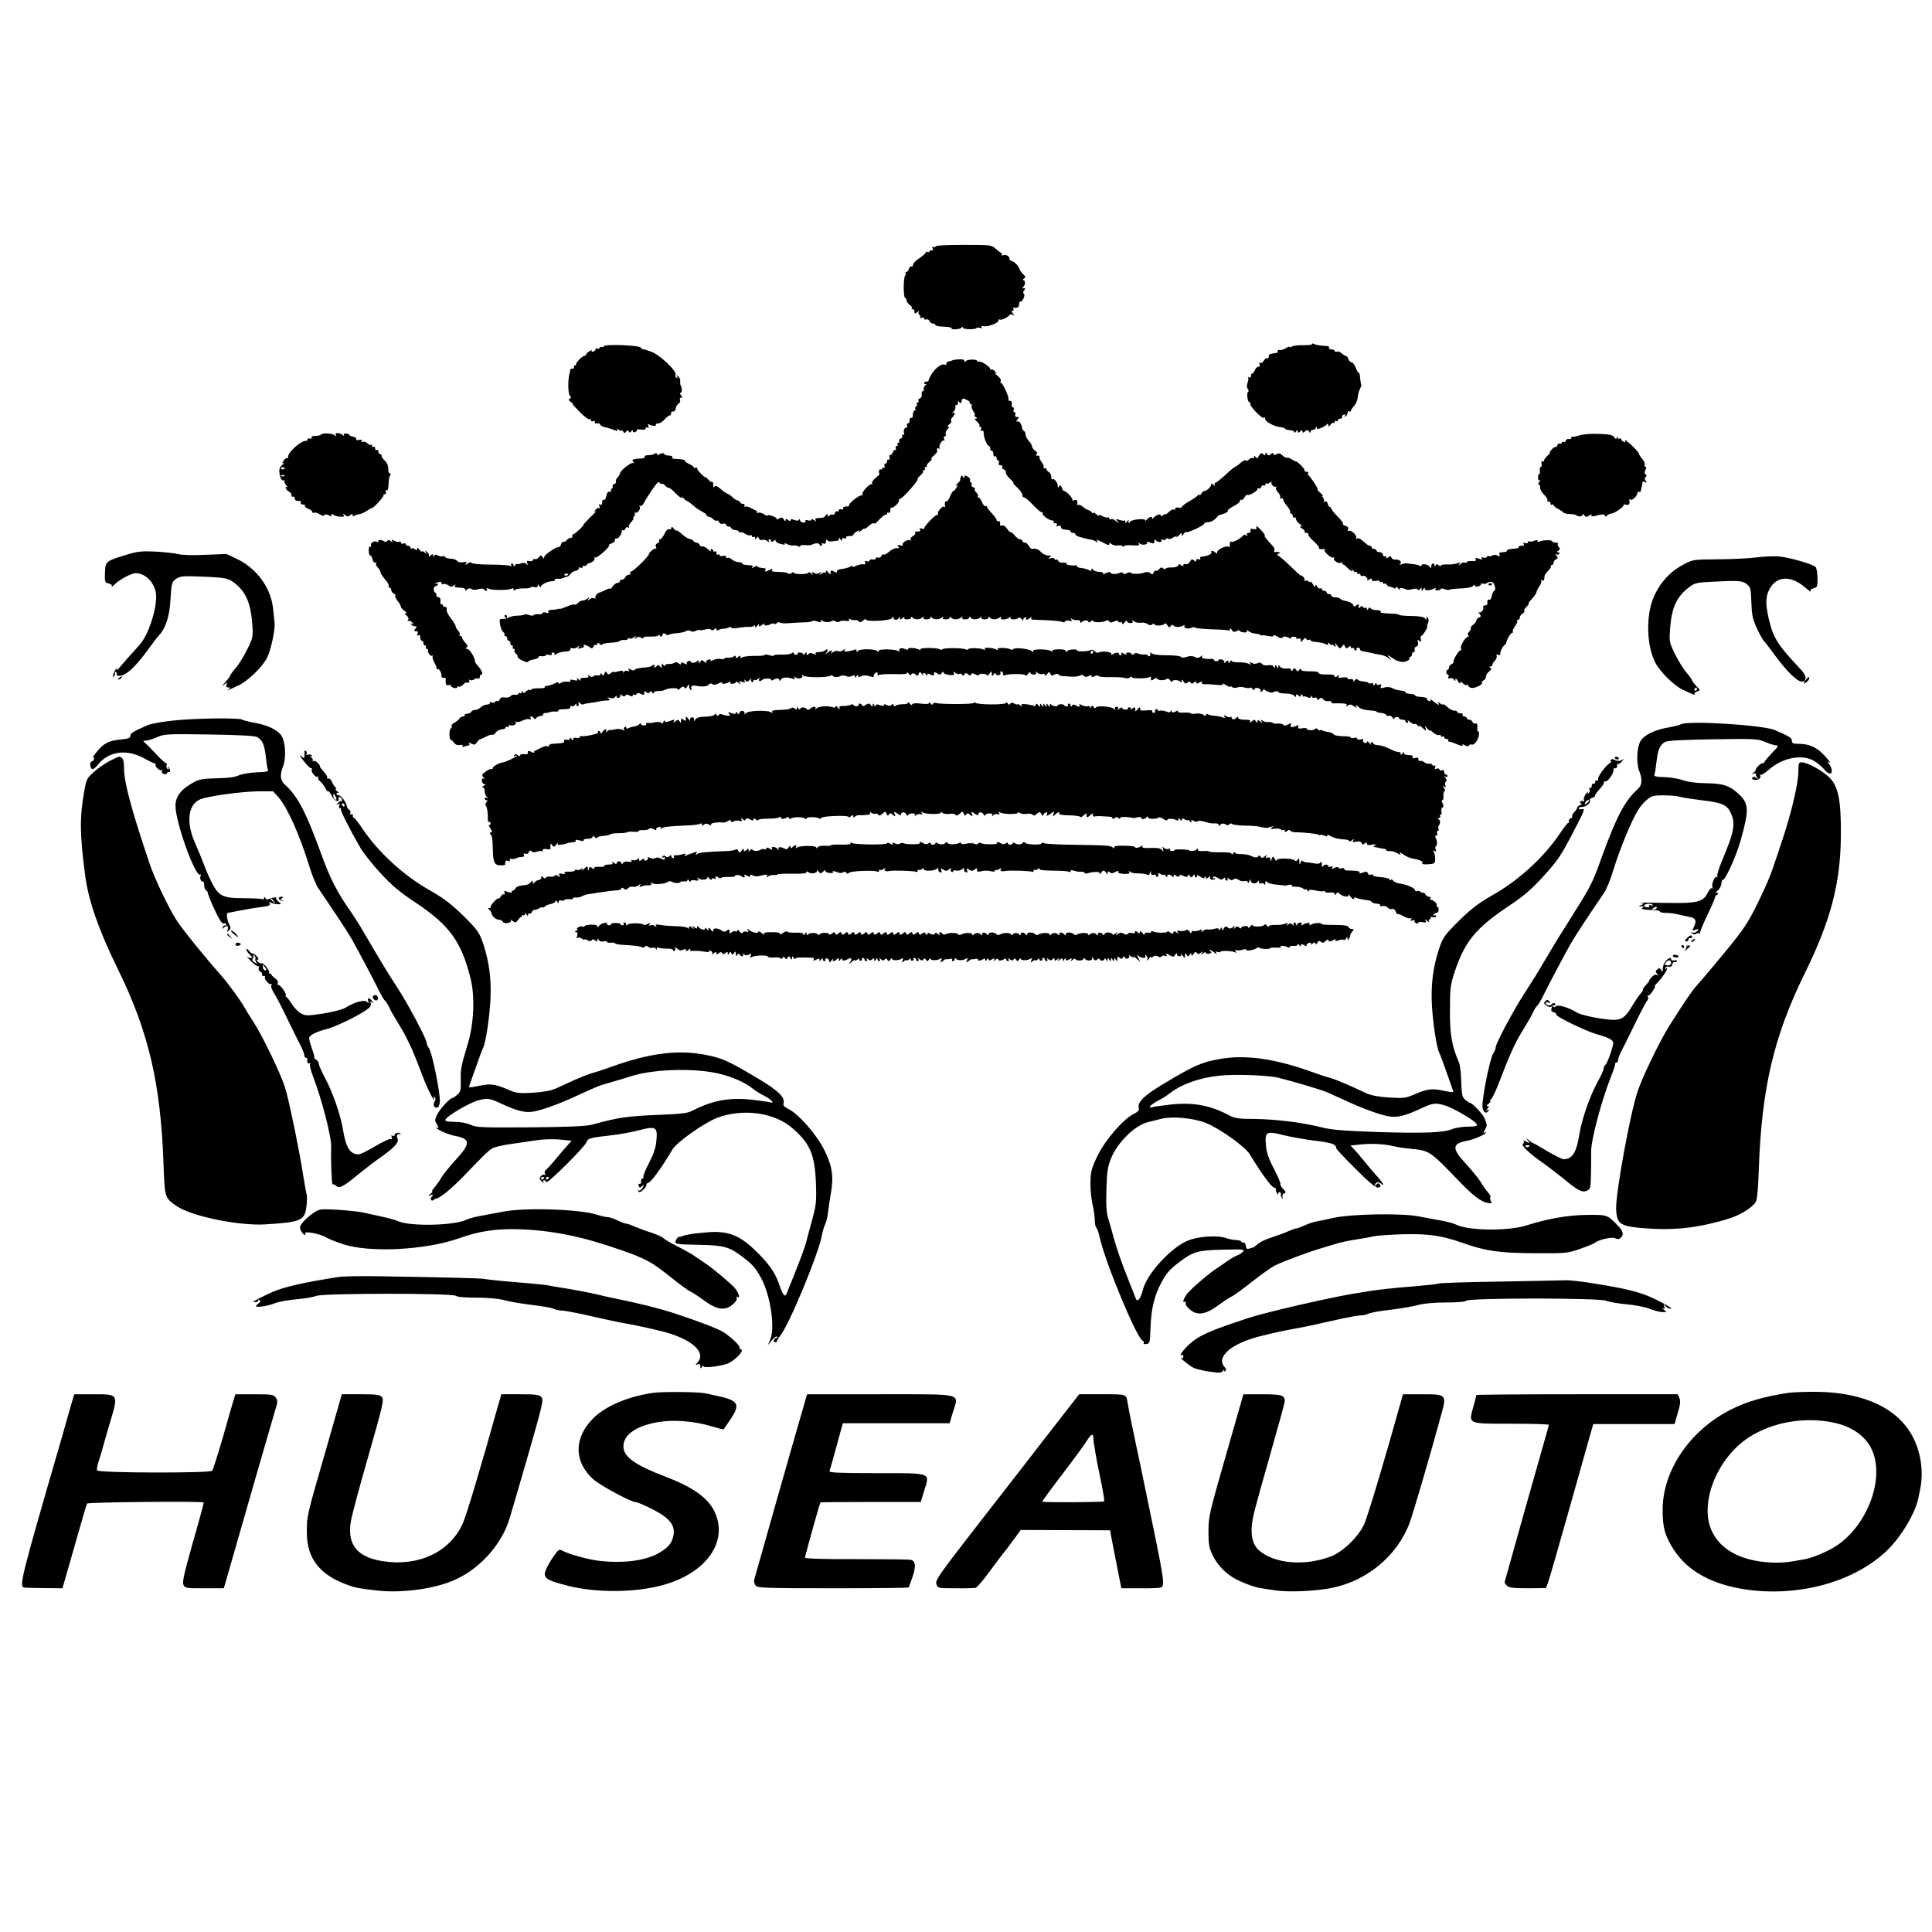
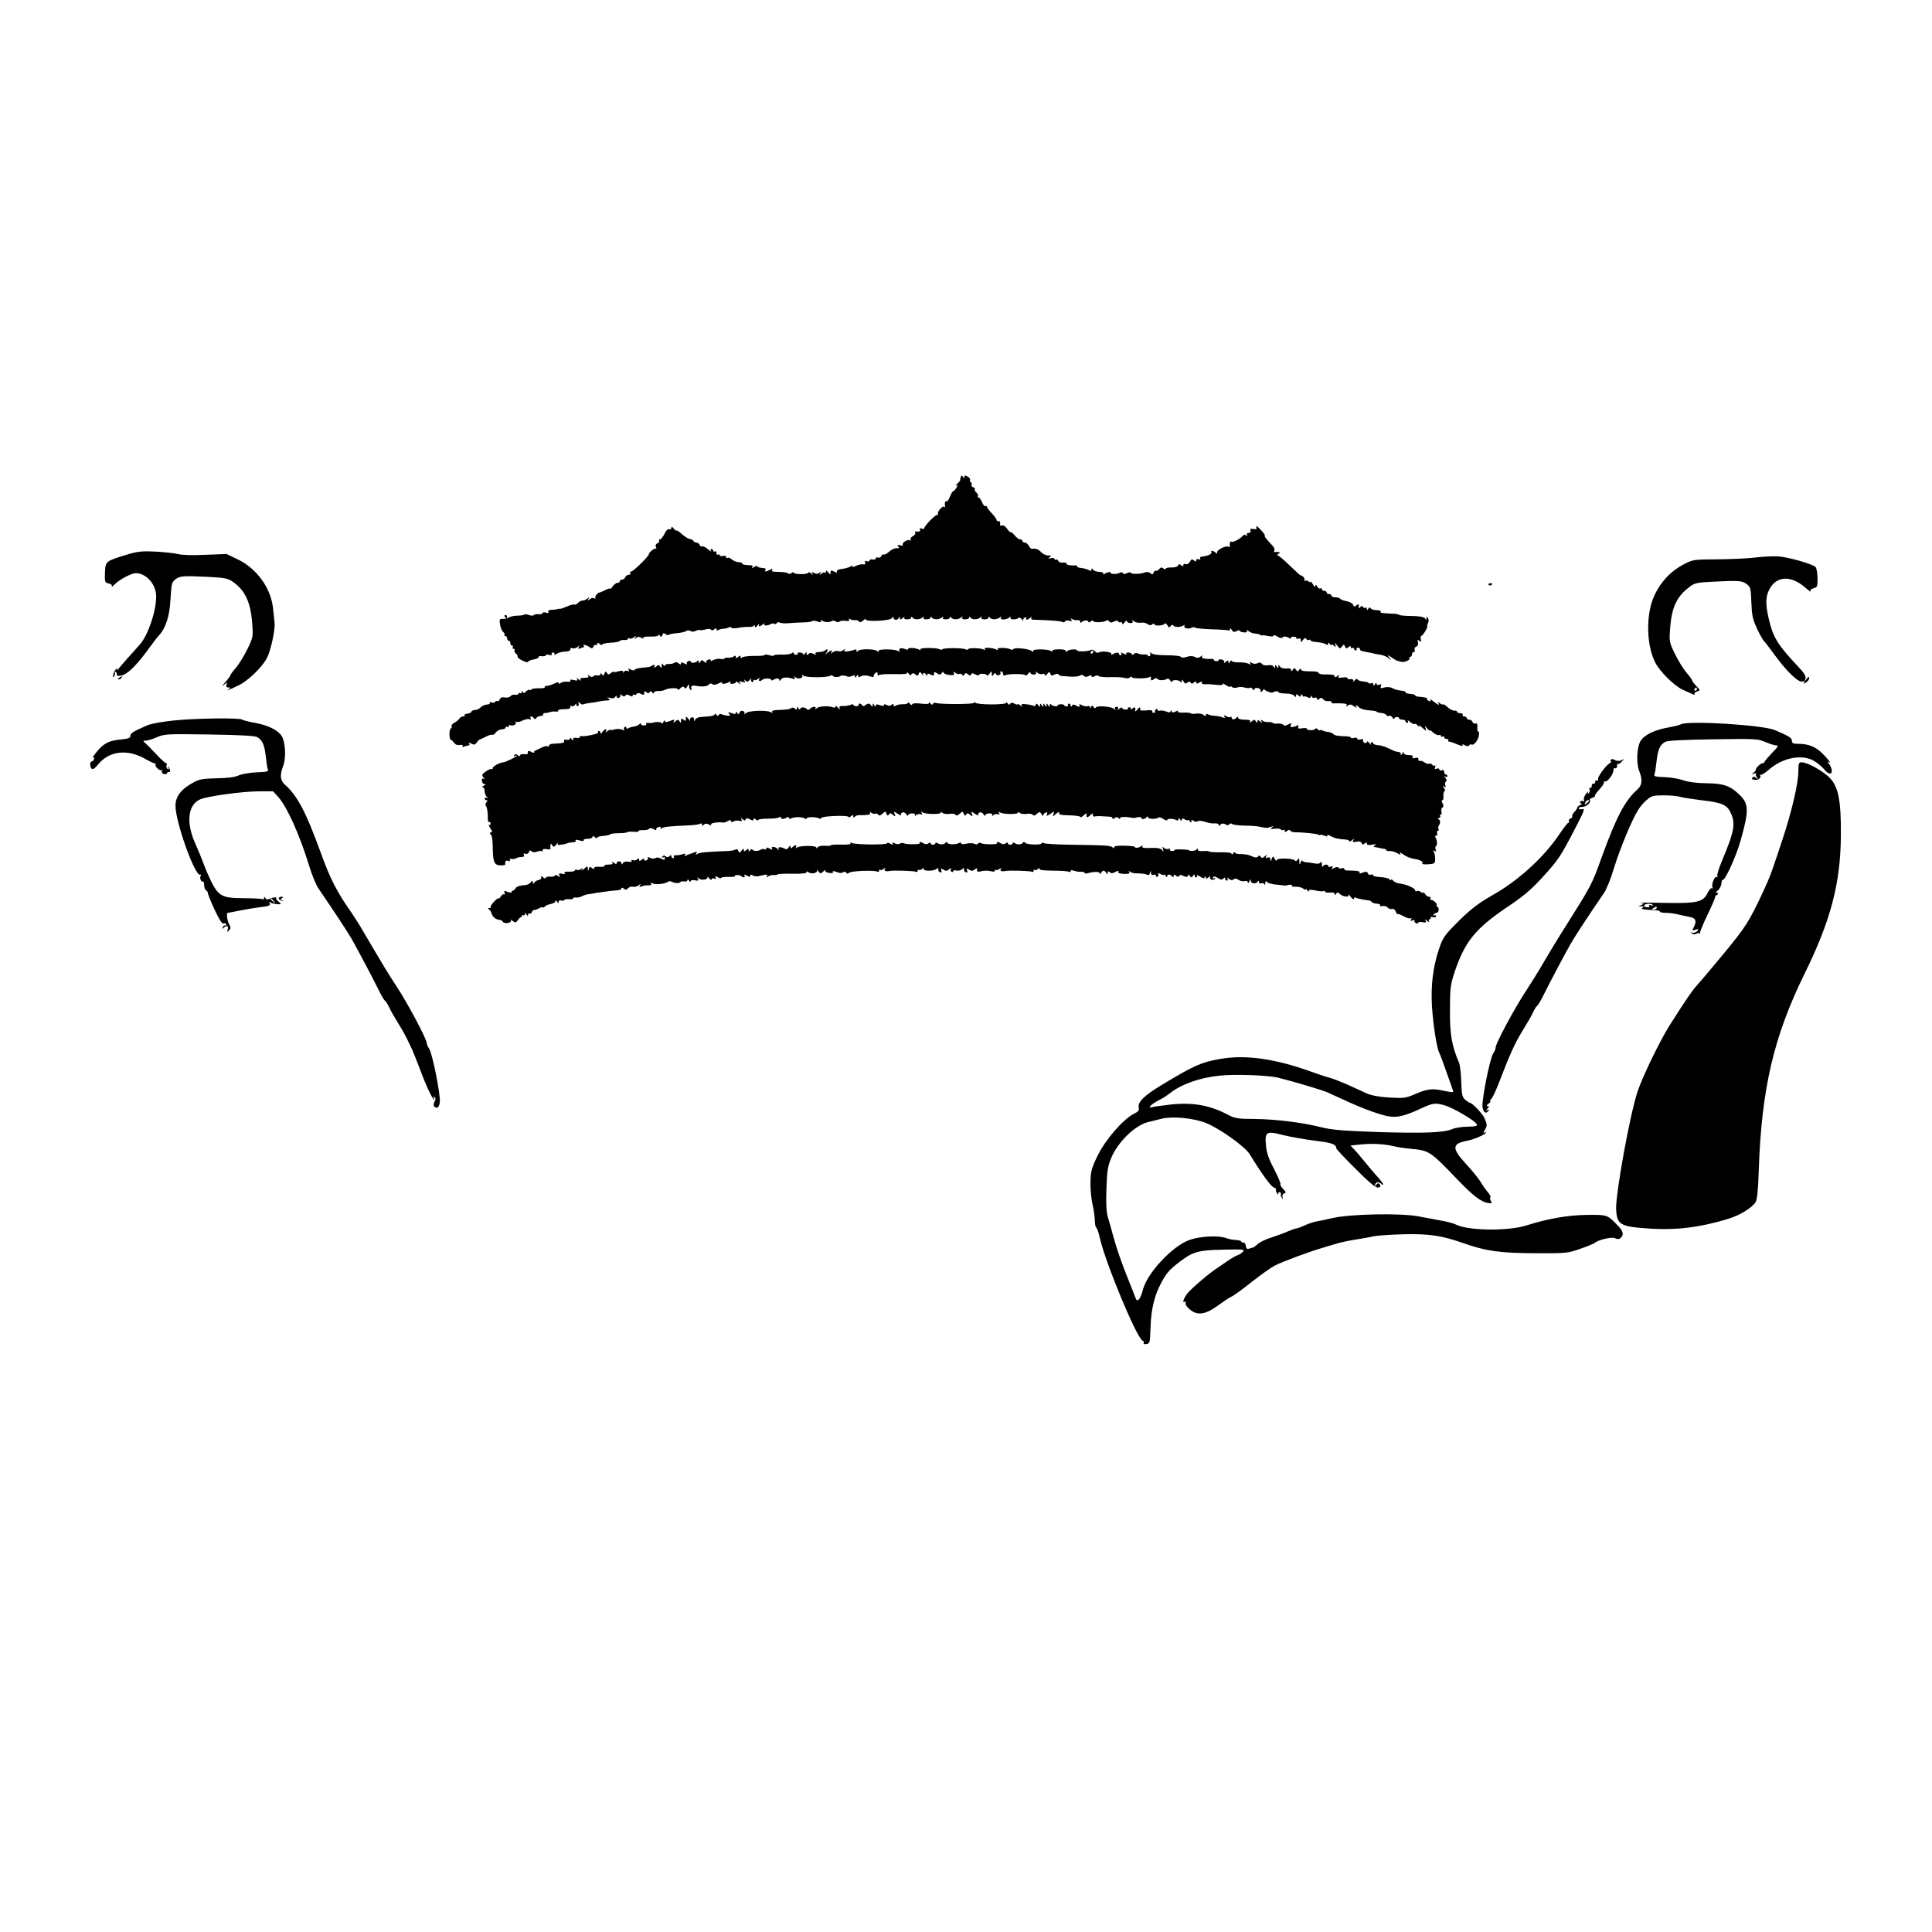
<svg xmlns="http://www.w3.org/2000/svg" version="1" width="1600" height="1600" viewBox="0 0 1200 1200">
-   <path d="M581 153.1c0 .6-.5.7-1.2.3-.8-.5-.9-.2-.5 1 .4.9.3 1.4-.2 1.1-.5-.3-1.2-.1-1.6.5-.4.6-1.1.8-1.6.5-.5-.4-.9-.2-.9.3s-1.8 2.1-4 3.6c-2.2 1.4-4 3.3-4 4.2 0 .8-.4 1.3-.9.9-.5-.3-1.2.4-1.6 1.5-.3 1.1-1.1 2-1.6 2-.6 0-.7.4-.4 1 .3.5.2 1-.2 1-.5 0-.9 3.1-1 7 0 3.8.4 7 .8 7 .5 0 .9.6.9 1.4 0 .8.9 2.1 2 2.9 1.1.8 1.7 1.7 1.3 2-.3.4-.1.7.5.7.7 0 1.2.7 1.2 1.6 0 1.4.2 1.5 1.7.3 1-.8 1.4-.9 1-.2-.4.6-.3 1.4.3 1.8.6.4.8 1.1.5 1.6-.3.5.1.6.9.3.9-.3 1.6-.1 1.6.5s.6.8 1.4.5c.7-.3 1.6.2 1.9 1 .4.9 1.3 1.6 2.2 1.6.8 0 1.5.4 1.5.8 0 .5 1.6.9 3.5 1 5.4.3 6.5.5 6.5 1.2 0 1 5.4.6 6.2-.5.5-.7.8-.7.8 0 0 1.1 7.5 1.4 8.5.3.4-.4 1.4-.4 2.3-.1.9.4 1.3.2.9-.4-.4-.7 0-.9 1-.7 2.5.7 9.9-2.1 9.5-3.6-.1-.6.2-.9.7-.5 1 .6 5.1-1.3 6.2-2.9.4-.5 1.3-.5 2 0 1.2.6 1.2.5 0-.9-.9-1.2-1-1.7-.2-1.7.7 0 .9-.5.6-1-.4-.6-.3-1 .2-.9 2.2.4 3.3-.3 3.3-2.2 0-1.1.3-1.8.8-1.5.4.2 1.2-.7 1.9-2 .7-1.5.7-2.6.2-3-.6-.3-.5-1.1.2-2 .9-1.1.8-1.4-.2-1.4-.9 0-1-.3-.4-.8 1.4-1 1.5-4.2.1-4.2-.6 0-.4-.4.4-1 1.2-.7 1.1-1.2-.5-2.7-1.1-1-2.1-2.5-2.3-3.3-.4-1.8-3.7-5-5.2-5-.5 0-1-.6-1-1.4 0-1.6-2.7-2.9-4.1-2-.5.3-.8.1-.7-.4.2-.6-.1-1.2-.7-1.4-.5-.1-2-1.3-3.3-2.5-2.3-2.1-3.2-2.2-19.8-2.2-11.1 0-17.4.4-17.4 1zM815 213.7c0 .5-2.6.8-5.7.7-3.2 0-6.4.3-7 .9-.7.5-1.3.6-1.3.2 0-.4-1-.1-2.2.7-1.3.8-3.1 1.4-4.1 1.2-.9-.1-1.5.2-1.1.7.3.5 0 1-.5 1-.6.1-1.5.3-2.1.4-.5.1-1.4.3-2 .4-.5 0-1 .8-1 1.7 0 .8-.4 1.3-.9.9-.6-.3-1.5.4-2.1 1.5-.6 1.1-1.6 1.7-2.2 1.4-.7-.5-.9-.2-.5.9.4 1 .2 1.6-.5 1.4-.7-.1-1.7.8-2.3 2-.5 1.3-1.3 2.3-1.7 2.3-.5 0-.8.7-.8 1.6 0 .9-.5 1.2-1.2.8-.7-.4-1-.4-.6 0 .4.5.2 1.9-.3 3.3-.6 1.7-.6 3 .1 3.8.6.7.7 1.6.2 1.9-1.1.7-.3 6.6 1 6.6.5 0 .7.4.4.8-.7 1.2 7.2 9.5 8.4 8.7.6-.4.9-.1.8.5-.4 1.6 5.3 4.8 8.9 5.2 1.5.2 3.1.6 3.4 1 .3.5 1.7.9 3.2 1 1.5.1 2.7.7 2.7 1.3 0 .5.5.3 1-.5.8-1.2 1-1.2 1-.1 0 1.1.3 1.1 1.5.1s1.5-1 1.5 0 .4 1 1.6-.1c1.3-1 1.7-1 2.5.2.6 1 .9 1 .9.1 0-.6.6-1.2 1.4-1.2.8 0 1.7-.6 1.9-1.3.4-.9.6-.9.6 0 .1 1 .7 1 2.9 0 1.5-.6 3-1.6 3.4-2.2.5-.6.8-.4.8.5.1 1.2.3 1.2 1.4-.2.7-1 1.6-1.5 1.9-1.1.4.3.7.1.7-.6s.5-.9 1-.6c.6.3 1 .1 1-.4 0-.6.7-1.1 1.6-1.1.8 0 1.3-.4 1-.9-.3-.5.1-1.2 1-1.5 1-.4 1.3-.2.8.6-.4.7-.3.8.4.4s1.2-1.4 1.2-2.2c0-.8.5-1.2 1-.9.6.3 1 .2 1-.3 0-.4.9-1.8 2-3s2.2-3.6 2.3-5.4c.2-1.8.8-4.3 1.5-5.4.6-1.2.9-2.3.7-2.6-.2-.2-.5-2-.7-4-.1-2-.5-3.5-.8-3.3-.4.2-1.2-1.2-1.9-3.1-.7-1.8-1.8-3.4-2.6-3.4-.7 0-1.7-.9-2-2-.3-1.1-1.1-2-1.6-2-.6 0-1.7-.7-2.6-1.6-.9-.8-2.2-1.3-2.9-1-.8.3-1.4.1-1.4-.4 0-.6-.9-1-2.1-1-1.1 0-1.7-.5-1.4-1 .3-.6-.4-1.1-1.7-1.1-4.5-.3-6.5-.6-7.7-1.3-.6-.4-1.1-.3-1.1.1zM375 215.1c0 .6-.4.8-.9.4-.5-.3-1.2-.1-1.6.5-.4.6-1.1.8-1.6.5-.5-.4-.9-.2-.9.3 0 .6-.7 1.3-1.6 1.6-.9.3-1.2.2-.8-.5.3-.6-.3-.5-1.5.3-1.2.7-2.1 1.6-2.1 2 0 .5-.4.8-1 .8-1.3 0-5.9 4.8-5.2 5.4.3.3 0 .6-.7.6s-.9.4-.6 1c.3.5-.1 1-.9 1-.9 0-1.5.3-1.5.7.1.5 0 1-.1 1.3-1.4 3.8-1.4 14.2.2 15.1.7.4.6.9-.2 1.4-1 .6-.9 1.1.5 2.2 1.1.7 1.6 1.3 1.3 1.3-.4 0 1.6 2.2 4.4 5 2.7 2.7 5.4 4.7 5.9 4.4.5-.3.9 0 .9.6 0 .7.7.9 1.6.6.8-.3 1.2-.2.9.4-.5.9.1 1.2 2.1.9.4 0 1 .4 1.3 1 .4.6 1.6 1.2 2.6 1.4 1.1.2 2.8.7 3.8 1 4.1 1.6 4.8 1.7 4.1.4-.5-.8-.2-.7.9.2.9.7 1.7 1 1.7.5s.5-.2 1 .6c.8 1.2 1.1 1.3 1.9.1.6-1 1-1 1.6-.1.6.9 1 .9 1.6-.1.6-1 .9-1 .9-.2 0 .7.7 1 1.5.7.8-.4 1.3-.9 1-1.3-.2-.4.9-.5 2.6-.3 1.8.3 2.9 0 2.9-.7s.5-.9 1.2-.5c.8.5.9.2.5-1-.5-1.2-.3-1.5.5-.9 1.7 1 4.8 1.1 4.2.1-.3-.4.3-.8 1.4-.8 1 0 2.8-1.1 4-2.5 1.2-1.4 2.6-2.5 3.2-2.5.5 0 .9-.6.8-1.3-.2-.6.4-1.2 1.2-1.1.9.1 1.7-.8 1.7-1.9.1-1.1.9-2.4 1.7-2.9.8-.5 1.3-1.5 1-2.3-.4-.8-.1-1.5.6-1.5 1 0 1-.3 0-1.5-.7-.8-.8-1.5-.3-1.5 1 0 1.1-2.9.1-4.5-.3-.6-.4-1.8-.3-2.7.2-.9-.4-2.3-1.3-3-1.3-1.1-1.4-1.1-.7.1.5 1 .4 1.2-.4.7-.6-.4-.9-1.2-.6-1.7 1.3-2.1-9.3-12.3-15.1-14.5-2.7-1-5.1-1.7-5.3-1.5-.2.1-.7-.3-1.1-1-1-1.5-23-2.3-23-.8zM591.6 223.8c-.3.2-1.2.5-2.3.7-1 .1-1.7.8-1.5 1.5.1.6-.2.9-.7.6-1.7-1.1-5.5 1.4-8.1 5.2-1.3 2-2.3 4-2.2 4.4.1.5-.5.8-1.3.8s-1.5.5-1.5 1.1c0 .5.6.7 1.3.4.6-.4.5-.1-.4.7-.9.7-1.4 1.9-1.2 2.5.3.7 0 1.3-.6 1.3-.5 0-.8.9-.6 1.9.2 1.1-.3 2.2-1.1 2.5-.9.3-1.2 1-.9 1.6.3.5.1 1-.5 1s-.9.4-.5.9c.3.5.1 1.2-.5 1.6-.6.4-.8 1.1-.5 1.6.4.5.1.9-.4.9-.6 0-1.1 1.2-1.1 2.6 0 1.4-.4 2.3-1 1.9-.5-.3-1 .3-1 1.4 0 1.2-.5 2.1-1.1 2.1-.6 0-.8.7-.5 1.6.3.8.2 1.3-.3 1-1.1-.7-2.3 2.2-1.5 3.5.3.5 0 .9-.6.9s-.9.4-.6.9c.3.5-.1 1.2-1 1.5-.8.3-1.2 1-.9 1.6.3.5.1 1-.5 1s-.8.4-.5 1c.3.5.1 1-.5 1-.7 0-.9.7-.6 1.6.3.8.2 1.2-.3.9-.5-.3-1.2.4-1.6 1.5-.4 1.1-1 1.8-1.5 1.5-.5-.3-.7.4-.5 1.5.2 1.1 0 1.8-.6 1.5-.5-.4-.9.1-.9.9 0 .9-.5 1.6-1.1 1.6-.6 0-.8.7-.5 1.6.3.8.2 1.2-.4.9-.6-.3-1-.1-1 .5s-.4.8-1 .5c-.9-.5-1.5 1.8-.7 2.9.1.2-1 1.4-2.6 2.6-1.5 1.2-2.4 2.7-2 3.3.3.7.3.9-.1.5-1.1-.9-6.8 5.1-6 6.4.4.6.3.8-.3.5-1.1-.7-8.5 5.1-7.9 6.2.3.4-.5.7-1.7.7-1.2-.1-2.1.4-2 1.1.2.7-.4 1-1.2.7-.8-.4-1.5-.1-1.5.6 0 .6-.4.9-.9.6-.5-.3-1.2.1-1.5 1-.4.9-.9 1.4-1.3 1.1-.3-.4-1.2-.2-2 .4-1 .9-1.3.8-1.3-.2 0-1.1-.2-1.1-1 .1-.5.8-1.5 1.5-2.2 1.6-.7 0-2.1.2-3.1.2-1.2.1-1.5.6-1.1 1.4.5.9.2.9-.9-.1-.9-.7-1.7-.9-1.7-.3 0 .5-1 .8-2.2.4-1.2-.3-1.9-.1-1.5.4.3.5-.3 1-1.4 1-1 0-1.9-.7-2-1.6 0-.9-.2-1-.5-.3-.4.8-1.3.9-3 .3-1.6-.7-2.4-.6-2.4.1 0 .8-.5.7-1.5-.1-1.2-1-1.5-1-1.5.1-.1 1-.4.8-1.1-.4-.8-1.4-1.4-1.5-3.1-.6-1.1.6-1.8.7-1.5.2.3-.5-1-1.3-2.8-1.9-2-.6-3.2-.7-2.8-.1.3.5-.6.1-2-.8-1.5-.9-3.1-1.4-3.7-1-.6.4-.9.3-.8-.2.2-.4-.2-1-.7-1.2-.6-.3-2.1-1-3.4-1.7-1.4-.7-2.9-1-3.4-.7-.6.3-.7.1-.3-.5.4-.7.1-1.2-.8-1.2-.8 0-1.6-.4-1.8-.9-.1-.5-1-1.1-1.8-1.3-.8-.2-2.2-1.1-3.1-2-.8-.9-2.1-1.8-2.8-2-.8-.2-2.7-1.5-4.4-3-2.3-2-3.3-2.4-3.9-1.5-.5.8-.8.3-.8-1.2 0-1.3-.3-2.1-.6-1.8-.4.4-1.5-.3-2.5-1.5-1.1-1.1-1.9-1.8-1.9-1.5 0 .3-1.1-.5-2.5-1.9s-2.5-2.9-2.5-3.5c0-.6-.4-.7-1-.4-.5.3-1 .3-1-.2 0-.4-1.4-1.4-3-2.1-1.7-.8-2.8-1.7-2.6-2 .4-.6-1.5-1-6.7-1.2-.9-.1-1.5-.5-1.2-1.1.4-.5-.5-.9-1.9-.9s-2.8-.5-3.1-1c-.4-.7-1.3-.7-2.6 0-1.3.8-1.9.7-1.9 0 0-.6-.5-.8-1.2-.3-1.3.8-1.8.9-5.1 1.1-1 .1-1.6.6-1.3 1 .2.4-.3.8-1.2.9-6.1.3-7.1.7-5.9 2.2.9 1.2.9 1.3 0 .7-1.3-.7-8.3 4.9-8.3 6.6 0 .5-.7 1.6-1.5 2.5-.8.8-1.3 1.9-.9 2.4.3.5-.2 1.2-1 1.5-.9.3-1.4 1-1.1 1.4.3.5.1 1.1-.5 1.5-.6.4-.8 1.1-.5 1.6.3.5 0 .6-.8.3-1-.3-1.6.5-2.1 2.6-.3 1.7-1 2.9-1.6 2.5-.5-.3-1 .3-1 1.5 0 1.4-.4 1.9-1.2 1.4-.8-.5-.9-.2-.5 1 .4.9.3 1.5-.2 1.2-.5-.3-1.5.2-2.2 1.1-1.2 1.4-1.2 1.6.1.8.8-.4-.7 1.3-3.4 3.8-2.6 2.6-4.5 4.7-4.2 4.7.3 0-.8 1.3-2.6 3-1.7 1.6-3.5 3-4 3s-.6.4-.3 1c.3.5 0 1-.8 1s-2 .7-2.7 1.5c-.7.8-1.6 1.3-2 1-.5-.3-1.1.4-1.5 1.5-.3 1.1-.9 1.9-1.3 1.8-1.5-.4-9.2 4.8-9.2 6.2 0 1.3-.1 1.3-1 0s-1.2-1.3-2.3.1c-.6.9-1.8 1.4-2.4 1.2-.7-.3-1.3 0-1.3.6 0 .5-.9.8-2.1.6-1.6-.3-1.9 0-1.4 1.3s.3 1.4-.6.5c-.8-.8-1.9-.9-3.5-.3-1.3.5-2.4.6-2.4.2 0-.4-.5 0-1 .8-.6 1-1 1.1-1 .2 0-.6-.5-1.2-1.1-1.2-.5 0-.7.5-.3 1.2.5.7.3.8-.5.3-.7-.4-6.3-.8-12.4-.8-6.2 0-11.5-.5-11.9-1.1-.4-.6-1.3-.4-2.4.5-1.5 1.1-1.6 1.2-.9 0 .6-1.1.2-1.3-1.8-.9-1.6.3-3.1 0-3.8-.8-.6-.8-2.4-1.4-4-1.4-1.5 0-3.1-.5-3.4-1-.4-.6-1-.8-1.5-.5-.5.3-1.8.1-2.9-.4-1.4-.8-2.1-.8-2.4.2-.4.9-.6.8-.6-.2-.1-1.1-.4-1.1-1.8 0-.9.8-1.4.9-1 .3.4-.7-.1-1.8-1-2.5-1.4-1.2-1.6-1.2-.8.1s.7 1.3-.8.1c-.9-.7-1.7-1-1.7-.5 0 .4-.7-.1-1.5-1.2-1-1.3-1.4-1.4-1.5-.5 0 1-.3 1.1-1.3.2-.8-.6-1.7-.8-2-.4-.4.3-.7.1-.7-.5 0-.7-.7-1.2-1.5-1.2s-1.5-.4-1.5-1c0-.5-.7-.7-1.5-.4-.8.4-1.5.1-1.5-.6 0-.6-.4-.8-1-.5-.5.3-1.9.1-3.1-.6-1.7-.9-2-.8-1.3.3.6 1.1.5 1.1-.8 0-1.1-.9-1.8-1-2.3-.2-.3.6-1.2.7-1.8.3-1.9-1.2-3.7-1.2-3.7-.2 0 .6-.4.8-.9.5-1.5-1-4.2.6-3.7 2.1.3.8.1 1.1-.4.8-.6-.4-1 .7-1 2.4s.4 3.1.9 3.1 1.2 1.1 1.5 2.5c.4 1.6 1.1 2.3 1.8 1.9.6-.4.8-.3.4.4-.3.6 0 1.7.9 2.5.8.8 1.6 2.1 1.7 2.8.3 1.4.8 2.1 3.8 5.8 1.1 1.3 1.7 2.8 1.4 3.2-.3.5 0 .9.5.9.6 0 1.1.7 1.1 1.5 0 .9.7 1.8 1.5 2.1.8.4 1.3 1 1 1.4-.3.4.4 1.9 1.5 3.3s2 3 2 3.6c0 .5 1 1.7 2.2 2.5 1.4 1 1.7 1.6.8 1.6-1 0-.8.4.5 1.3 1.1.9 1.5 1.9 1 2.7-.5.8-.4 1.1.2.7.6-.4 1.7.1 2.4 1 1.2 1.4 1.2 1.6 0 .8-1-.5-1.2-.4-.7.3.4.7 1.4 1.2 2.3 1.2 1.3 0 1.3.3.3 1.5-1.1 1.4-.7 1.9 1.2 1.6.4 0 .4.7.1 1.6-.4 1.1-.3 1.4.5.9.8-.5 1.2 0 1.2 1.3 0 1.2.5 2.1 1 2.1.6 0 1 .7 1 1.5s.5 1.5 1.1 1.5c.5 0 .7.4.4 1-.3.5-.1 1 .4 1 .6 0 1 .3.9.7-.3 1.7 1.5 4.2 2.6 3.6.6-.3.8-.3.4.2-.4.4 0 2.2.9 3.9 1 1.7 1.6 3.5 1.5 3.9-.1.5.2.6.7.3.9-.6 2.7 3.1 2.3 4.6-.1.5.5.8 1.3.8s1.4.3 1.4.7c-.4 2.8.2 4.5 1.6 3.9.8-.3 1.5-.2 1.5.3s.9 1.1 2 1.4c1.1.3 2 .1 2-.5 0-.5.4-.7.9-.3.5.3 1.6-.2 2.5-1 .8-.9 1.8-1.6 2.1-1.5 2.1.1 2.5-.1 1.9-1.2-.4-.7-.3-.8.5-.4.6.4 1.8.2 2.6-.4.8-.6 1.9-.9 2.5-.5.5.3 1-.1 1-.9 0-.9.4-1.6 1-1.6 1.3 0 .1-3-2.2-5.4-1-1.1-1.8-2.4-1.8-2.9 0-2.3-3.4-7.7-4.9-7.7-1.2 0-1.3-.2-.3-.8.9-.6.7-1.3-.8-3-1.1-1.1-2-2.6-2-3.2 0-.5-.5-1-1.1-1-.5 0-.8-.4-.4-.9.3-.5-.2-1.6-1-2.4-.8-.9-1.5-2.1-1.5-2.7 0-.7-1.4-3-3.1-5.1-1.7-2.2-2.8-4.6-2.5-5.4.3-.9 0-1.5-.9-1.5-.8 0-1.5-.5-1.5-1.1 0-.5-.4-.8-.9-.5-.4.3-.7-.6-.5-1.9.1-1.6-.3-2.5-1.2-2.5-.8 0-1.4-.7-1.4-1.5s-.4-1.5-.8-1.5-.8-.9-.8-2 .6-2 1.3-2c.7 0 1.3-.5 1.3-1.1 0-.5-.6-.7-1.2-.3-.7.4-1 .3-.5-.1 1.1-1.2 4.7-1.4 4-.2-.4.6 0 .8.8.5.8-.3 2.3 0 3.4.8 1.5 1.1 2.1 1.1 3.4.1 1.2-.9 1.3-.9.7 0-.5 1 .3 1.3 2.8 1.3 2.2 0 3.6.5 3.6 1.2 0 .9.3.9.8.3.8-1.2 2.7-1.3 3.7-.3.4.3 2 .2 3.6-.2 1.7-.5 3.1-.5 3.4.1.4.5 1.1.9 1.6.9.6 0 .7-.5.3-1.1-.4-.8-.1-.8 1.2-.2 2.1 1.1 12.5 1 14.3-.1.6-.4 1.1-.1 1.1.6 0 .8.3.9.8.3.4-.6 2.6-1 5-1 2.4.1 4.5-.2 4.8-.6.2-.4 1.3-.5 2.4-.2 1.3.3 2 0 2-.8 0-1.1.2-1.1 1 .1.5.8 1 1 1 .4 0-1.3 4.3-3.4 7.1-3.4 1.1 0 1.8-.4 1.5-.8-.3-.5.5-.8 1.7-.7 1.2.1 2.7 0 3.2-.4.6-.3 1.6-.6 2.4-.8.8-.1 1.8-.8 2.3-1.6.4-.8 1.9-1.8 3.3-2.1 1.4-.4 2.3-1.1 2-1.6-.3-.6.1-.7.9-.4.9.3 1.6.1 1.6-.6 0-.6.4-.9.9-.6.5.4 1.1.2 1.3-.3.1-.5 1-1.1 1.8-1.3 2.1-.5 3.9-2.2 3.2-3.2-.3-.5-.1-.6.5-.3 1 .6 9-6.3 8.6-7.5-.2-.4.6-1 1.7-1.3 1.1-.4 2-1.3 2-2.1s.4-1.3.9-.9c1 .6 3.7-3.4 3.3-4.8-.1-.5.2-.6.7-.3.5.3 1.2-.1 1.5-1 .3-.8 1.1-1.2 1.7-.8.7.4.9.3.6-.3-.4-.5.3-2 1.4-3.1 1.1-1.2 1.7-2.2 1.3-2.2-.3 0-.1-.6.5-1.3.6-.8.7-1.8.3-2.2-.4-.5-.2-.5.5-.1 1.4.8 3.6-2.7 2.5-3.9-.4-.5-.2-.5.4-.2.6.3 1.7-.6 2.5-2.1 1.8-3.6 7.2-11.5 8.4-12.4.6-.4 1.2-.3 1.3.2.2.6.7.8 1.2.5.4-.3 1.3.2 2 1s1.7 1.5 2.3 1.5c.5 0 1.7.8 2.6 1.7 3 3.3 6.5 5.9 5.7 4.3-.4-.9-.2-.8.7.2.8 1 1.7 1.8 2 1.8.6 0 2.8 1.7 6.1 4.5.6.5 2.3 1.6 3.9 2.4 1.5.8 2.7 1.8 2.7 2.3 0 .4.6.8 1.4.8.7 0 1.9.7 2.6 1.5.7.8 1.6 1.2 2.1.9.5-.3 1.2.1 1.5.9.3.9 1.3 1.3 2.5 1 1-.3 1.9 0 1.9.6s.6 1.1 1.4 1.1c.8 0 1.6.5 1.8 1 .2.6 1.3 1.2 2.6 1.3 1.2 0 2.2.6 2.2 1.1 0 .5.3.6.7.3.3-.4 1.7 0 3 .8 1.3.9 2.8 1.3 3.3 1 .6-.3 1-.1 1 .5s.5.8 1 .5c.6-.3 1 0 1 .7 0 1.1.2 1 .9 0 .7-1.1.9-1.1 1.4.2.4.9 1.3 1.3 2.2 1 .8-.4 2.3 0 3.2.7 1.2 1 1.5 1 .9.1-.4-.6-.2-1.2.3-1.2.6 0 1.1.5 1.1 1.1 0 .8.6.7 1.7-.2.9-.8 1.4-.9 1-.3-.4.6.8 1.5 2.8 2.2 2.3.6 3.3.7 2.9 0-.4-.6.3-.5 1.5.2 1.2.6 2.9 1 3.9.8.9-.1 2.3.1 3 .5.6.5 1.2.4 1.2-.1s1.4-.8 3.1-.6c1.7.2 3.6.1 4.2-.3 1.7-1 4.7-1.1 4.7-.1 0 .4.5.8 1.1.8.5 0 .7-.4.4-1-.3-.6.1-.7.9-.4 1.1.4 1.6 0 1.6-1.2 0-1.1.4-1.5.8-.9.6.9 2.2 1.1 4.7.5.6-.1 1.3-.2 1.8-.1.4 0 .7-.5.7-1.2 0-.8.4-.7 1 .3.7 1.2 1 1.2 1 .1 0-.8.6-1.1 1.6-.7.8.3 1.2.2.9-.4-.3-.6.5-1 1.9-1s2.6-.3 2.6-.8c0-.4.9-1.3 2.1-2 1.7-1.1 2-1.1 1.3 0-.4.7.2.4 1.4-.6 1.2-1.1 2.2-1.6 2.2-1.2 0 .4 1-.2 2.2-1.4 2-1.8 3.3-2.4 4.1-1.8.2.2 1.6-1.1 3.1-2.7 1.6-1.7 3.2-2.9 3.7-2.8.5.2.9-.2.9-.8 0-.5.5-.7 1-.4.6.3 1-.4 1-1.6 0-1.2.3-2 .6-1.6.8.8 5.4-3.4 4.8-4.5-.3-.4-.1-.8.4-.8 1.5 0 11.5-11.1 11.2-12.5-.1-.4.8-1.5 1.9-2.4 1.1-1 1.8-2.1 1.4-2.5-.3-.3-.1-.6.6-.6s.9-.5.6-1c-.3-.6-.1-1 .6-1s1-.3.6-.6c-.3-.4.4-1.5 1.6-2.5 1.2-1 1.8-1.8 1.3-1.9-.5 0 .1-.9 1.3-1.9 1.2-1.1 2.2-2.2 2.2-2.5-.3-2.1 0-2.6 1.1-2 .7.4.8.3.4-.4-.8-1.4 1.8-5.5 2.8-4.5.4.4.4 0 0-1-.3-.9-.1-1.7.5-1.7s.8-.6.5-1.4c-.3-.7.2-2.1 1.1-3 1.1-1.1 1.2-1.6.4-1.6-.7 0-.4-.6.7-1.4 1-.8 1.6-1.8 1.2-2.1-.4-.4-.1-1.4.7-2.2 1.8-1.8 2-3.7.3-2.8-.7.4-.6.1.3-.7.9-.7 1.5-2.1 1.3-3.1-.1-.9.2-1.5.7-1.1.5.3.9-.3.9-1.3 0-1.4.2-1.5.9-.5.6 1.1.9.9 1.4-.7.4-1.8.8-1.9 3-.8 1.4.6 2.3 1.5 2.1 1.9-.3.5 0 .8.6.8s.8.4.5 1c-.3.5.2 2.1 1.1 3.5.9 1.4 1.2 2.5.8 2.5-.5 0-.2.5.6 1 1.2.8 1.2 1 .1 1-.9 0-.7.6.7 1.9 1.2 1 1.9 2.1 1.5 2.5-.3.3-.1.6.5.6s.9.7.5 1.7c-.4 1.1-.3 1.4.5.9.8-.5 1.2.1 1.2 1.6 0 2.7 2.1 7.8 3.3 7.8.4 0 .7.7.7 1.5s.5 1.5 1 1.5c.6 0 1 .9 1 2.1 0 1.1.5 1.7 1 1.4.6-.3 1 .1 1 .9 0 .9.4 1.6 1 1.6.5 0 .7.7.4 1.5-.4 1 0 1.5 1.1 1.5.9 0 1.3.5 1 1-.3.6.1 1.3 1 1.6.8.4 1.4 1.2 1.3 1.9-.2.7 1 2.5 2.5 3.9s2.5 2.6 2.1 2.6c-.3 0 .8 1.3 2.5 2.9 1.7 1.6 3.1 3.6 3.1 4.5 0 .9.5 1.6 1.1 1.6.7 0 3.2 2.1 5.6 4.7 2.5 2.7 4.9 4.7 5.5 4.5.5-.1.7.2.4.7-.6 1 4.1 4.4 6.1 4.4.7 0 1 .4.7.9-.3.4.2.8 1.1.8 1 0 1.3.5.9 1.2-.5.8-.2.9.9.5s1.7-.1 1.7.7c0 .7.7 1.3 1.5 1.4.8.1 2.2.3 3 .4.8.1 1.5.5 1.5 1 0 .4.7.8 1.5.8s1.5.4 1.5.9c0 1 3 2 10.5 3.5.6.1 1.6.6 2.4 1 1 .7 1.2.5.6-.3-.5-1-.2-1 1.4-.2 6 3.1 6.1 3.1 6.1 2 0-.8.4-.8 1.5.1.8.7 2.6 1 4 .8 1.3-.3 2.6 0 2.9.6.3.7.5.7.5 0 .1-.6 2.1-.9 5.2-.7 3.9.3 4.9.1 4.3-.9-.5-1-.4-1 .5-.2 1.4 1.3 5.4.7 4.5-.7-.3-.5.6-.5 2 .1 2.2.8 2.6.7 2.6-.8 0-1 .3-1.3.8-.7 1 1.4 4.4 1.6 3.5.2-.4-.6 0-.8 1-.4 1 .3 1.7.2 1.7-.3s.7-.7 1.5-.4c.8.4 2.2.1 3-.6.9-.7 1.8-1 2.2-.7.3.4 1.2-.1 1.9-1.1 1.1-1.4 1.3-1.4 1.4-.2 0 1.2.3 1.1 1.1-.3.6-.9 1.4-1.5 1.8-1.2 1 .6 11.1-4.2 11.1-5.3 0-.4 1.2-.8 2.7-.9 1.5 0 3.6-1.2 4.6-2.5 1.1-1.2 2-2.2 2.1-2 0 .2 1.4-.2 3-.8 1.6-.6 2.6-1.4 2.2-1.7-.3-.4 1.3-1.7 3.6-2.9 2.4-1.2 4.2-2.7 4-3.4-.1-.6.2-.9.7-.5.6.3 1.5-.4 2.1-1.6.7-1.1 1.4-1.8 1.7-1.5.8.8 6.3-2.3 6.3-3.5 0-.6.4-.8.9-.5.5.3 1.2-.1 1.5-1 .3-.8 1-1.2 1.6-.9.5.3 1 .1 1-.6s.3-.9.7-.6c.3.4 1.3.1 2.1-.6.9-.6 1.3-.8 1-.2-.7 1.2 1.7 3.6 2.8 2.7.4-.4.4-.2 0 .5s.2 2.1 1.2 3.1 1.6 2.4 1.4 3.2c-.3.7 0 1 .7.6.6-.4 1.1-.1 1.1.6s1.1 2.6 2.5 4.2c1.3 1.6 2.2 3.3 1.9 3.7-.3.5 0 .9.5.9.6 0 1.1.7 1.1 1.6 0 .8.5 1.2 1 .9.6-.3 1 .1 1 .9s1 2.2 2.2 3c1.5 1.1 1.8 1.6.8 1.6-.9.1-.6.6.8 1.3 1.2.7 1.9 1.6 1.6 2-.4.4 0 .7 1 .7.9 0 1.5.4 1.2.9-.3.4 1.2 2.4 3.4 4.3 2.1 2 3.6 3.8 3.3 4.2-.6.6 1.3 1 3.2.6.5-.1.7.1.3.5-1 1 4.2 5.6 5.5 4.8.6-.3.7-.1.3.5-.8 1.3 3 3.6 4.4 2.7.6-.4.9-.3.8.2-.2.4.1.9.6 1 .5.1 1.2.5 1.5 1 .3.4 1.5 1.5 2.5 2.3 1.8 1.3 1.9 1.3 1.2 0-.4-.9-.2-.8.7.2.8 1 1.7 1.5 2 1.1.4-.3.7-.1.7.6s.5.9 1 .6c.6-.3 1-.1 1 .5 0 .7.6 1 1.3.7 1.5-.6 3.9 1.8 2.9 2.9-.4.5.1.2 1.1-.5 1.3-1 1.7-1.1 1.7-.1 0 .8.9 1.1 2.5.8 1.4-.3 2.5-.1 2.5.4s.5.6 1 .3c.6-.3 1-.1 1 .5s.4.9.9.6c.5-.4 1.1-.1 1.3.4.2.6 1 1.2 1.8 1.3.8.2 2.1.6 2.8 1 .7.5 1.2.3 1.2-.4s.7-.4 1.6.7c.8 1 1.3 1.3.9.6-.4-.8.1-1.1 1.4-.9 1.1.2 2.3.6 2.6.9.4.3 2 .2 3.6-.2 1.8-.5 3.1-.5 3.5.2.4.6 1 .5 1.5-.3.7-1.1.9-1.1.9.1 0 1.3.1 1.3 1 0 .7-1 1-1.1 1-.2 0 1.3 3.8 1 6.1-.4.7-.4.9-.3.5.4s.1 1 1.4.9c1.1-.1 2-.5 2-.9s1.1-.3 2.4.2c1.3.5 2.7.6 3 .3.3-.3 3.6-.7 7.2-.8 4.3-.2 7-.8 7.5-1.7.6-.8.9-.9.9-.1 0 .6.9.9 2 .6 1.1-.3 2-1 2-1.5s.5-.6 1-.3c.6.3 1.6.3 2.3-.2 1.9-1.2 3.6-1.2 4.4 0 1.1 1.8 1.4 4.7.4 4.7-.5 0-1.1 1.4-1.5 3.1-.3 1.7-1 2.8-1.6 2.4-.9-.6-1.4.7-1.1 2.7 0 .5-.6.8-1.5.8s-1.4.6-1.1 1.3c.6 1.5-1.8 3.9-2.9 2.9-.5-.4-.2.1.5 1 1.1 1.5 1.1 1.9-.3 2.4-.9.3-1.6 1.1-1.6 1.8 0 .6-.9 1.8-1.9 2.6-1.1.7-1.8 1.7-1.5 2.1.2.4-.2 1.4-1 2.2-1 .9-1.1 1.8-.5 2.6.5.6.6.9.3.6-1.5-1-5.9 5.8-4.9 7.5.3.6.2 1-.4 1-1.1 0-4.7 6-4.3 7.3.1.4-.5 1-1.3 1.3-.8.4-1.5 1.2-1.5 2s-.4 1.4-.8 1.4c-.5 0-.9.7-.9 1.5s.5 1.5 1 1.5.7.7.4 1.4c-.4 1-.1 1.3 1 .9.8-.3 1.9 0 2.4.8.7 1.2.9 1.2.9-.1.1-.9.6-.5 1.5 1 .8 1.4 1.4 1.9 1.5 1.2 0-1 .4-.9 1.6.2.8.9 2 1.4 2.5 1.1.5-.4.9-.2.9.4 0 .5.8 1.1 1.8 1.4 2.1.4 7.5-2.1 6.7-3.2-.3-.5.2-1.1 1-1.5.8-.3 1.5-1.4 1.5-2.3 0-1 .9-2.5 2-3.3 1.4-1 1.6-1.6.7-2.2-.9-.6-.9-.8.1-.8.6 0 1.2-.5 1.2-1.1 0-.6.7-1.7 1.6-2.6.8-.9 1.3-2.2 1-2.9-.3-.8 0-1.1 1-.7.8.3 1.4.2 1.3-.3-.3-1.3 1.3-4.8 2.5-5.6.6-.4 1.1-1.1 1.2-1.5.1-1.8 2.8-6.3 3.7-6.3.6 0 .7-.3.4-.6-.4-.4.2-1.9 1.3-3.4s1.7-3 1.3-3.4c-.3-.3-.1-.6.5-.6.7 0 1.2-.7 1.2-1.5 0-.7.8-1.8 1.7-2.4 1-.5 1.5-1.3 1.1-1.7-.4-.4.2-1.5 1.4-2.5 1.1-1.1 1.7-1.9 1.3-1.9-.5 0 .4-1.3 1.9-2.9 1.5-1.6 2.8-3.5 2.9-4.2.2-.8 1-2.5 1.9-3.8 1-1.3 1.4-2.9 1.1-3.4-.3-.6-.1-.7.5-.3 1.1.7 1.4.3 1.6-2.7.1-.6 1.1-2.1 2.3-3.3 1.3-1.2 2-2.4 1.6-2.7-.3-.4-.1-.7.5-.7.7 0 1.2-.7 1.2-1.5 0-.9.7-1.8 1.5-2.1 1.3-.5 1.3-.9.3-2.2-.9-1.1-.9-1.3-.1-.9.6.4 1.4.3 1.8-.3.3-.5 0-1-.7-1-1 0-.9-.3.1-.9 1.2-.7 1.2-1.3.3-2.4-.7-.7-.9-1.7-.5-2 .3-.4-.3-.7-1.5-.7s-2.2-.4-2.2-.8c0-1-6.1-.8-7.8.2-.7.4-1.2.2-1.2-.4 0-.7-.6-.8-1.7-.2-1 .5-2.4.7-3 .5-.7-.3-1.3 0-1.3.6s-.7.7-1.7.4c-1.1-.4-1.4-.3-.9.5.5.8 0 1.2-1.4 1.2-1.2 0-1.9.3-1.7.7.3.5-.6.9-1.9 1-4.5.4-5.4.6-5.4 1.5 0 .4-1.2.8-2.6.8-1.9 0-2.5.4-2 1.5.4 1.2.2 1.3-1.2.6-1.1-.6-2.4-.6-3.2-.1-.8.5-1.7.7-2.1.4-.4-.2-1 0-1.4.5-.3.6-1.3.7-2.2.4-1.1-.4-1.4-.3-.9.5.5.9.1.9-1.8.2-2-.7-2.4-.6-2 .4.4 1-.3 1.3-2.5 1.1-1.7-.1-3.1.2-3.1.7 0 .5-.5.6-1 .3-.6-.4-1.8-.1-2.7.7-1.4 1.1-1.6 1.1-.9 0 .7-1.1.4-1.2-1-.4-1.1.5-3.8.9-6.1.8-2.4-.1-4.3.2-4.3.7 0 .5-.6.4-1.4-.2-1.1-.9-1.5-.9-1.9.1-.4 1-.6 1-.6 0-.1-1.9-2.1-1.4-2.1.5 0 1.5-.2 1.5-.9.4-1-1.6-5.1-2.3-5.1-.9 0 .5-.5.6-1.2.2-.6-.4-2.5-.9-4.2-1-1.7-.2-3.5-.4-4.1-.5-.5-.1-1.9.2-3 .6-1.2.4-1.5.3-.9-.2 1.6-1.1-.5-3.1-2.9-2.7-1 .1-2.1-.4-2.4-1.2-.4-1.1-.9-1.2-1.9-.3-1.1.9-1.4.9-1.4 0 0-.7-.4-.9-1-.6-.5.3-1-.1-1-.9 0-.9-.9-1.6-2-1.6s-2-.5-2-1c0-.6-.7-1-1.5-1s-1.5-.5-1.5-1c0-.6-.5-1-1.1-1-.6 0-1.7-.6-2.4-1.3-3.7-3.3-4.6-3.8-5.7-3.1-.6.4-.8.3-.4-.4.8-1.4-3.3-5.4-4.7-4.5-.6.4-.8 0-.4-.9.4-1.1-.1-1.8-1.6-2.2-1.2-.3-1.8-.8-1.5-1.2.4-.3-1.1-2.3-3.3-4.5-2.1-2.1-3.9-4.3-3.9-4.9 0-.5-.4-1-.9-1s-1.1-.9-1.4-2.1c-.4-1.4-1-1.8-1.9-1.3-.7.4-1 .4-.6-.1.4-.4.3-1.4-.3-2.2-.6-.7-.8-1.3-.4-1.3.5 0-.2-.9-1.5-2s-2-2-1.6-2c.8 0-4.6-8.3-5.7-8.8-.4-.2-.5-.8-.1-1.3.3-.5-.2-.9-1.1-.9-.9 0-1.4-.3-1.2-.8.2-.4-.9-1.9-2.4-3.4-1.6-1.5-2.9-2.5-2.9-2.2 0 .2-1.1-.3-2.5-1.2-1.4-.9-2.8-1.4-3.1-1.1-.4.3-1.5-.3-2.7-1.3-1.5-1.5-2.4-1.7-3.8-.9-1.4.7-1.9.6-1.9-.2s-.5-.8-1.6.2c-1.3 1-1.7 1-2.5-.2-.7-1.1-.9-1.1-.9 0 0 1-.3 1.1-1.4.2-1.2-1-1.7-.8-2.6 1-1 1.7-1.4 1.9-2.1.8-.7-1.1-.9-1.1-.9-.1 0 .7-.4 1.1-.9.7-.5-.3-1.6.2-2.4 1-.9.8-1.7 1-1.9.5-.2-.5-1.6.1-3.2 1.5s-3.2 2.5-3.5 2.5c-.3 0-3.1 2.3-6 5-3 2.8-5.9 5-6.4 5-.4 0-.5.6-.1 1.2.5.8 0 .7-1.1-.2-1-.8-1.6-1-1.2-.4.6 1.1-2.6 4.4-4.3 4.4-.5 0-1.4.8-1.9 1.7-.6 1-1.1 1.3-1.1.8 0-.6-.3-.6-.8 0-.4.6-2.8 2.3-5.4 3.8-2.7 1.5-4.8 3.2-4.8 3.6 0 .5-.9.7-2 .4-1.2-.3-2 0-2 .6 0 .7-.4 1-1 .6-.5-.3-1.8.3-3 1.5-1.1 1.1-2 1.7-2 1.4 0-.4-.7-.1-1.5.6-1 .8-1.5.9-1.5.2 0-1.5-3.1-.3-4.8 1.7-.8.9-1.1 1-.7.3.9-1.8-1.6-1.4-3.2.5-.8 1-1.2 1.3-.9.7.8-1.7-8.4-.9-9.5.7-.7 1.2-.9 1.1-.9-.1 0-1.3-.1-1.3-1 0-.8 1.2-1 1.2-1 .1 0-.8-.3-1.2-.6-.8-.3.3-1.8.1-3.2-.4-2.3-.9-2.4-.8-1.1.8 1.2 1.6 1.1 1.6-.8 0-1.2-1.1-2.7-1.6-3.2-1.2-.6.3-1.1.1-1.1-.5s-.4-.9-.8-.6c-.5.3-2.1-.1-3.6-.9-1.8-1-2.4-1-2-.2.4.7-.2.3-1.4-.7-1.2-1.1-2.2-1.5-2.2-1s-.4.4-.8-.3c-.4-.6-1.4-1.3-2.2-1.5-.8-.2-2.3-1.1-3.4-2-1-1-2.3-1.5-2.8-1.2-.5.3-.8.2-.7-.3.4-2.3-.2-3.2-1.8-2.6-1 .3-1.5.3-1.2-.1.7-.8-3.7-5.6-5.1-5.6-.5 0-1.2-1-1.5-2.1-.6-1.7-.9-1.9-1.6-.8-.7 1.1-.9 1-.9-.4 0-2.1-2.4-4.9-3.4-4-.3.4-.6-.3-.6-1.5 0-1.1-.6-2.5-1.4-2.9-.8-.4-1.5-1.3-1.6-1.8-.1-.6-.7-.9-1.3-.7-.7.2-.9 0-.5-.4s-.1-1.9-1.2-3.4c-1.1-1.5-1.7-3-1.3-3.4.3-.3-.2-.6-1.3-.6-1.3 0-1.5-.3-.7-.8.9-.6.7-1.2-.7-2.2-1.1-.8-2-2-2-2.8 0-.7-.9-2.2-2-3.4-1.1-1.2-2-3-2-3.9 0-1-.4-1.9-.9-2.1-.5-.2-1.1-1.2-1.3-2.3-.4-2.6-2-4.4-3.3-3.7-.5.3-.4-.2.4-1.1 1.2-1.5 1.1-1.7-.2-1.7-1 0-1.4-.6-1.1-1.5.4-.8.1-1.5-.5-1.5s-.8-.7-.5-1.5c.4-.8.1-1.5-.4-1.5-.6 0-.9-.9-.7-2 .2-1.3-.2-2-1.1-2-.8 0-1.3-.3-1-.8.7-1.2-3.9-11.3-4.9-10.5-.4.5-.5.2 0-.6.6-1-.1-2.2-2.1-3.9-1.6-1.3-2.2-2.1-1.4-1.6 1.3.7 1.3.5.1-.9-.7-.9-1.7-1.4-2.2-1.1-.5.3-.9 0-.9-.6 0-1.3-6.1-5.1-7.2-4.4-.4.3-.8.1-.8-.4 0-1.2-6.4-1.1-7.2.2-.5.7-.8.7-.8-.2 0-.8-1.2-1.2-3.5-1-2 .1-3.7.4-3.9.6zM353 356.6c0 .8-1.9 1.3-2.4.6-.3-.5.1-.9.9-.9s1.5.2 1.5.3zM199.5 269.8c-.3.4-1.2.7-1.8.8-.7 0-2 .2-3 .2-1 .1-1.5.6-1.2 1.2.3.6-.1.7-.9.4-.9-.3-1.6-.1-1.6.5s-.3 1-.7.9c-2.8-.5-11.3 6.8-11.3 9.7 0 .9-.4 1.4-.8 1.1-.4-.2-1.4.4-2.1 1.6-1 1.6-1 1.9.1 1.3.7-.4.3.2-.8 1.2-1.4 1.1-2.1 2.8-1.9 4.3.3 3.8 1.6 6.1 2.9 5.3.6-.3.8-.2.3.2-.4.5.1 1.7 1 2.8 1 1.1 1.2 1.7.6 1.3-.9-.5-1.1-.2-.7.8.3.8 1.2 1.7 2 2 .8.3 1.4 1.3 1.4 2.1 0 .9.5 1.3 1 1 .6-.3 1 .1 1 .9 0 1.4 1.2 2 3.3 1.7.4 0 .6.5.5 1.1-.2.7.5 1.2 1.4 1.2 1-.1 1.5.2 1.2.7-.3.5.6 1.3 2 1.9 1.4.5 2.6 1.4 2.6 2 0 .6.5.8 1 .5.6-.4 2.2 0 3.5.9 1.5 1 2.6 1.2 3 .6.4-.7 1.3-.6 2.6 0 1.4.8 1.9.7 1.9-.2 0-.8.3-.9.8-.3.4.6 2.2 1.2 4.1 1.4 2.6.2 3.1 0 2.5-1.1-.6-1-.4-1 .9.1 1.4 1.1 2 1.1 3.2.1 1.1-.9 1.5-.9 1.5-.1 0 .7.5.9 1.3.4.6-.4 2.1-.9 3.2-1 1-.2 3.1-1.1 4.5-2.1 1.4-.9 2.8-1.7 3.1-1.7 1.1 0 7.7-7.4 7.1-7.9-.3-.3 0-.6.7-.6.8 0 1.1-.6.7-1.6-.3-.8-.2-1.2.4-.9.9.6 1.2-.4 1.5-6 .1-1.1.4-2.6.9-3.3.4-.6.3-1.2-.3-1.2-.5 0-.9-.8-.9-1.8.1-2.8-.6-4.6-2.4-6.3-1-.9-1.8-2.1-1.8-2.8 0-.6-.4-1.1-1-1.1-.5 0-1-.7-1-1.6 0-.8-.4-1.2-1-.9-.5.3-1-.1-1-1s-.4-1.3-1-1c-.5.3-1 .1-1-.6s-.3-1-.6-.6c-.4.3-1.3-.1-2.1-.9-.9-.8-2.2-1.3-3-1-.9.4-1.1.2-.7-.6.5-.7 0-.9-1.4-.6-1.3.4-2 .2-1.9-.5.1-.6-.8-1.3-2-1.5-1.3-.2-2.3-.7-2.3-1.1 0-.4-.9-.7-2-.8-1.3-.1-1.8.2-1.4 1 .5.8.3.8-.7-.1-.7-.6-2.1-1.2-3.2-1.2-1.2 0-1.6.4-1.1 1.2.6 1 .4 1-.7.2-1.5-1.3-7.3-1.6-8.4-.6zM177 290.6c0 .8-1.9 1.3-2.4.6-.3-.5.1-.9.9-.9s1.5.2 1.5.3zm-.3 5c-.3.3-1.2.4-1.9.1-.8-.3-.5-.6.6-.6 1.1-.1 1.7.2 1.3.5zM980.8 270.5c-2.1.7-4 1-4.3.7-.3-.3-.5 0-.5.7s-.6 1.1-1.4.8c-.8-.3-1.7.1-2 .9-.3.9-1 1.2-1.6.9-.5-.3-1-.1-1 .5s-.5.8-1 .5c-.6-.3-1.3.1-1.6.9-.3.9-.9 1.4-1.3 1.3-.3-.2-1.4.4-2.3 1.5-1 1-1.5 1.8-1.1 1.8.4 0-.3.9-1.5 2-1.2 1.2-2.2 2.5-2.2 3.1 0 .6-.4.8-.9.4-.6-.3-.8.4-.6 1.5.2 1.1 0 2-.5 2-.4 0-.7 1.1-.6 2.5.2 1.3 0 2.2-.4 2-.4-.3-.7.6-.7 2 0 1.6.4 2.2 1.1 1.8.6-.4.5.1-.3 1-.7 1-.9 1.7-.3 1.7.6 0 .9.8.8 1.7-.2 1 .9 3 2.3 4.4 1.5 1.4 2.5 3.1 2.3 3.9-.3.7 0 1 .7.6.6-.4 1.1 0 1.1.9s.5 1.3 1 1c.6-.3 1-.2 1 .3s1.2 1.5 2.8 2.3c1.5.8 3 1.8 3.3 2.3.4.4 2.3.9 4.3.9 2 .1 3.6.4 3.6.7 0 .3.9.6 2 .7 1.1.1 2-.4 2-1 0-.7.4-.6 1 .3.8 1.3 1.3 1.3 3.1.2 1.1-.8 1.8-.9 1.4-.3-.4.7.2 1 1.7.7 1.3-.3 2.3-.5 2.3-.6 0-.1 1-.3 2.3-.4 1.2-.2 2.2.2 2.2.8 0 .6.5.5 1.2-.2s1.8-1.2 2.6-1.2c1.8 0 8.3-4.5 7.6-5.3-.4-.4.3-.5 1.5-.2 2 .4 2.6-.6 2.1-3-.1-.6.2-.7.6-.2 1 .9 4.4-2.2 4.4-4 0-.8.5-1.1 1-.8.6.3 1.1.1 1.1-.4.2-1.2.5-2.6.9-3.9.1-.4.2-1.1.1-1.6s.6-.6 1.5-.2c1.3.5 1.4.4.6-.7-.8-1-.8-1.7-.1-2.4.8-.8.8-1.3 0-1.7-.8-.5-.8-1.3-.1-2.7.7-1.2.7-1.9.1-1.9s-.8-.6-.5-1.3c.2-.7-.4-2.4-1.6-3.7-1.1-1.3-2-2.7-2-3.1 0-.9-4.3-5.4-7.5-7.9-1.1-.9-1.6-1-1.1-.3.5.9.2 1.1-.8.7-.9-.3-1.6-1-1.6-1.6 0-.5-.4-.7-.9-.4-.5.4-1.2 0-1.4-.6-.4-.9-.6-.9-.6.1-.1 1.1-.4 1-1.4-.3-1.1-1.5-3-1.9-9.8-2.1-5-.2-9.9.2-12.1 1z" />
  <path d="M596.8 296.2c-.3.7-.5 1.6-.4 2 0 .4-.8 1.4-1.9 2.3-1.1.9-1.4 1.3-.7 1 1.1-.6 1.2-.3.3 1.4-.7 1.1-1.5 2.1-1.9 2.1-.5 0-1.4 1.6-2.2 3.5-.7 1.9-1.7 3.2-2.2 2.9-.8-.5-1.2 1.1-.8 3.1.1.5-.2.7-.6.3-.9-1-4.5 3.2-3.8 4.4.3.4.1.7-.5.6-1.1-.3-8.1 7-8.1 8.4 0 .4-.7.4-1.7.1-1.1-.4-1.4-.3-.9.5.7 1.1-.6 1.7-2.7 1.3-.5-.1-.6.3-.2.8.3.6-.4 1.5-1.5 2.1-1.1.6-1.7 1.6-1.4 2.2.4.7.3.8-.4.4-1.5-.9-5.5 1.8-4.4 2.9.4.4-.3.5-1.6.2-1.8-.4-2.1-.3-1.3.7s.5 1.2-1.1 1.1c-1.1-.1-3.2.9-4.6 2.2-1.3 1.2-2.8 2-3.3 1.7-.5-.3-1.2.1-1.5 1-.3.8-1.2 1.2-2 .9-.8-.3-1.4 0-1.4.5 0 .6-.9.9-2 .7-1.1-.2-2 .1-2 .7 0 .5-.7.7-1.6.4-1.1-.4-1.5-.2-1.1.8.4 1 0 1.4-1.2 1.1-1-.2-3.1.3-4.5 1-1.5.8-2.4.9-2 .4.4-.7-.2-.6-1.6.1-1.2.6-3.6 1.3-5.3 1.4-1.8.2-3.1.8-2.9 1.5.2.9-.3.9-1.8.1-1.9-1-2.4-.7-2.1 1.5.1.5-.6.1-1.4-.9-1-1.3-1.5-1.5-1.5-.6 0 .7-.3 1-.7.7-.3-.4-1.3-.1-2.1.6-1.3 1-1.4.9-.7-.3.6-1.2.5-1.3-.5-.3-.9.9-1.9.9-3.3.2-1.5-.9-1.8-.8-1.1.3.6 1.1.5 1.1-.9-.1-.9-.7-1.7-.9-1.7-.4s-2 .9-4.5.9-4.5-.4-4.5-.9-.6-.4-1.3.2c-.8.6-1.7.7-2.1.3-.4-.4-2.2-.8-3.9-.9-1.8 0-4-.2-5-.2-1.1-.1-1.5-.6-1.1-1.2.5-.8.1-.8-1.4 0-2.6 1.4-3.5 1.4-2.7.1.3-.6-.1-1.1-.9-1.1-2.9-.3-3.4-.4-4.2-1.1-.4-.4-1.4-.2-2.2.5-1.1.8-1.4.9-.9 0 .5-.7.1-1.2-1-1.2-3.7-.1-5.3-.5-5.3-1.1 0-.4-.6-.7-1.2-.7-2.3-.1-4.2-.8-5.6-2.1-.8-.7-1.8-1-2.3-.7-.5.4-.9.1-.9-.6 0-.6-.8-.9-2-.6-1.1.3-2 .1-2-.5 0-.5-.4-.6-1-.3-.5.3-1-.1-1-1s-.4-1.3-1-1c-.5.3-1 .1-1-.4 0-.6-.5-1.1-1.1-1.1-.5 0-.7.6-.3 1.2.4.7-.4.2-1.9-1.1-1.4-1.2-3-2-3.5-1.7-.6.3-1.2-.1-1.6-.9-.3-.8-1.2-1.5-2-1.5s-1.6-.4-1.8-.9c-.1-.5-1.2-1.1-2.2-1.3-1.1-.1-3.3-1.5-5-3-1.6-1.5-3.2-2.5-3.4-2.3-.3.3-1.1-.3-1.8-1.3-1-1.2-1.3-1.3-1.4-.3 0 .7-.6 1.1-1.4.8-.8-.3-1.9.8-2.9 2.9-.9 1.9-2.2 3.4-2.7 3.4-.6 0-.9.4-.6.9.3.5-.1 1.2-1 1.5-1 .4-1.4 1.2-1 2.3.4 1 .4 1.5.1 1.1-.7-.7-4.5 2.2-4.5 3.5 0 1.2-9.7 10.7-11 10.7-.6 0-.8.4-.5 1 .3.5-.1 1-1 1-.8 0-1.8.7-2.1 1.5-.4.8-1.2 1.5-2 1.5s-1.4.4-1.4 1c0 .5-.6 1-1.4 1-.8 0-2.2 1-3 2.2-.9 1.2-1.6 1.9-1.6 1.5 0-.4-1.3-.1-3 .8-1.6.8-3.2 1.5-3.5 1.5-1.1-.1-3.3 2.5-2.7 3.4.3.5 0 .6-.7.2-.6-.4-1.9-.2-2.8.6-1.4 1.1-1.6 1.1-.8-.2.6-1.2.5-1.3-.6-.3-.7.7-2.1 1.3-3 1.3-.9 0-2.2.7-2.9 1.5-.7.8-1.6 1.3-2 1-.4-.3-2.5.2-4.6 1.1-2.2.9-4 1.6-4.1 1.5-.3-.1-1.3 0-2.8.4-.5.1-2 .3-3.3.3-1.4.1-2.1.6-1.6 1.3.4.8 0 .9-1.5.4-1.1-.3-2.1-.2-2.1.3s-1.1.8-2.5.7c-1.4-.2-2.7.1-3 .6-.3.4-1.6.4-2.9-.1-1.3-.5-2.7-.6-3-.2-.4.3-2.4.6-4.5.6-2.1.1-4.4.6-5.2 1.2-.8.5-2.4.9-3.6.8-2-.1-2.2.2-1.7 3.5.3 2 1.2 4.1 2 4.7.7.6 1.1 1.4.7 1.7-.3.4-.1.7.5.7.7 0 1.2.7 1.2 1.5s.5 1.5 1 1.5c.6 0 1 .7 1 1.5s.5 1.5 1.1 1.5c.5 0 .7.4.4 1-.3.5-.1 1 .5 1s.9.4.6.9c-.3.5.1 1.4.9 2.1.8.7 1.3 1.6 1 1.9-.2.4 1.1 1.5 3 2.4 1.9.9 3.5 1.3 3.5.8s1.6-1.2 3.5-1.5c2-.4 3.3-1.1 3.1-1.5-.3-.5.6-.7 1.9-.5 1.4.1 2.5-.1 2.5-.6 0-.4 1-.6 2.2-.2 1.2.3 1.9.1 1.5-.5-.3-.5 0-1 .8-1s1.2.5.8 1c-.3.5.3.5 1.3-.1 1.1-.6 2.2-1 2.7-1.1.4-.1.9-.2 1.2-.2.3-.1 1.5-.2 2.8-.3 1.2-.1 2.1-.7 2-1.4-.2-.6.4-.9 1.2-.6.9.4 2.3 0 3.2-.7 1.4-1.2 1.6-1.2.8 0-.6 1.1-.4 1.3.9.8 1-.4 2-.7 2.2-.7.3 0 .2-.4-.1-1-.7-1.1 2.3-.2 4.2 1.3.9.6 1.5.4 1.9-.7.3-.9 1-1.3 1.5-1 .5.3.9 0 .9-.7 0-.8.4-.8 1.5.1.8.7 1.5.9 1.5.4s2.3-1 5.2-1.2c2.9-.1 5.5-.6 5.8-1.1.3-.4 1.5-.7 2.8-.6 1.2.1 2.2-.2 2.2-.7 0-.5.5-.6 1-.3.6.4 1.8.1 2.7-.7 1.4-1.1 1.6-1.1.8.2-.6 1.2-.5 1.3.5.3.9-.9 1.9-.9 3.3-.2 1.1.7 1.7.7 1.3.1-.3-.6 1.4-.9 4.4-.8 2.8.1 5-.3 5-.9 0-.5.4-.4.9.3.6 1.1 1 1 1.5-.3s.9-1.5 2-.6c.7.6 1.6.8 1.9.4.4-.3 2.1-.7 3.9-.9 4.3-.4 6.1-.8 7.3-1.6.6-.4 1.7-.3 2.5.2s2.2.4 3.3-.2c1-.5 2.1-.7 2.4-.5.2.3 1.8.1 3.4-.3 1.7-.5 3.1-.5 3.5.1.4.6 1.1.6 2-.2 1.1-.9 1.4-.9 1.4 0 0 .7.5.9 1.3.4.6-.4 2.1-.8 3.2-.8s2.5-.4 3.2-.8c.6-.4 1.4-.3 1.7.2.3.5 2.1.5 4.1.1 2-.4 4.9-.7 6.5-.6 1.6.1 3.2-.3 3.4-.8.2-.6.5-.5.5.3.1 1.1.5 1 1.7-.5.8-1 1.3-1.3.9-.7-.3.7-.2 1.3.2 1.3.5 0 1.5-.6 2.2-1.3.8-.6 1.1-.7.8-.1-.7 1.2 2.1 1.2 4.1 0 .6-.4 1.6-.5 2.1-.1.5.3 1.2.1 1.6-.5.4-.6 1.2-.7 1.8-.3.6.4 3 .6 5.2.4 2.2-.2 6.3-.4 9.2-.5 2.8 0 5.4-.4 5.8-.8.4-.4 1.8-.3 3.1.2 1.7.7 2.4.6 2.4-.3 0-.8.3-.8.8-.2.7 1.1 4.8 1.2 5.9.2.3-.4 1.4-.2 2.4.3 1 .6 2 .6 2.3.1.3-.4 1.9-.7 3.6-.5 2.1.3 2.9 0 2.4-.8-.5-.7-.3-.8.7-.2.8.5 2.1.7 3.1.6.9-.2 1.9.2 2.3.8.5.8 1.4.6 2.8-.7 1.1-1 1.8-1.3 1.4-.7-1 1.8 15.3 1.1 16.4-.7.6-1 .9-1.1.9-.2 0 .7.6 1.3 1.4 1.3.8 0 1.7-.6 1.9-1.3.4-.9.6-.8.6.2.1 1.1.4 1.1 1.8 0 .9-.8 1.4-.9 1-.3-.4.7.2 1.1 1.8 1.1 1.4 0 2.5-.5 2.5-1.1 0-.8.2-.8.8 0 .9 1.4 4.3 1.4 6.1 0 1.1-.8 1.3-.8.8 0-.4.7.2 1.1 1.8 1.1 1.4 0 2.5-.5 2.5-1.1 0-.8.2-.8.8 0 .9 1.4 4.3 1.4 6.1 0 1.1-.8 1.3-.8.8 0-.4.7.2 1.1 1.8 1.1 1.4 0 2.5-.5 2.5-1.1 0-.8.2-.8.8 0 .9 1.4 4.3 1.4 6.1 0 1.1-.8 1.3-.8.8 0-.4.7.2 1.1 1.8 1.1 1.4 0 2.5-.5 2.5-1.1 0-.8.2-.8.8 0 .9 1.4 4.3 1.4 6.1 0 1.1-.8 1.3-.8.8 0-.4.7.2 1.1 1.8 1.1 1.4 0 2.5-.5 2.5-1.1 0-.8.2-.8.8 0 .9 1.4 4.3 1.4 6.1 0 1.1-.8 1.3-.8.8.1-.9 1.5 3.2 1.4 5.2-.1 1.1-.8 1.3-.8.8 0-.4.7.3 1.1 1.8 1.1 1.4 0 2.8-.4 3.1-.9.3-.5 1.3-.1 2.1.9s1.2 1.3.9.7c-.3-.7.1-1.5 1-1.8.8-.3 1.2-.2.9.4-.9 1.4.8 1.2 2.4-.3 1-.8 1.2-.8.7 0-.4.7.1 1.2 1.1 1.2 11.8.4 17 .8 18 1.4.6.4 1.5.3 1.8-.3.4-.6 1.6-.8 2.7-.4 1.5.4 1.8.3 1.3-.6-.6-.9-.4-1.1.6-.4.8.5 2.2.7 3.2.6.9-.2 1.7.3 1.7 1 0 .8.3.9.8.3.9-1.3 4.2-1.5 4.2-.3 0 .6.6.5 1.5-.2.8-.7 1.5-.8 1.5-.3 0 1.1 6.1 1 7.9-.1.8-.5 1.6-.4 2.1.4.6.9 1.3.9 2.8.1 1.4-.7 2.3-.8 2.7-.1.4.6 1.1.8 1.6.5.5-.4.9 0 .9.7.1.8.6.6 1.5-.6.8-1.1 1.5-1.4 1.5-.8 0 .7.9 1.2 2.1 1.2 1.3 0 1.8-.4 1.3-1.3-.5-.8-.3-.8.9.2.9.7 2.8 1.1 4.2.9 1.4-.3 3.3.1 4.2.8 1.3.9 2.2.9 3 .2.7-.6 1.3-.6 1.3-.1 0 1.2 5.3 1.1 6.3-.2.4-.6 1.2-.3 1.8.9.9 1.5 1.3 1.6 2 .5.6-.9 1.2-1 1.7-.4.9 1.2 4.2 1.2 6.1.1.9-.6 1.2-.5.8.1-.9 1.4 2.7 2.3 4.4 1.2.7-.4 1.8-.5 2.4 0 .5.4 5.3.8 10.5 1 5.2.1 9.8.5 10.2.7.5.3.8-.1.8-.8 0-.8.5-.6 1.1.5.8 1.3 1.4 1.5 3 .7 1-.6 1.9-.7 1.9-.3 0 .5 1.1 1 2.6 1.1 1.8.1 2.3-.2 1.8-1.1-.5-.7 0-.5 1.1.3 1 .8 2.8 1.5 3.9 1.5 1.2.1 2.7.4 3.4.8.6.5 1.2.6 1.2.4 0-.3 1.6-.1 3.5.3 2.2.5 3.5.4 3.5-.2 0-.6 1.1-.3 2.4.6 1.4.9 2.7 1.2 3.1.7.6-1.1 2.4-.9 4.4.3.8.5 1.2.5.9 0-.4-.5.4-.9 1.7-.9 1.3 0 2.1.4 1.7.9-.3.5.2.7 1.1.3 1.2-.4 1.7-.1 1.7 1 0 1.5.2 1.5 1.3-.2 1-1.3 1.6-1.5 2.1-.6.4.6 1.2.9 1.7.6.5-.4.9-.3.9.2 0 .4 1.2.9 2.8 1 4 .4 5.6.8 7 1.6.7.5 1.2.3 1.2-.5 0-.9.3-.9 1 .2.5.8 1 1.1 1 .6 0-.5.7-.3 1.5.4 1.3 1.1 1.4 1 .9-.6-.5-1.4-.2-1.3 1.1.5 1.7 2.2 1.9 2.2 3 .7 1.2-1.5 1.3-1.5 1.9 0 .5 1.3.9 1.4 2.1.4 1.1-.9 1.5-.9 1.5-.1 0 .7.5.9 1 .6.6-.3 1-.1 1 .4 0 .6.5 1.1 1.1 1.1.5 0 .8-.4.5-.8-.3-.5.1-.9.9-.9s1.3.5 1.2 1c-.1.5.8 1.1 2.1 1.3 4.3.8 6.7 1.3 6.7 1.4 0 .1 1.5.3 3.4.6 1.9.2 4.4 1.2 5.5 2.2 2 1.6 2 1.6.6-.2-1.3-1.8-1.3-1.9 0-1.1.8.4 2.1 1.3 2.9 1.9.7.5 1.8 1.1 2.5 1.2.6.1 1.6.3 2.1.5 1.7.5 5.6-1.2 5-2.2-.4-.5-.1-.9.4-.9.6 0 1.1-.7 1.1-1.5s.5-1.5 1.1-1.5c.6 0 .9-.6.6-1.4-.3-.8.1-1.7 1-2 1-.4 1.3-1.4 1-2.7-.4-1.6-.3-1.8.8-.9 1.1 1 1.3.8 1-.9-.2-1.2-.1-2.1.3-2.1s1.6-1.4 2.5-3c1-1.7 1.5-3 1.2-3-.3 0-.1-.8.4-1.8.6-1.1.6-2.4 0-3.3-.7-1.2-.9-1.2-.9.1 0 1.2-.2 1.3-.9.1-.6-.9-3.3-1.4-8.5-1.5-4.2 0-7.6-.4-7.6-.7 0-.3-1.6-.6-3.5-.7-7.5-.3-8.4-.5-7.9-1.3.3-.5-.8-.9-2.5-.9-1.6 0-3.3-.5-3.7-1.1-.4-.8-.9-.7-1.5.2-.7 1.1-.9 1.1-.9.1 0-.7-.4-1.1-.9-.7-.5.3-1.3 0-1.7-.6-.4-.8-.9-.7-1.5.2-.7 1.1-.9 1-.9-.5s-.3-1.6-1.5-.6-1.6.9-2.1-.4c-.3-.8-2.1-1.8-4-2.2-1.9-.3-3.7-1-4-1.5-.3-.5-1.6-.9-3-.9-1.3 0-2.4-.5-2.4-1 0-.6-.7-1-1.5-1s-1.5-.5-1.5-1c0-.6-.7-1-1.5-1s-1.5-.5-1.5-1.1c0-.5-.4-.8-.9-.4-.6.3-1.4-.3-2-1.2-.8-1.4-1.1-1.5-1.1-.3 0 .9-.6.5-1.5-1-.8-1.4-1.4-2.1-1.5-1.6 0 .5-.6.3-1.3-.3-.8-.6-1.8-.7-2.2-.3-.5.4-.6.2-.3-.3.3-.6 0-1.6-.8-2.3-.8-.7-1.4-1-1.4-.7 0 .3-3-2.4-6.7-6-3.6-3.6-7.1-6.5-7.7-6.5-.6 0-.4-.5.4-1 1.3-.9 1.3-1 0-1.1-.8-.1-1.9-.1-2.3 0-.5.1-.5-.3-.2-.9.4-.6 0-1.9-.9-2.8-4.6-5-5.4-6.1-5-6.5.3-.3-.9-2-2.7-3.8-1.8-1.9-3-2.6-2.6-1.6.5 1.4.2 1.6-1.8 1.3-1.7-.3-2.2-.1-1.8 1 .3.9-.1 1.4-1.2 1.4-1 0-1.3.5-.9 1.2.5.7.3.8-.6.3-.7-.4-1.5-.4-1.9.1-1.2 1.8-6.2 4.5-7.1 3.9-.9-.6-1.4.8-1.1 2.8.1.5-.2.6-.7.3-1.5-.9-7.2 1.7-7.2 3.4 0 .9-.3 1.1-.8.5-.9-1.3-3.5-1.9-2.8-.6.7 1.1-2.1 2.5-6.2 2.9-.7.1-1 .6-.7 1.2.3.6-.1.7-.9.4-.9-.4-1.6-.1-1.6.6 0 1-.3 1-1.4.1-1.2-1-1.7-.8-2.5.8-.7 1.2-1.7 1.8-2.6 1.5-.8-.4-1.5-.1-1.5.6 0 .9-.3 1-1.4.1-1-.9-1.5-.8-1.9.2-.3.7-1.9 1.2-4.1 1.2-2-.1-3.6.3-3.6.8s-.6.4-1.4-.2c-1-.9-1.6-.8-2.6.4-.7.8-1.6 1.3-2 1-.4-.3-1.1.2-1.4 1.1-.5 1.3-.9 1.4-2.1.4-.8-.7-2.2-.9-3.2-.5-2.6 1.1-8.3 1.3-8.9.3-.3-.4-1.4-.4-2.4.2-1.3.7-2.1.7-2.5 0-.4-.6-1.2-.7-1.8-.3-1.5 1-5.7 1.1-5.7.2 0-.9-2.1-.6-3.9.5-.9.6-1.2.5-.8-.1.4-.6-.7-1-2.5-1.1-1.7 0-3.5-.7-3.9-1.4-.7-1-.9-1-.9 0 0 .9-.5 1-1.9.2-1.1-.5-3.1-1.1-4.5-1.2-1.5-.1-2.6-.6-2.6-1s-.3-.7-.7-.7c-2.6.4-6.3-.2-5.9-1 .4-.5-.6-.8-2-.6-1.5.1-2.8-.3-3.1-1.1-.3-.8-.9-1.1-1.4-.8-.5.3-.9.1-.9-.4 0-.6-1-.8-2.2-.5-1.9.4-2 .3-.8-.6 1.2-.9 1-1.1-1-1.1-1.4 0-3.3-.9-4.3-2-1.5-1.8-3.5-2.5-5.9-2.1-.4 0-1.2-.8-1.8-1.9-.6-1.1-1.7-2-2.5-2s-1.5-.5-1.5-1c0-.6-.6-1-1.4-1-.8 0-2.3-1.1-3.4-2.5-1.1-1.3-2.2-2.2-2.4-1.9-.3.2-1.3-.7-2.2-2.1-1.1-1.6-2.3-2.4-3.2-2.1-1 .4-1.4 0-1.2-1.2.2-.9-.3-1.6-.9-1.5-.7.2-1.3-.2-1.3-.7 0-.6-1.3-2.4-3-4.2-1.6-1.7-3-3.5-3-4s-.4-.7-.9-.4c-.5.3-1.4-.8-2.1-2.4-.7-1.7-1.7-3-2.2-3-.5 0-.7-.4-.4-.9.3-.5-.1-1.4-.9-2.1-.8-.7-1.3-1.6-1-2 .3-.4-.2-1.1-1.1-1.4-.8-.3-1.3-1-.9-1.5.3-.5.1-1.2-.5-1.6-.6-.4-.8-1-.5-1.5.3-.5-.4-1.4-1.5-2-1.5-.8-2-.8-2 .2s-.2 1-.9 0c-.7-1.1-.9-1.1-1.3 0zM78.8 344.5c-13.2 4-13.3 4.1-13.6 11.1-.2 5.9-.1 6.2 2.3 6.8 1.7.4 2.3 1.1 1.9 1.9-.4.7.5 0 2-1.5 3.1-3 10.3-6.8 12.9-6.8 6.6 0 12.7 7 12.7 14.5 0 9.3-5.1 24.2-10.2 29.9-5.1 5.6-11.8 13.2-13.3 15.1-.9 1.1-1.3 1.3-.9.5.6-1.2.4-1.3-.6-.3-.8.7-1.5 2.3-1.7 3.5-.2 1.8-.1 1.9.6.8.5-.8.7-1.8.4-2.4-.3-.5-.1-.6.6-.2.6.4.9 1.2.6 1.7-.4.5.7.8 2.3.6 3.8-.4 9.2-5.5 16.4-15.2 3.2-4.4 6.5-8.8 7.4-9.7 4.3-4.5 6.8-12.1 7.3-22.7.6-9.6.8-10.5 3.1-12.3 2.9-2.1 4.4-2.2 20.2-1.5 10.1.5 12.2.9 15.2 2.9 7.7 5.3 11.2 12.6 12.2 25.4.7 9 .6 9.2-2.9 16.5-2 4.1-5.2 9.3-7.1 11.6-2 2.2-3.6 4.5-3.6 4.9 0 .4-1.5 2.4-3.2 4.3-1.9 2.1-2.3 2.7-.9 1.6 2.2-1.8 2.4-1.8 1.8-.3-.4 1.3-.1 1.8 1.1 1.8 1.5 0 1.5.2.2 1.1-1.9 1.3-.8.9 6-2.3 6.2-3 14.8-11.3 17.9-17.3 2.4-4.8 5.2-17.8 4.6-22-.2-1.7-.6-5.5-.9-8.6-1.3-12.6-10-24.7-22-30.5l-6.9-3.3-13.2.5c-7.9.4-14.7.2-17.1-.5-2.1-.5-8.4-1.2-13.9-1.5-8.5-.4-11.1-.1-17.7 1.9zM1091 346.2c-4.1.6-14.7 1.1-23.5 1.2-15.9.1-16 .1-22 3.3-9 4.7-16 13-19.4 22.9-3.8 11.6-3 28.2 2 37.9 2.9 5.7 11.6 14.3 16.9 16.8 7.5 3.5 8.1 3.7 7.5 2.8-.3-.5.4-1.3 1.6-1.6 2.1-.7 2.1-.7-.5-3.4-1.4-1.5-2.6-3.1-2.6-3.5 0-.4-1.6-2.7-3.6-4.9-1.9-2.3-5.1-7.5-7.1-11.6-3.5-7.3-3.6-7.5-2.9-16.5 1-12.5 4.1-19.1 11.8-24.9 3.3-2.6 4.6-2.9 15-3.4 15.6-.8 17.8-.7 20.7 1.5 2.4 1.8 2.6 2.6 2.9 11.3.3 8 .8 10.4 3.3 15.9 1.6 3.5 3.6 7.1 4.4 8 .8.8 4.1 5.1 7.3 9.5 7.3 10 14.5 16.7 16.8 15.8 1.2-.4 1.5-.3 1 .6-.6 1-.4 1 1.1 0 1.1-.6 2-1.8 2-2.7 0-1.1-.4-1-1.5.4-1.4 1.8-1.4 1.8-.8-.1.4-1.5-.6-3.3-4.2-7.1-13.1-13.9-15.9-18.4-18.6-30.1-2.2-9.6-2-14 .7-18.8 4.4-7.8 13.1-8.1 21.7-.8 2.4 2.1 4.1 3.3 3.7 2.6-.5-.8.1-1.5 1.7-1.9 2.4-.6 2.5-1 2.5-6.5-.1-3.2-.6-6.3-1.3-6.8-2.4-2-17.4-6.2-23.1-6.5-3.3-.2-9.4.1-13.5.6zm-37 81.8c0 .5-.5 1-1.1 1-.5 0-.7-.5-.4-1 .3-.6.8-1 1.1-1 .2 0 .4.4.4 1zM924.6 363.2c.3.5 1 .6 1.5.3 1.3-.9 1.1-1.2-.6-1.2-.8 0-1.2.4-.9.9z" />
  <path d="M313.5 383c.3.5.8 1 1.1 1 .2 0 .4-.5.4-1 0-.6-.5-1-1.1-1-.5 0-.7.4-.4 1zM559.2 402.7c-.6.3-.9 1-.6 1.5.5.7.2.8-.7.2-2.1-1.4-13-1.4-12.2 0 .5.8.3.8-.8 0-1.8-1.5-11.2-1.5-12.1 0-.5.8-.8.7-.8-.2 0-.7-.4-1.1-.8-.8-.5.3-2.3.8-4.1 1.1-2.5.4-3.1.2-2.5-.7.6-1.1.5-1.1-.8 0-.8.7-2.3 1-3.2.6-.9-.3-2.4 0-3.3.7-1.2 1-1.5 1-.9.1 1-1.7-.4-1.5-2.8.5-1.2 1-1.5 1.1-.8.3 1.6-1.8 1.6-3.8 0-2.2-.7.7-2.5 1.2-4.1 1.2-1.8 0-2.6.4-2.1 1.1.5.8.1.8-1.3 0-1.4-.7-2.3-.7-3.1.1-.9.9-1.2.8-1.2-.3 0-1.2-.2-1.2-1 .1-.5.8-1 1-1 .5 0-.6-.9-1.1-2-1.2-1.1-.1-1.8.2-1.6.6.3.4-.1.8-.9.8s-1.5-.5-1.5-1c0-.6-.5-.6-1.2 0s-3.6 1-6.5.9c-2.8-.1-5 .2-4.7.5.2.4-.9.4-2.6-.1-1.6-.5-3-.6-3-.2 0 .4-3 .7-6.8.6-3.7 0-7 .5-7.4 1-.5.7-.8.6-.8-.3 0-1.1-.3-1.1-1.5-.1s-1.5 1-1.5 0c0-.9-.4-.9-1.2-.3-.7.6-2.3.9-3.5.8-1.3-.1-2.3.1-2.3.5s-1.1.5-2.4.3c-1.3-.3-3.4 0-4.6.7-1.2.7-2 .7-1.6.2.4-.6-.2-.8-1.4-.5-1.1.3-1.7 1-1.3 1.7.4.6-.1.5-1.1-.3-1.5-1.3-1.9-1.3-2.7 0-.7 1.2-.9 1.2-.9-.1 0-.9-.3-1.1-.8-.5-.9 1.3-4.2 1.6-4.2.4 0-.5-.7-.6-1.5-.3-.8.4-1.2 1.1-.9 1.6.4.6-.3.5-1.5-.1-1.6-.9-2.1-.9-2.1 0 0 .8-.4.8-1.5-.1-1-.8-1.9-.9-2.7-.3-.7.5-2.3.8-3.5.7-1.3 0-2.3.4-2.3 1s-.5.4-1-.4c-.8-1.2-1-1.2-1 .5 0 1.6-.2 1.7-.9.6-.8-1.3-1.2-1.3-2.7 0-1.1.9-1.5.9-1 .1.8-1.3-.6-1.7-1.8-.5-.3.4-2.8.9-5.4 1-2.6.2-4.8.8-5 1.3-.2.6-1.2.5-2.4-.1-1.6-.9-1.9-.8-1.3.2.6.9.3 1.1-.8.6-.9-.3-1.8-.1-2.1.6-.3.9-.5.9-.5 0-.1-.8-1-.9-3.1-.3-1.6.5-3 .6-3 .3s-.7 0-1.6.8c-1.3 1-1.7 1-2.4-.1-.7-1.2-1-1.1-1.6.4-.5 1.4-.9 1.5-1.5.4-.6-.9-.9-.9-.9-.1 0 .6-.9 1-2 .8-1.1-.2-2.2.1-2.6.6-.3.6-1.2.5-2.2-.3-1.2-1-1.4-1-.8-.1.5.9-.2 1.3-2.4 1.3-2.2 0-2.9.4-2.4 1.2.5.8 0 .7-1.1-.2-1.2-1-1.6-1-1.1-.2.6 1 .1 1.1-2 .6-1.7-.4-2.5-.3-2.1.3.4.6-.4.9-2.1.7-1.4-.1-3.2.2-3.9.8-.9.7-1.3.7-1.3 0s-1-.5-2.7.4c-1.6.7-3.6 1.4-4.6 1.4-1 0-1.6.4-1.3.8.3.5-1.5.8-4 .7-2.4 0-4.4.3-4.4.8 0 .4-.4.6-.9.2-.5-.3-1.6.2-2.4 1-1.2 1.1-1.7 1.2-2 .2-.4-.9-.6-.9-.6.1-.1.7-.5 1-1.1.7-.5-.3-1-.2-1 .4 0 .5-.9.8-1.9.6-1.1-.2-2.5.2-3 .9-.6.7-2.2 1.1-3.6.8-1.7-.3-2.7.1-3.1 1.2-.3.9-1 1.4-1.4 1.1-.5-.3-1.1-.1-1.5.4-.3.6-1.3.7-2.2.4-.9-.4-1.4-.2-1.1.3.4.5-.5 1-1.8 1-1.3.1-3.1.9-3.9 1.8-.9.9-2.5 1.6-3.5 1.6s-2 .5-2.2 1c-.2.6-1.3 1.2-2.5 1.3-1.2 0-1.9.5-1.7.9.3.4-.2.8-1 .8s-1.9.6-2.3 1.4c-.4.7-1.8 1.8-3.1 2.5-1.2.7-2 1.6-1.7 2.1.3.5.1 1.2-.5 1.5-.6.4-.9 2.2-.8 4 .1 1.9.4 3.2.7 3 .2-.3 1.1.5 1.9 1.6 1 1.4 2.2 1.9 3.8 1.6 1.4-.2 2.1 0 1.7.6-.4.6 0 .8 1.1.4 1-.4 2.2-.7 2.7-.7.6 0 .7-.5.3-1.1-.5-.8-.1-.8 1.4 0 1.7.9 2.3.8 3.4-.8.7-1 1.6-1.9 2.1-1.9.4-.1 2.1-.9 3.7-1.7 1.7-.9 3.4-1.4 3.8-1.1.5.3 1.5-.4 2.2-1.5.8-1 2.5-1.9 3.7-1.9 1.3 0 2.3-.5 2.3-1.1 0-.5.5-.7 1-.4.6.3 1 .1 1-.5s.4-.9.9-.6c1.4.9 4.2-.5 3.4-1.7-.3-.5-.1-.7.4-.4.6.4 2.3.1 3.8-.7 1.5-.8 3.4-1.2 4.3-.9 1 .4 1.3.2.8-.5-.4-.7-.3-1.2.3-1.2.5 0 1.3.5 1.7 1.1.5.8.8.8 1.4 0 .4-.7 1.6-1.3 2.8-1.4 1.1 0 1.8-.5 1.6-.9-.3-.4.2-.9 1-.9 1.6-.1 2.8-.4 4.4-.9.4-.1 1.5-.1 2.6 0 1 .1 1.6-.2 1.3-.7-.3-.4 1.4-.8 3.6-.8 3 0 4.1-.4 3.9-1.3-.1-.8.2-1.1.9-.6.6.3 1.5 0 2-.7.7-1.1.9-1.1.9-.1 0 .7.5 1 1 .7.6-.4.7-1.2.3-1.8-.5-.8-.2-.8.9 0 .8.7 1.7 1.1 1.9.9.2-.3 2.2-.7 4.4-1 2.2-.2 4.9-.7 6-1 1.1-.2 3.1-.5 4.5-.5 2-.1 2.2-.3 1-1.2-1.2-.8-1-.9.9-.4 1.5.5 2.7.2 3.2-.6.6-1 .9-1 .9-.2 0 .7.7 1 1.5.7.8-.4 1.2-1.1.8-1.8-.4-.6 0-.6.9.2 1.1.9 1.8 1 2.3.2.4-.7 1.2-.7 2.6 0 1.3.8 1.9.7 1.9 0 0-.6.4-.9.9-.5.5.3 1.2.1 1.6-.5.4-.7 1.2-.7 2.6 0 1.8 1 2.4.6 2-1.4-.1-.5.4-.4 1.3.3 1.1.9 1.6.9 2.1 0 .6-.8 1-.7 1.6.2.6.9.9 1 .9.2 0-.6 1.3-1.1 2.9-1.1 1.5.1 3.4-.3 4.1-.7 2-1.2 8-1.5 8-.3 0 .5.7.2 1.6-.7 1.3-1.2 1.9-1.3 2.4-.5.6.9 1.1.7 1.9-.6.9-1.7 1-1.7 1.1-.2 0 .9.4 2 1 2.3.6.3.7-.1.4-.9-.6-1.5.7-2.1 3.1-1.6 3.4.7 6.7.4 7.7-.7.7-.9 1.5-1 2.2-.4.8.7 2.1.5 3.9-.4 1.5-.8 2.5-1 2.2-.5-.7 1.2 2.4.8 4.4-.4.9-.6 1.2-.5.7.2-.4.7.1 1 1.4.9 1.1-.1 2-.5 2-1s.8-.3 1.7.4c1.4 1.2 1.5 1.2.9 0-.7-1-.3-1.2 1.4-.6 1.7.5 2.1.4 1.5-.6-.6-1.1-.5-1.1.5-.2 1.1 1 1.6.9 2.7-.5.8-.9 1.2-1.2.9-.5-.4.6-.2 1.4.4 1.8.5.3 1 .1 1-.6s.3-.9.7-.6c.3.4 1.3.1 2.1-.6 1.3-.9 1.4-.9.8 0-.8 1.4.6 1.8 1.8.6 1-1.1 5.6-1.1 5.6-.1 0 .5.6.6 1.3.1 2-1.2 3.7-1.2 3.7 0 0 .8.3.8.9-.1.9-1.5 3.7-1.8 7-.8 1.8.6 2.2.5 1.6-.5-.6-1.1-.5-1.1.4-.3 1.6 1.5 5.3.6 4.4-1-.5-.8-.3-.8.8.1 1.5 1.2 14.6 1.3 16.6 0 .6-.4 1.4-.3 1.7.2.5.8 3.4.8 4.4.1.7-.6 2.9-.6 4.2.1.8.4 2.2.3 3.2-.2 1.3-.7 1.8-.6 1.8.3 0 .9.3.9 1-.2s1-1.1 1-.2c0 .8.5 1 1.3.5 1.6-1 3.7-1 6.5-.1 1.3.4 2.1.5 1.9 0-.3-.4.1-1.3.9-2 1.2-1.1 1.4-1 1.5.5 0 1 .2 1.3.5.8.2-.6 4.1-.9 9.4-.8 6.9.2 8.9-.1 8.5-1-.4-.7.1-.3.9.7.9 1.1 1.6 1.4 1.6.8 0-1.4 2.2-1.2 3.2.3.4.5 1 .2 1.4-.8.6-1.7.7-1.7 2.1 0 .8 1 1.2 1.2.8.5-.3-.6-.2-1.2.4-1.2.5 0 1.2.6 1.4 1.2.4 1 .6 1 .6 0 .1-1 .6-1 2.1-.2 1.9 1 2.4.7 2.1-1.3-.1-.4.8-.2 1.9.5 1.7 1.1 2.2 1 3-.2.5-.8 1-1 1-.4 0 .7 1.6 1.4 3.5 1.6 2.8.3 3.4.1 3-1-.4-1.2-.3-1.3.9-.3.8.7 2 1 2.5.7.5-.4 1.3-.1 1.7.5.5.8.9.7 1.4-.2.7-1 1.2-1 2.3 0 1.2.9 1.6.9 1.9 0 .3-.9.9-.9 2.6 0 1.2.6 2.2.8 2.2.4 0-1.2 5-1 5 .2 0 .5.7.1 1.5-.9 1.5-2 1.5-2 1.5 0 0 1.6.2 1.7 1.1.4.7-1.1 1.2-1.2 1.5-.3.3.7 1.2.9 2 .6.7-.3 1.1-.9.8-1.4-.3-.5 0-.9.5-.9.6 0 1.1.7 1.1 1.6 0 .8.5 1.2 1.1.9 1.7-1.1 12.9-1.1 12.9 0 0 .5.7.1 1.5-.9.8-1.1 1.5-1.4 1.5-.8 0 .7.9 1.2 2.1 1.2 1.3 0 1.8-.4 1.3-1.3-.6-.8-.3-.8.9.2.9.7 2.4 1.1 3.2.7.8-.3 1.5 0 1.5.7.1.7.6.4 1.4-.6 1.2-1.6 1.4-1.6 2-.2.4 1.2 1 1.4 2.5.5 1.2-.6 2.2-.6 2.6-.1.3.6 1.3 1 2.3 1 .9.1 3.5.2 5.7.4 2.2.1 4.6-.2 5.3-.7.8-.6 1.7-.5 2.4.2.8.8 1.7.8 3 .1 1.2-.7 1.8-.6 1.8.1s.6.8 1.9 0c1.1-.6 2.2-.6 2.5-.1.3.5 3.6.8 7.3.7 3.8-.1 7.8.1 8.9.5 1.3.4 2.6.3 3.3-.4.6-.6 1.1-.7 1.1-.1 0 1 9.2 1 10.9 0 .6-.4 1.1-.4 1 .1-.3 2 .2 2.4 1.7 1.2.9-.8 1.8-.9 2.2-.3.8 1.1 4.2 1.2 5.9.1.7-.4 1.6 0 2.2 1 .6 1 1.1 1.3 1.1.7 0-1.3 4.2-1.3 5.2.1.5.6.8.4.8-.5.1-1.2.3-1.1 1.1.3.8 1.4 1.4 1.5 2.4.7s1.5-.8 2 0 1.1.8 2.1-.1c1.1-.9 1.4-.9 1.4 0s.5.9 2.1 0c1.6-.8 2-.8 1.4 0-.4.8.3 1.1 2.2 1.1 1.5-.1 4.7.1 7.1.4 2.7.3 4 .1 3.6-.6-.4-.5.5-.2 2 .7 1.4 1 2.6 1.4 2.6 1 0-.4.6-.3 1.3.3.6.5 2.1.6 3.2.2 1.1-.4 3.2-.4 4.7.1 1.4.4 2.9.4 3.3.1.3-.4 1 0 1.5.8.6.9 1 1 1 .3 0-.6.9-1.1 2-1 1.1.1 2 .8 2 1.6 0 1.3.2 1.3 1.3 0 .6-.8 1.1-1.2 1-1-.5.8 4.2 2.8 5.2 2.2 1.6-.9 3.5-1 3.5-.2 0 .4 1.5.7 3.3.8 4.3.1 6 .6 6.9 1.8.5.6.8.5.8-.4 0-1.1.3-1.1 1.5-.1s1.5 1 1.5-.1.2-1.1 1 .1c.5.8 1 1.1 1 .7 0-.4.9-.3 1.9.3 1.4.7 2.1.6 2.4-.3.4-.9.6-.9.6 0 .1.7.8 1 1.6.7.8-.4 1.5-.1 1.5.6 0 .9.3 1 1.4.1 1-.9 1.6-.8 2.5.3.7.8 2.1 1.3 3.2 1.1 1-.2 1.9.1 1.9.6s.6.9 1.3.8c.6-.1 2.9-.1 5 0 2.8.1 3.6.4 3.1 1.3-.6 1-.5 1 .7.1 1.2-1 2-.9 3.9.4 1.3.9 2 1.1 1.6.5-1-1.7 0-1.5 1.7.3.9.8 3.6 1.6 6.1 1.7 2.5.2 4.6.5 4.6.8 0 .3 1.2.7 2.7.8 1.5.1 3 .7 3.4 1.3.4.7 1.1.9 1.7.5.6-.3 1.5.2 2.1 1.1.6 1 1.1 1.3 1.1.7 0-1.2 3-1.5 3-.2 0 .4.9.8 2 .8s2 .4 2 1c0 .5.5 1 1.1 1 .5 0 .7-.6.3-1.3-.4-.6.2-.3 1.4.7 1.2 1.1 2.5 1.6 2.9 1.3.3-.4 1.2.1 2 1.1.9 1 1.2 1.1.7.2-.4-.8.5-.4 2 1 2.4 2.2 2.6 2.2 2.1.5-.7-2-.6-2 .9-.1.9 1.1 1.6 1.7 1.6 1.3 0-.4 1 .2 2.2 1.3 1.2 1.1 2.8 1.8 3.5 1.6.7-.3 1.3-.1 1.3.5s.5.7 1 .4c.6-.3 1-.1 1 .4 0 .6.7 1.1 1.6 1.1.8 0 1.3.4 1 .8-.3.5 0 .9.7.9s2.9.8 5 1.7c2.3 1 3.6 1.2 3.2.6-.6-.9-.2-.9 1.3-.1 1.4.7 2.3.8 2.7.1.4-.6.9-.8 1.3-.6 1.5.9 4.1-2.2 4.7-5.3.3-1.8.2-3-.3-2.7-.4.2-.7-.9-.6-2.5.2-2.2-.2-2.9-1.1-2.5-.7.2-1.6-.2-1.9-1-.3-.8-1.2-1.4-2.1-1.4-.8 0-1.5-.5-1.5-1 0-.6-.7-1-1.6-1-.8 0-1.2-.5-.9-1 .3-.6-.3-1-1.4-1-1.2 0-2.1-.4-2.1-.9s-.7-.8-1.6-.7c-.9.1-2.8-.8-4.2-2.1-1.4-1.3-2.7-2.1-3-1.8-.3.3-1.2-.1-2-.8-1.3-1-1.4-.9-.7.2.9 1.6-.7.8-3.9-1.8-1.1-.9-1.6-1-1.2-.4.5.9.2 1.1-.8.7-.9-.3-1.4-.9-1.2-1.3.4-.6-1.4-1.1-5.6-1.4-1-.1-1.8-.4-1.8-.7 0-.4-.7-.7-1.5-.8-.8-.1-2.2-.3-3-.4-.8-.1-1.5-.4-1.5-.8s-.6-.7-1.2-.8c-4-.5-5.5-.9-7.2-1.9-1.2-.6-3-.7-4.7-.3-2.3.7-2.7.6-2.2-.8.5-1.1.2-1.4-1-.9-1 .4-1.7.1-1.7-.6 0-.8-.4-.6-1 .3-.7 1.2-1 1.2-1 .1 0-.7-.6-1.1-1.5-.7-.8.3-1.5.2-1.5-.2s-1.5-.8-3.2-.9c-1.8-.2-3.4-.7-3.6-1.3-.2-.6-1-.3-1.9.7-.8 1-1.2 1.2-.8.5.5-1.1-.6-1.7-2.7-1.3-.5 0-.8-.3-.8-.7 0-.5-1.4-.6-3.1-.4-2.5.4-3 .2-2.4-.9.8-1.2.6-1.2-.8 0-1.1.9-1.7.9-1.7.2 0-.6-1-1.1-2.2-1.1-1.3-.1-3.5-.1-5-.1-1.6-.1-2.8-.5-2.8-1s-1.7-.9-3.7-.9c-6 0-7.3-.3-7.3-1.4 0-.6-.5-.4-1 .4-.9 1.3-1.1 1.3-2 0-.9-1.3-1.1-1.3-2 0-.7 1.1-1 1.2-1 .2 0-.9-1-1.2-3-1-1.9.2-3.4-.3-4-1.2-.9-1.3-1-1.3-1 0s-.1 1.3-1 0-1-1.3-1 0c0 1.2-.2 1.3-.9.1-.5-.8-1.9-1.2-3.5-.9-1.5.3-3.1 0-3.7-.8-.7-.9-1.7-1.1-2.8-.5-1 .6-2.4.5-3.5-.1-1.4-.8-1.7-.8-1.1.2.6.9.3 1-1.1.2-1.1-.5-3.8-.9-6.2-.8-2.3 0-4.2-.4-4.2-.9 0-.6-.5-.3-1 .5-.8 1.2-1 1.2-1 .1 0-1.1-.3-1.1-1.7 0-.9.8-1.4.9-1 .3.4-.7-.2-1.4-1.3-1.7-1.1-.3-2-.2-2 .2s-.7.8-1.5.8-1.5-.4-1.5-.8-.6-.7-1.2-.6c-4.7.1-6.9-.4-6.2-1.6.6-.8.3-.8-.9.1-.9.8-2.2 1-2.9.6-1.7-1.1-3.7-1.1-6.5-.2-1.2.4-2.5.3-2.8-.2-.4-.6-4.3-1-8.9-1-5.2 0-8.7-.5-9.5-1.3-1-.8-1.2-.8-.7 0 .3.6.2 1.4-.4 1.8-.5.3-1 .2-1-.3s-1-.8-2.2-.7c-1.3.1-3-.1-3.9-.6-.9-.5-2.1-.3-2.7.3-.7.7-1.2.8-1.2.2 0-.5-.9-1-2-1.1-1.2-.1-1.8.3-1.4.9.4.6-.3.5-1.6-.2-1.5-.8-2-.8-1.6-.1.4.6.2 1.1-.3 1.1-.6 0-1.1-.4-1.1-.9 0-1.1-1.9-.9-3.9.3-.9.6-1.2.5-.8-.1.8-1.3-5.7-2.2-7.7-1.1-.8.5-1.9.2-2.6-.7-.7-.8-1.7-1.2-2.4-.8-1.5 1-8.6 1.2-8.6.3 0-1.1-5.4-.7-6.2.5-.5.6-.8.6-.8-.1s-1.7-1.2-4.4-1.1c-2.7 0-4.3.5-3.9 1 .4.6.1.7-.8.1-2.2-1.4-12-1.4-11.2 0 .5.8.3.8-.8 0-1.8-1.5-10.8-2.4-11.5-1.2-.3.4-1 .5-1.6.2-1.9-1.2-8.9-1.3-8.2-.2.4.7.2.8-.5.4-2.2-1.4-8.3-1.7-7.5-.5.5.8.3.9-.5.4-1.8-1-9.1-1.3-9.7-.3-.3.5-1 .5-1.7.1-1.5-.9-13.8-1-14.4 0-.2.4-1 .4-1.6 0-1.8-1.1-12.7-1.1-12 0 .3.6.1.7-.6.3-1.9-1.2-7.1-1.6-7.1-.5 0 .6-.7.6-1.7.1s-2.4-.7-3.1-.5zM679 405c0 .5-.5 1-1.1 1-.5 0-.7-.5-.4-1 .3-.6.8-1 1.1-1 .2 0 .4.4.4 1zM74 421c-.9.6-1 1-.3 1 .6 0 1.5-.5 1.8-1 .8-1.2.4-1.2-1.5 0z" />
  <path d="M564 436.5c0 .5-1.5 1-3.2.9-1.8 0-3.9.4-4.5.9-.9.6-1.3.5-1.3-.4 0-1-.3-1-1.2-.1-.7.7-1.7.8-3 .1-1.2-.6-1.8-.6-1.8 0 0 .7-.9.7-2.5.1-1.8-.7-2.5-.6-2.5.3 0 .8-.4.7-1-.3-.9-1.3-1-1.3-1 0 0 1.2-.2 1.2-.9.2-.9-1.5-2-1.5-3.8-.1-.7.7-1.4.6-1.8-.1-.3-.5-1.1-1-1.6-1-.6 0-.8.4-.5.8.2.4-.4.8-1.5.8-1 0-1.9-.4-1.9-.8 0-.5-.8-.5-1.7 0-1 .4-3.1.8-4.6.7-2.1-.1-2.6.3-2.2 1.5.3.9-.1.8-1-.4-.8-1.1-1.5-1.5-1.5-.8 0 .6-.6.9-1.3.6-3.2-1.2-9.3-.8-10.5.6-.8.8-1.1.9-.7.2.8-1.6-1.7-1.6-3.3 0-.8.8-1.5.9-2 .3-1-1.4-4.2-1.5-4.2-.1 0 .6-.5.4-1-.4-.8-1.2-1-1.2-1-.1 0 1-.3 1.1-1.3.2-.8-.6-1.7-.8-2.1-.4-.8.8-3.7 1.2-8.9 1.3-2.4.1-3.5.5-3.1 1.2.5.7.2.8-.7.2-2.5-1.5-14.2-1.1-15.7.6-.8.8-1.1 1-.8.4.3-.7-.1-1.5-.9-1.8-.9-.3-1.8.1-2.2 1-.5 1.3-.7 1.3-1.4.2-.6-.9-.9-1-.9-.1s-.7 1-2.6.2c-2.3-.8-2.5-.7-1.5.4.9 1.2.7 1.4-1.3 1.2-1.4-.2-2.9-.6-3.5-.9-.5-.4-1.3-.1-1.7.5-.4.8-.9.7-1.5-.2-.5-.8-.9-.9-.9-.4 0 1-2.3 1.5-8.5 1.8-1.6.1-3.3.8-3.7 1.7-.6 1.3-.7 1.2-.7-.2-.1-1.1-.6-1.5-1.6-1.2-.8.4-1.2 1.1-.9 1.8.3.6-.2.2-1-.8-1.5-1.9-1.6-1.9-1.6-.2 0 1.5-.3 1.6-1.5.6s-1.5-.9-1.5.6-.2 1.6-.9.5c-.8-1.3-1.2-1.3-2.7 0-1.1.9-1.5.9-1 .1.9-1.5.5-1.5-2.8-.2-1.9.7-2.6.6-2.7-.3 0-.6-.4-.3-.9.8s-.9 1.5-.9.8c-.1-1-3.7-1.1-6.1-.3-.3.1-1.3.1-2.4 0-1-.1-1.6.2-1.3.7.3.5-.3.9-1.4.9-1 0-1.9-.5-1.9-1.1 0-.6-.4-.5-.8.2-.4.6-1.9 1.3-3.2 1.5-1.4.2-3.1.7-3.7 1.1-.8.5-1.3.3-1.3-.3s-.5-.8-1-.5c-.6.4-.7 1.1-.4 1.7.5.7.1.7-1.1 0-1.1-.5-3-.6-4.7-.2-1.5.5-2.8.6-2.8.3s-.8.1-1.7.8c-1.1 1-1.4 1-.9.1.4-.6.3-1.2-.3-1.2-.5 0-1.5.8-2 1.7-.6 1-1.1 1.2-1.1.5 0-.6-.5-1.2-1.1-1.2-.5 0-.8.4-.4 1 .5.8-8.8 2.7-10.7 2.2-.5-.1-.8.2-.8.7 0 .5-.9.7-2 .4-1.3-.3-2 0-2 .8 0 1.1-.2 1.1-1-.1-.6-.9-1-1-1-.3s-.9 1-2.1.8c-1.3-.3-1.9 0-1.6.8.4 1.1-.3 1.3-7.5 1.7-1 .1-1.8.6-1.8 1.1 0 .6-.4.7-1 .4-.5-.3-2.3.1-4 1-1.6.8-3.3 1.6-3.7 1.8-.5.1-.7.6-.5 1 .1.4-.7.3-1.8-.3-1.8-1-2.4-.7-2.2 1.1.1.3-1 .5-2.3.3-1.4-.1-2.5.2-2.5.8 0 .7-.5.6-1.4-.1-1.1-.9-1.6-.9-2.2 0-.4.8-.3.9.4.5s1.2-.5 1.2-.2c0 .6-7 4-8.5 4.1-2.3.2-6.5 2.5-6.5 3.6 0 .7-.3.9-.6.6-.4-.4-2 .3-3.6 1.4-2.5 1.8-2.7 2.3-1.6 3.7.9 1 .9 1.3.1.9-.8-.5-1.1 0-1 1.3.1 1.1.8 2 1.7 2.1 1 0 .9.3-.5.9-1.1.5-1.4.9-.7.9.6.1 1.2 1.1 1.2 2.4 0 1.3.6 2.9 1.3 3.6.9 1.1.9 1.3 0 .7-.7-.4-1.3-.2-1.3.3 0 .6.5 1.1 1.1 1.1.8 0 .9.4 0 1.3-.6.8-.8 1.7-.4 2.1.8.7 1.4 4.6 1.3 8.4 0 1.3.4 2.1.8 1.8.5-.3.9.1.9.9s-.5 1.2-1 .8c-.5-.3-.1.6.8 2.1 1.2 1.8 1.4 2.6.5 2.6-.9 0-.9.4-.3 1.2 1.1 1.4 1.2 2.4 1.4 10.2.2 7.3 1.1 9 4.7 9.1 1.7 0 3-.2 3-.5-.2-2.1.4-2.9 1.9-2.3 1 .4 1.4.2 1-.4-.4-.7 0-1 1-.8 1 .1 2.3 0 2.8-.4.6-.3 1.5-.6 2-.7.6 0 1.6-.2 2.3-.2.7-.1 1-.7.6-1.4-.5-.7-.2-.9.9-.5.9.3 1.8-.1 2.2-1 .4-1.2.9-1.3 1.7-.5.7.7 1.9.7 3.3.2 1.3-.5 2.6-.6 2.9-.3.3.4.6.1.6-.6s1-1 2.5-.7c1.3.3 2.4.2 2.4-.2-.1-.4-.1-1.4 0-2.2.1-1.3.2-1.3 1.1 0 .8 1.3 1.1 1.2 2.5-.5.9-1.1 1.4-1.4 1-.7-.5 1 .1 1.2 2.2.8 1.5-.2 2.9-.5 3.1-.6.4-.4 2.1-.7 4.3-.9 1.1 0 1.8-.5 1.4-1-.3-.6.6-.6 2.5-.1s2.8.5 2.5-.1c-.4-.5.8-.9 2.4-.9 1.7 0 3.1-.5 3.1-1.1 0-.8.5-.8 1.5.1.8.7 1.5.8 1.5.3s1.7-1 3.7-1.1c2.1-.2 4-.6 4.3-1 .3-.4 2.7-.7 5.3-.7 2.7 0 5-.3 5.2-.6.2-.3 2-.4 4-.3 2 .2 3.4 0 3.1-.4-.2-.4 1-.7 2.7-.6 1.8.1 3.5-.3 3.8-.8.4-.6 1.5-.6 2.9.2 1.2.7 2 .8 1.6.2-.3-.5.3-1.2 1.4-1.5 1.3-.3 1.8-.1 1.3.5-.4.7-.1.8.8.2 1.5-.9 4.3-1.2 15.4-1.7 3.9-.1 7.6-.6 8.3-1 .7-.5 1.2-.3 1.2.4 0 1 .3 1 1.2.1.8-.8 1.7-.8 3.1-.1 1.4.8 1.8.8 1.3 0-.6-.9 4.5-1.7 7.7-1.2.4.1 1.7-.3 2.7-.9 1.4-.8 2-.8 2 0 0 .7.6.8 1.6.2.9-.5 2.6-.7 3.7-.4 1.5.4 1.8.2 1.2-.9-.7-1.2-.6-1.2.7-.1 1.2 1 1.7 1 2 .1.3-.9.9-.9 2.6 0 1.7.9 2.2.9 2.2 0 0-.8.4-.8 1.5.1.8.7 1.5.8 1.5.3s2.6-.8 5.8-.8c3.1 0 6.3-.3 7-.8.7-.6 1.2-.6 1.2.1 0 1.1 1.8 1.1 3.8-.1.7-.5 1.2-.3 1.2.3s.5.8 1.2.4c1.8-1.1 7.1-1.1 8.6-.1.7.6 1.2.6 1.2 0 0-1 6-1 7.7 0 .6.4 1.3.3 1.5-.3.4-1.2 16.8-1.8 16.8-.6 0 .5.7.3 1.5-.4 1.2-1 1.5-1 1.5.1 0 1 .3 1 .8.3.4-.6 1.6-1.1 2.7-1.1 5.5.1 7.6-.3 6.9-1.6-.5-.9-.4-.9.6 0 .7.6 1.8.9 2.5.7.7-.3 1.6 0 2 .6.5.8 1.3.6 2.6-.6 1.7-1.6 1.9-1.6 2.5 0 .5 1.3.9 1.5 1.5.5s1.1-1 2.5.2c1.6 1.3 1.7 1.2 1.1-.5-.7-1.8-.6-1.8 1.9-.1 1.5.9 2.4 1.3 2 .7-.3-.5.1-1.2.9-1.6.8-.3 1.9.3 2.4 1.2.6.9 1.1 1.2 1.1.6s1.1-1.2 2.5-1.2c1.5 0 2.2.5 1.8 1.2-.4.7-.2.7.7-.1.7-.6 1.9-.9 2.8-.6 1.1.5 1.3.3.7-.7-.6-1-.4-1.1.6-.4 2.1 1.3 12 1.3 11.2 0-.4-.6 0-.5.9.2s2.9 1 4.6.7c1.7-.3 3.4 0 3.7.6.5.7 1.3.4 2.6-.7 1.7-1.6 1.9-1.6 2.5 0 .5 1.3.9 1.5 1.5.5s1.1-1 2.5.2c1.6 1.3 1.7 1.2 1.1-.5-.7-1.8-.6-1.8 1.9-.1 1.5.9 2.4 1.3 2 .7-.3-.5.1-1.2.9-1.6.8-.3 1.9.3 2.4 1.2.6.9 1.1 1.2 1.1.6s1.1-1.2 2.5-1.2c1.5 0 2.2.5 1.8 1.2-.4.7-.2.7.7-.1.7-.6 1.9-.9 2.8-.6 1.1.5 1.3.3.7-.7-.6-1-.4-1.1.6-.4 2.1 1.3 12 1.3 11.2 0-.4-.6 0-.5.9.2s2.9 1 4.6.7c1.7-.3 3.4 0 3.7.6.5.7 1.3.5 2.5-.6 1.7-1.5 1.9-1.5 2.9.2.6 1 1.1 1.3 1.1.7 0-.7.7-1.4 1.4-1.7 1.1-.4 1.3-.1.9 1-.5 1.3-.2 1.3 2.1-.2 2.5-1.7 2.6-1.7 1.9.1-.6 1.8-.5 1.8 1.6-.1 1.5-1.2 2.1-1.5 1.9-.6-.2 1.1 1.3 1.4 6.4 1.5 3.8.1 6.8.5 6.8 1s.9.1 2.1-1c1.1-1 2-1.4 1.9-.9-.5 2.4.1 2.7 2.1.9 1.5-1.4 2-1.5 1.7-.4-.2.9.3 1.3 1.2 1.1.8-.2 3.1-.3 5-.1 1.9.1 4.1.2 4.8.3.6 0 1.2.5 1.2 1s.6.5 1.3-.2c1-.8 1.7-.7 2.7.2.9.8 1.1.8.6 0-.5-1 3.8-1.2 7.9-.3.6.1 1.2.1 1.5 0 1.9-.7 4-.7 4 .1 0 1.1 2.3.7 3.2-.6.5-.6.8-.6.8.1 0 1.2 5.4 1.3 6.5.2.4-.4 1.8 0 3.1.9 1.3.8 2.4 1.1 2.4.6 0-1.1 4.2-.9 5.9.2.6.3 1.1 0 1.1-.7 0-.9.3-.9 1 .2s1 1.1 1 .2c0-1 .5-1 2-.2 1.1.6 2 .7 2 .3 0-.4.5-.1 1 .7.8 1.2 1 1.2 1 .1 0-1 .3-1.1 1.3-.3.7.6 1.8.7 2.6.3.7-.5 2.8-.3 4.8.4 1.9.7 4.6 1.1 5.9.9 1.3-.1 2.4.3 2.4.9 0 .8.3.8.8.2.8-1.2 2.2-1.3 3.9-.2.6.4 1.5.3 1.8-.3.4-.7 1.1-.7 1.8-.2.7.5 4.1.9 7.7 1 3.6 0 7.9.3 9.5.7 4 .9 4.6.9 7 0 1.7-.6 1.7-.5.5.5-1.2.9-.9 1.1 1.8.7 1.8-.2 3.5 0 3.8.5.3.5 1 .6 1.5.3.5-.4.9-.1.9.6 0 .9.3.9 1.4 0 .9-.8 1.6-.8 2-.2.4.5 1.4 1 2.4 1 5.4 0 14.1.9 15.1 1.5.6.4 1.1.5 1.1.2s1.2-.1 2.6.4c1.8.7 2.3.7 1.8-.1-.4-.7.3-.6 1.7.2 2.7 1.5 5.2 2.1 9.2 2.3 1.5 0 2.7.5 2.7 1s.8.2 1.7-.5c1.4-1.2 1.6-1.2.8 0-.6 1.1-.2 1.3 1.9.9 1.8-.4 2.9-.1 3.3.8.4 1.1.9 1.2 1.9.3 1.1-.9 1.4-.8 1.4.1s1 1.1 3.3.6c2.3-.4 2.8-.3 1.7.4-.8.5-1 1-.5 1.1.6 0 1.9.3 3 .5 1.1.3 2.6.6 3.3.6.6.1 1.2.4 1.2.8s1 .7 2.3.6c1.2-.1 3.3.5 4.7 1.4 2 1.2 2.3 1.2 1.5.1-.5-.9.4-.6 2.1.6 1.6 1.2 4.3 2.3 5.9 2.6 4.2.6 6.6 1.7 5.9 2.9-.4.5 1.1.8 3.7.6 4-.3 4.3-.5 4.3-3.4 0-1.6-.4-3.6-.9-4.4-.6-.9-.4-1.1.5-.5 1 .6 1.2.4.7-.8-.3-.9-.3-1.9.2-2.1.9-.6.8-3.7-.3-5.4-.4-.7-.2-1.2.4-1.2.7 0 1-.7.6-1.5-.3-.8-.1-1.5.5-1.5s.7-.5.4-1c-.3-.6-.3-1.6.2-2.3 1.1-1.7 1-3.1-.2-3.9-.6-.5-.5-.8.3-.8.7 0 1-.5.7-1-.3-.6-.2-1 .3-1 .6 0 .8-.8.5-1.9-.3-1 0-2.2.6-2.5.8-.5.8-1.3.1-2.7-.7-1.1-.7-1.9-.1-1.9.5 0 .8-1.1.6-2.5-.1-1.4.2-2.8.7-3.1.5-.3.3-1.3-.4-2.2-1.1-1.3-1.1-1.4.1-.7 1.1.6 1.3.4.8-.8-.3-.9-.2-1.9.4-2.3.6-.4.5-1.2-.3-2.2-1-1.2-1-1.4 0-.8.6.4 1.2.2 1.2-.3 0-.6-.4-1.1-1-1.1-.5 0-1-.7-1-1.6 0-1-.6-1.4-1.5-1-.8.3-1.5.1-1.5-.5s-.7-.8-1.6-.5c-1.2.5-1.5.2-1-.9.3-.9.2-1.3-.3-1-.5.3-1.3 0-1.6-.6-.4-.5-1.2-.8-1.9-.6-.6.3-2-.1-3-.9-1.1-.7-2.3-1.1-2.7-.8-.5.3-.9-.1-.9-.9 0-1.1-.7-1.3-2.2-.9-1.4.3-1.9.2-1.4-.6s-.3-1.2-2.3-1.2c-1.8 0-3.1-.5-3.1-1.3s-.4-.7-1 .3-1 1.1-1 .2c0-.6-.7-1.2-1.5-1.2s-2.3-.4-3.3-.9c-4.5-2.3-6.9-3.1-9.4-3.3-1.6-.1-2.8-.6-2.8-1s-.5-.8-1.1-.8c-.5 0-.7.6-.4 1.2.4.7-.1.4-.9-.6-.9-1.1-1.6-1.5-1.6-.8 0 .6-.7.9-1.5.6-.8-.4-1.2-1.1-.8-1.7.4-.6-.2-.8-1.5-.5-1.2.4-2.2.2-2.2-.4 0-.6-.9-.8-2-.5-1.1.3-2 .2-2-.2 0-.5-1.7-.8-3.7-.8-4.5-.1-6.6-.5-7.4-1.6-.3-.4-1.7-.9-3-1.1-1.4-.1-3-.6-3.7-1-.7-.4-1.2-.4-1.2 0 0 .3-.7.1-1.5-.6s-1.5-.9-1.5-.4-1.3.9-2.9.9c-1.6 0-2.7-.4-2.4-.8.3-.5-.9-.6-2.7-.4-2.5.4-3 .2-2.6-.9.3-.9.1-1.2-.4-.9-.5.3-1.9.8-2.9 1-1.5.3-1.8-.1-1.4-1.2.5-1.3.3-1.4-1.7-.3-1.5.8-2.5.9-2.9.2-.4-.6-1.9-.9-3.4-.8-1.5.2-2.9 0-3.2-.4-.2-.4-1.4-.6-2.7-.5-1.3.1-2.9-.3-3.7-.9-1.2-.9-1.3-.8-.6.4.8 1.3.7 1.3-.8.1-1.4-1.1-1.7-1.1-1.7 0s-.2 1.1-.9 0c-.8-1.3-1.2-1.3-2.7 0-1.1.9-1.5.9-1 .1.5-.9-.4-1.2-3.3-1.2-2.6 0-4.1-.5-4.1-1.3 0-.7-.3-.8-.8-.2-1 1.5-3.2 1.7-3.2.3 0-.6-.3-.8-.6-.5-.4.3-1.6.2-2.7-.4-1.5-.9-1.8-.8-1.2.2.6.9.3 1-1.1.5-1-.5-3.3-.9-4.9-1-1.7-.1-3.6-.5-4.3-1-.7-.4-1.2-.2-1.2.5 0 .8-.4.8-1.5-.1-.8-.7-2.9-1-4.5-.8-1.7.3-3.3.2-3.5-.2-.2-.3-2.2-.5-4.4-.4-2.5.1-3.9-.2-3.5-.8.4-.6-.2-.5-1.4.1-1.5.8-2.2.8-2.5-.2-.4-.9-.6-.9-.6 0-.1.9-.8 1-2.8.2-1.4-.5-3.2-.8-4-.5-.7.3-1.3.1-1.3-.5s-.5-.7-1-.4c-.6.4-.8 1-.6 1.4.3.4-.1.8-.9.8s-1.1-.5-.8-1c.3-.5-1.1-.8-3.5-.5-2.2.2-4 .1-4-.2.2-2-.4-2.1-1.7-.4-.8 1-1.5 1.4-1.4.9.3-2.3-.2-2.7-1.8-1.4-.9.8-1.4.9-1 .3.3-.6 0-1.1-.8-1.1s-1.2.4-.9.8c.2.4-.5.7-1.6.6-1.1-.1-2-.5-2-1s-.8-.3-1.7.4c-1.1 1-1.4 1-.9.1.4-.7.1-1.2-.9-1.2s-1.3.5-.9 1.2c.6 1 .5 1-.8 0-1.9-1.5-10.6-2.1-11.2-.7-.3.6-.8.5-1.4-.4-.8-1.1-1-1.1-1.5 0-.4.9-.6 1-.6.2-.1-.7-.7-1-1.5-.7-.8.3-2.4 0-3.6-.6-1.5-.8-2-.8-1.6-.1.9 1.3-.4 1.4-2.4.1-.9-.6-1.7-.5-2.2.3-.6.9-.8.9-.8-.1 0-.6-.5-1.2-1.1-1.2-.5 0-.8.4-.5.8.3.5-.1.9-.9.9s-1.5-.3-1.5-.7c0-.3-.9-.6-2-.6s-2 .3-2 .7c0 1-3.4.5-4.2-.6-.5-.6-.8-.4-.8.5 0 1.3-.1 1.3-1 0s-1-1.3-1 0-.1 1.3-1 0-1-1.3-1 0-.1 1.3-1 0-1-1.3-1 0-.1 1.3-1.1 0c-.8-1.1-1.2-1.2-1.6-.2-.2.6-.9.9-1.4.6-.5-.3-2.6-.8-4.5-1-2.7-.3-3.4-.1-2.8.8.6.9.3.9-.9-.1-.9-.7-1.7-1-1.7-.7 0 .4-.9.2-1.9-.4-1.4-.7-2.2-.7-2.7.1-.4.8-.9.7-1.5-.2-.5-.8-.9-1-.9-.4s-3.8 1-9.2 1c-5.1 0-9.6-.5-10-1-.5-.7-.8-.7-.8 0 0 1-21.2 1-23.7.1-.7-.3-1.5 0-1.9.6-.4.7-.9.6-1.5-.3-.5-.8-.9-.9-.9-.3 0 .7-1.7.8-5 .4-3.1-.4-5.1-.2-5.4.4-.3.7-.9.5-1.5-.4-.6-.8-1.1-1.1-1.1-.5zM108 447.5c-6.9.7-14.3 2-16.5 3-8.7 3.8-10.5 4.9-10.5 6.5 0 1.4-1.2 1.8-5.8 2.3-7.4.6-11.1 2.5-15.3 7.9-1.9 2.3-2.8 3.9-2.2 3.5.9-.6 1.1-.3.7.7-.3.9-1 1.6-1.5 1.6-1.3 0-1.1 3.8.2 4.6.7.4 2.2-.7 3.5-2.4 7.1-9 18.8-10.3 30.4-3.4 2.5 1.4 4.9 2.5 5.3 2.4.5-.1.6.2.3.6-.7 1.2 2.8 4.4 3.9 3.5.4-.5.5-.2.1.5s0 1.5 1 1.9c1 .4 1.9.2 2.2-.5.2-.7.7-1 1.2-.7 1.1.7.7-2.2-.5-3.2-.4-.4-.5-.2 0 .6.6 1 .4 1.2-.4.7-.7-.5-1-1.5-.6-2.4.3-.9.3-1.4 0-1-.3.3-3.2-2.2-6.3-5.6-3.1-3.3-6.4-6.6-7.2-7.3-1.3-1.1-1.2-1.2.6-1.3 1.2 0 4.3-1 6.9-2.1 4.6-2 6-2.1 32.4-1.7 19.3.3 28.3.8 29.8 1.6 3.3 1.8 4.6 4.9 5.4 12.2.4 3.6.9 7.2 1.3 8 .5 1.2-.7 1.5-6.9 1.7-4.3.2-9.1 1-11.2 1.9-2.6 1.2-7 1.7-13.8 1.8-8.2.2-10.7.6-14 2.4-8 4.3-11.5 8.8-11.5 14.7 0 10.3 12.4 44.6 15.4 42.8.5-.4.6-.1.3.5-.9 1.3.2 4.4 1.3 3.7.4-.2.8.7.8 2.1 0 1.5.5 3 1.2 3.4.6.4 1.1 1.1 1.1 1.6-.1.5 1.7 5.1 4.1 10.2 2.7 5.9 4.7 9.1 5.5 8.8.7-.3 1.5-.1 1.8.5.4.5.1.8-.6.7-.6-.2-1.4.4-1.6 1.2-.3.9-.1 1.1.4.5 1.7-2 3.5-1.6 2.8.6-.6 1.9-.5 2 .7.8 1.2-1.1 1.3-1.7.1-3.9-1.3-2.5-1.8-7-.8-7 .3 0 3.8-.7 7.8-1.5s9.4-1.7 12.1-2c5.6-.6 6.9-1.2 6-2.7-.5-.7-.2-.8.7-.2.8.5 2.6.9 4.2 1 2.7.2 2.7.1.7-1.6-1.1-.9-1.7-1.9-1.5-2.2.8-.8-2.9-.3-4.4.6-.8.5-1.7.3-2.2-.5-.7-1.1-.9-1.1-.9-.1 0 .7-.4 1.1-1 .7-.5-.3-5.5-.6-11.2-.6-15-.1-16.4-1-22.7-14.9-1.1-2.5-2.6-6.3-3.4-8.5-.8-2.2-3-7.4-4.8-11.5-5.4-12.5-4-23.3 3.4-26.5 4.7-2 25.9-4.9 36.2-5h9.1l3.2 3.5c5.5 6.1 13.4 23.7 19.2 42.7 1.7 5.6 4.3 11.9 5.7 14 9.7 14.2 18.5 27.5 20.9 31.8 4.9 8.8 12.3 22.8 16 30.2 1.9 4 4 7.5 4.5 7.9.6.3 1.7 2.1 2.5 3.8.8 1.7 2 4 2.7 5.1.6 1.1 2.6 4.2 4.2 7 1.7 2.7 3.9 6.8 4.9 9 1.1 2.2 2.3 4.8 2.7 5.7.5 1 2.6 6.4 4.8 12 3.7 10.1 7.8 18.8 8.8 18.8.2 0 .1-.5-.3-1.2s-.3-.8.4-.4c.9.5.9 1.3.2 2.7-1.2 2.2-.6 3.9 1.4 3.9.8 0 1.6-1.4 1.8-3.5.5-4.4-4.6-30-6.6-33.1-.9-1.3-1.6-3-1.6-3.7 0-2.4-11.7-24.4-18.4-34.6-5.8-8.8-9-14.2-21-34.6-2.2-3.9-5.5-9-7.2-11.5-9.3-13.2-13.4-21.3-19.4-38-9-24.7-14.3-34.8-22-41.6-3-2.7-3.3-6-1.1-11.7 1.9-4.8 1.4-14.8-.9-18.5-2.4-3.8-8.7-6.9-17.5-8.4-3.3-.6-6.4-1.4-7-1.8-1.6-1.3-28.7-.9-42.5.5zm62.1 112.2c1.3 1.6 1.2 1.7-.3.4-1-.7-1.8-1.5-1.8-1.7 0-.8.8-.3 2.1 1.3zM1044 449.9c-.8.5-4.2 1.3-7.5 1.9-8.8 1.5-15.1 4.6-17.5 8.4-2.3 3.7-2.8 13.7-.9 18.5 2.2 5.7 1.9 9-1.1 11.7-7.7 6.8-13 16.9-22 41.6-6.3 17.6-6.3 17.5-23.1 44.2-4.1 6.4-9.8 15.9-12.8 21-2.9 5.1-8.2 13.6-11.6 18.8-7 10.6-18.5 32.1-18.5 34.5 0 .9-.7 2.6-1.6 3.9-2 3.1-7.1 28.7-6.6 33.1.4 3.5 2.4 4.7 3.8 2.3.5-.7.3-.8-.7-.3-1.2.8-1.2.6 0-.8 1.1-1.4 1.1-1.7 0-1.7-.8 0-.5-.6.7-1.5 1-.8 1.5-1.5 1.1-1.5-.5 0-.2-.7.6-1.5.9-.8 3.2-5.9 5.2-11.2 6.1-16 9.4-23.3 14-30.8 1.6-2.8 3.6-5.9 4.2-7 .7-1.1 1.9-3.4 2.7-5.1.8-1.7 1.9-3.5 2.5-3.8.5-.4 2.6-3.9 4.5-7.9 3.7-7.4 11.1-21.4 16-30.2 2.4-4.3 11.1-17.6 20.9-31.9 1.5-2.1 4.3-9.1 6.2-15.5 3.7-12 11.1-30 15.1-36.2 1.2-2 3.6-4.8 5.4-6.2 2.8-2.4 4-2.7 10.3-2.7 4 0 8.7.4 10.5 1 1.9.5 7.9 1.4 13.5 2.1 11.5 1.3 15 2.7 17.2 6.8 3.8 7.4 3 11.9-5.4 31.9-1.7 4.1-2.8 7.9-2.4 8.5.3.5.1.7-.4.4-1.3-.8-3.6 5-2.6 6.6.3.5.2.7-.4.4-.5-.3-1.7.9-2.6 2.8-2.8 5.8-6.4 6.7-26.7 6.3-9.6-.2-16.4-.2-15 0 2.3.4 2.4.5.5 1.3l-2 .8h2c1.5.1 1.6.4.7 1-1.3.8.3 1.1 8.1 1.5 1.5 0 2.7.4 2.7.8 0 .5 1.7.8 3.8.8 2 0 5.3.4 7.2.9 1.9.5 5.2 1.2 7.3 1.6 4 .6 4.8 2.6 2.6 6.7-1 1.8-.8 1.9 1.3 1.3 2-.7 2.1-.6 1 .8-.8.9-2.1 1.3-3 1-1.4-.4-1.5-.3-.2.5.9.7 1.9.7 2.6.2.6-.6 1.4-.6 1.8-.2.4.4.6.2.5-.3-.1-.6 1.9-5.5 4.5-11 2.7-5.5 4.9-10.6 4.9-11.3 0-.6.4-1.2.9-1.2.4 0 .8-.5.8-1.1 0-.5-.6-.7-1.2-.4-.7.4-.3-.2.9-1.2 1.3-1 2.4-3 2.5-4.5.1-1.5.5-2.5.8-2.3 1.3.8 8.1-13.9 11-24 5.3-18.6 5.3-23-.2-28.5-6-5.9-10.2-7.4-20.8-7.5-6.3-.1-11.2-.7-14.4-1.8-2.7-1-8-1.9-11.8-2-5.6-.2-6.7-.5-6.2-1.7.4-.8.9-4.4 1.3-8 .8-7.3 2.1-10.4 5.4-12.2 1.5-.8 10.5-1.3 29.8-1.6 26.4-.4 27.8-.3 32.4 1.7 2.6 1.1 5.7 2.1 6.7 2.1 1.7 0 1.2.9-2.6 4.7-2.5 2.7-4.6 5.1-4.6 5.5 0 .5-.5.8-1.1.8-1.3 0-4.4 3-4.4 4.2 0 .5-.7 1.3-1.5 1.9-1.2.9-1.1 1 .5.4 1.1-.3 1.6-.3 1.2.1-.4.4-.1 1.4.6 2.3 1 1.4 1 1.4-.5.3-1.1-.9-1.8-1-2.3-.2-.6 1-.5 1.1 1.8 1.4 1.8.3 3.8-1.5 3-2.8-.3-.6-.3-.8.2-.4.4.4 2.6-.9 4.8-2.8 8.2-7.4 19.7-10 27.5-6.3 2.3 1.2 5.5 3.7 7.1 5.6 2.9 3.6 5.3 3.7 4.8.3-.2-1-.9-2.6-1.7-3.6-1.3-1.6-1.3-1.7 0-.9 1 .5.8 0-.5-1.6-5.8-7.2-10.8-9.9-18.7-9.9-3 0-3.8-.4-3.8-1.8 0-1.8-1.6-2.9-10.5-6.7-7.5-3.2-54.1-6.1-58.5-3.6zm-17.5 112.2c.4.5-.2.6-1.1.2-1.1-.4-1.5-.3-1.1.4.6 1-.4 1.1-3.1.4-.2-.1-.1-.5.2-.9.7-1.1 4.5-1.2 5.1-.1zm2.5 1.9c0 .5-.8 1-1.7 1-1.5 0-1.6-.2-.3-1 1.9-1.2 2-1.2 2 0z" />
-   <path d="M189.1 466.7c.1.4.1 1.7 0 2.7-.1 1.9-.1 1.9-2.3 0-1.2-1-.4.4 1.8 3.2 2.1 2.8 4.3 4.9 4.8 4.6.5-.3.6-.1.3.5-.9 1.4 2.2 5.5 3.5 4.7.6-.4.8-.2.4.4-.3.6.2 1.7 1.1 2.4 1 .7 2.4 2.5 3.2 4 .8 1.6 1.7 2.6 2 2.3.3-.3 1.2.9 2.1 2.7 1.4 3.1 4.8 4.7 4.3 2-.4-1.7 1.4-1.5 2.1.4.3.8.2 1.3-.3 1-.5-.3-1.5.2-2.2 1.1-1.2 1.4-1.2 1.6 0 .8 1.1-.6 1.3-.4.8.8-.4 1-.1 1.7.5 1.7s.9.3.5.6c-.5.6 5.5 12.5 12.2 24.1 1.9 3.2 7.4 10.2 12.4 15.6 7 7.6 11.8 11.7 21.8 18.3 21.1 14.1 28.3 24 34.1 46.8 2.9 11.3 2.2 28.5-1.7 41.1-4.2 14-4.5 15.5-4.3 22.7.1 6-.2 7-2.2 8.8-1.3 1.1-2.6 2-3 2-1.5 0-7.8 6.8-9.5 10.3-1.6 3.5-1.6 3.8 0 6.3.9 1.5 1.2 2.3.6 2-.6-.4-1.1-.5-1.1-.2 0 1.1 7.6 4.4 11.5 5.1 9.8 1.8 10 4.7.7 14.7-3.7 4-7.8 9.1-9.1 11.3-1.3 2.2-3.3 5-4.4 6.2-1.1 1.3-1.7 2.3-1.2 2.3s0 .7-1.1 1.5c-1.9 1.5-1.9 1.5.1.8 1.7-.6 1.8-.5.7.9-1.3 1.6-.2 3.4 1.2 2 .4-.4 1.1-.7 1.4-.7 2.2-.1 9.9-6.4 17.3-14.1 12.1-12.6 14.9-15.4 17.5-17 1.2-.9 6.7-2.2 12.1-2.9 5.4-.8 12.7-1.8 16.3-2.4 3.6-.5 9.8-.7 13.8-.3l7.3.7-2.1 2.3c-1.2 1.3-4.5 5.1-7.3 8.5-2.8 3.4-5.8 6.7-6.6 7.3-.8.7-1.1 1.6-.6 2.4.5.8.4 1.1-.2.7-.6-.4-1.6 0-2.4.9-1 1.2-.9 1.8.6 3.2 1 .9 1.5 1.1 1.1.4-.4-.6-.3-1.2.3-1.2.5 0 1.1.6 1.4 1.2.5 1.5 24.2-22 25.1-25 .7-2.2 2.4-2.6 15.7-4.1 4.7-.5 12.3-1.9 16.8-3.1 10.6-2.7 11.6-2.1 10.8 6.5-.4 4.3-1.7 8.2-4.6 13.9-2.3 4.3-3.8 8.2-3.5 8.7.3.5 0 .9-.6.9s-1 .8-.8 1.7c.2 1-.2 1.7-.9 1.6-.7-.2-1 .4-.6 1.2.4 1.3.8 1.3 2.1.3 1.3-1.2 1.4-1 .3 1-.7 1.2-1.7 2-2.3 1.6-.7-.5-.8-.2-.3.5.5.9 1.3.7 3.1-1 1.3-1.2 2.1-2.5 1.9-3-.3-.4.4-1 1.4-1.4 1.8-.5 9.2-11 14.7-20.4 2.6-4.6 19.3-16.4 27.6-19.7 15.9-6.1 35.5-3.5 46.7 6.1 11.3 9.7 14.2 16.5 14.9 34.5.4 11.3.1 13.5-2.3 22.5-1.5 5.5-3.1 11.3-3.5 13-.9 3.8-3.8 11.5-8.2 22.5-1.9 4.7-3.8 9.4-4.2 10.4-1 2.8-2.5.9-4.8-6.1-2.5-7.2-6.8-13.2-15.6-21.5-9.2-8.6-16-11.2-27.6-10.5-8.3.6-13.9 1.4-16.6 2.4-.8.4-1.8.6-2.2.5-.4-.1-1.2.7-1.8 1.8-1.5 2.8-.9 2.9 15 3.2 14.7.3 18.2 1.3 26.5 7.7 6.2 4.7 7.9 6.8 11.3 13 5.7 10.7 8.7 30.5 5.7 37.9l-1.6 3.7 2.5-3c1.3-1.7 2.8-2.7 3.2-2.3.4.5.3.8-.3.8s-1.3.6-1.6 1.3c-.3.8.1 1.4.9 1.4s1.2-.2.9-.5c-.2-.3.7-1.8 2-3.4 5.4-6.4 23.8-50.6 26-62.5.3-2.1 1.3-5.2 2-6.8.8-1.7 1.6-5 1.8-7.5.3-2.5 1-7.6 1.7-11.4 1.9-10.9 1-17.1-3.9-27.1-4.7-9.6-15.7-22.2-22.2-25.6-2.9-1.4-3.6-2.3-3.2-3.8.9-3.5-3.3-7.6-14.4-14.3-20.4-12.3-24.6-14.1-36.9-16.1-16-2.6-33-.2-55.4 7.8-5.2 1.9-10.8 3.7-12.5 4.1-1.6.4-6.3 2.3-10.5 4.1-4.1 1.9-9.5 4.3-11.8 5.4-2.9 1.3-7.6 2.2-14.1 2.6-8.9.5-10.2.4-15.7-2-8-3.4-10.8-3.8-18.2-2.2-5.8 1.2-6.3 1.1-5.6-.4.3-.9 2.2-6.1 4.1-11.6 1.9-5.5 3.9-10.8 4.4-11.7 1.5-2.9 3.9-18.1 4.5-29.5.7-12.5-.7-23.5-4.3-34.6-2.3-6.9-3.4-8.6-9.7-15.1-9.1-9.2-14.3-13.3-23.6-18.6-16.1-9-32.1-23.7-41.8-38.2-2.5-3.7-4.9-6.8-5.3-6.8-.5 0-.8-.6-.7-1.3.2-.6-.3-1.1-1-.9-.8.1-1.1-.2-.6-.9.3-.6.1-1.5-.7-1.9-.7-.5-1.4-1.5-1.5-2.3-.3-2.4-3.5-6.7-5-6.7-.8 0-1.4-.5-1.4-1.1 0-.5.6-.7 1.3-.4.6.4.3-.1-.7-.9-1.1-.9-1.6-1.6-1-1.6.5 0 .4-.4-.1-.8-.6-.4-1.6-2-2.3-3.5-.7-1.7-1.7-2.5-2.4-2.1-.6.4-.8.3-.5-.3.3-.5-.7-2.4-2.3-4.1-1.6-1.8-2.6-3.2-2.3-3.2.3 0-.2-.9-1.2-2s-2.3-1.7-2.9-1.3c-.6.3-.8.3-.4-.2.4-.4 0-1.4-1-2.2-.9-.8-1.1-1.1-.3-.7.9.4 1.2.3.7-.4-.4-.6-1.4-.8-2.3-.5-1 .4-1.4.2-.9-.5.3-.6.2-1.4-.4-1.7-.6-.4-1-.3-.9.2zm19.9 29.6c0 .5-.4.5-1 .2-.5-.3-1-1.4-1-2.3 0-1.5.2-1.5 1-.2.5.8 1 1.9 1 2.3zm5 3.7c0 .5-.2 1-.4 1-.3 0-.8-.5-1.1-1-.3-.6-.1-1 .4-1 .6 0 1.1.4 1.1 1zm233.1 167c8.2 2 15.7 5.4 20.5 9.2 1.6 1.3 4.6 3.2 6.7 4.2 4.5 2.3 7.4 5.2 4.2 4.3-1.1-.3-6.5-1.1-12-1.7-13.9-1.4-24 .5-36.5 6.9-2.7 1.5-6.9 2-19.5 2.5-21.7.9-25.7 1.5-43 6.2-3.6.9-14.1 1.4-38 1.6-29.9.2-33.4.1-37-1.5-2.3-1.1-6.6-1.9-10.2-1.9-4.7-.1-6-.4-5.6-1.4.9-2.3 14.9-10.5 20.5-12 5.8-1.5 6.8-1.3 14.4 2.2 9.5 4.4 14.4 5.6 19.2 4.9 5.4-.8 16.6-4.8 27.7-10 13.1-6 13.8-6.3 20-8 3.3-.9 9.6-2.8 14-4.2 14.3-4.4 39.7-5 54.6-1.3zM338 731.4c0 .3-.4.8-1 1.1-.5.3-1 .1-1-.4 0-.6.5-1.1 1-1.1.6 0 1 .2 1 .4zm3 0c0 .3-.4.8-1 1.1-.5.3-1 .1-1-.4 0-.6.5-1.1 1-1.1.6 0 1 .2 1 .4zM68 472.7c-2.9 1.6-7.4 4.6-9.8 6.9-4.2 3.7-4.6 4.6-5.8 11.5-3 16.5-2.9 27 .6 53.4 2.1 15.3 8.4 33.4 20 57C92.3 640.7 99.9 673 101.6 724c.7 19.6.8 20.1 7.9 25 9.3 6.4 38.3 12.4 55 11.5 22.8-1.4 24.9-2.3 25.9-11.7.3-3.3.4-6.4.1-6.8-.2-.4-1.1-5.3-2-10.9-2.4-15.8-9.2-48.9-11.6-56.1-2.9-8.9-14.1-32-19.3-40-2.4-3.6-5-7.9-5.9-9.5-1.7-3.3-9.7-14.3-13.8-19-11.3-12.8-24.8-29.5-28.3-35-5.3-8.4-13.9-26.5-17-36C81.3 501.8 77 485.7 77 476.7c0-5-.9-6.7-3.4-6.7-.1 0-2.6 1.2-5.6 2.7zM1003 470.8c0 .5.7.9 1.5.9s1.2-.4.9-.9c-.3-.4-.9-.8-1.5-.8-.5 0-.9.4-.9.8z" />
  <path d="M1000.5 472c-.3.5-.3 1 .2 1 .4 0 0 .5-1 1.1-2.5 1.5-7.8 8.9-7.1 10 .3.5 0 .8-.8.7-.7-.2-1.2.3-1 .9.1.7-.4 1.2-1 1-.7-.1-1.2.6-1.2 1.5.1 1-.3 1.5-.9 1.1-.6-.4-.8 0-.4 1 .3.9.1 1.9-.5 2.3-.7.5-.8.2-.4-.7.4-.8-.1-.3-1.2 1-1.1 1.4-1.7 3.1-1.4 4 .3.9.1 1.2-.6.7-.6-.3-1.3-.2-1.7.4-.3.5 0 1 .7 1.1.7 0 .5.4-.5.8s-1.9 1.1-2 1.6c0 .6-.9 1.9-1.9 2.9-.9 1-1.5 2.2-1.3 2.6.3.5-.2 1.1-1.1 1.4-.8.3-1.2 1-.9 1.6.3.5.2 1-.3 1s-3 3.2-5.6 7.1C959 532.4 943.1 547 927 556c-9.3 5.3-14.5 9.4-23.6 18.7-6.3 6.4-7.4 8.1-9.7 15-3.7 11.3-5 22.3-4.3 35 .7 11.5 3 26.3 4.5 29.1.5.9 2.5 6.2 4.4 11.7 1.9 5.5 3.8 10.7 4.1 11.6.7 1.5.2 1.6-5.6.4-7.4-1.6-10.2-1.2-18.2 2.2-5.5 2.4-6.8 2.5-15.7 2-6.5-.4-11.2-1.3-14.1-2.6-2.3-1.1-7.7-3.5-11.8-5.4-4.2-1.8-8.9-3.7-10.5-4.1-1.7-.4-7.3-2.2-12.5-4.1-22.4-8-40.3-10.5-56-7.8-12 2.1-16.2 4-36.3 16.1-11.1 6.7-15.3 10.8-14.4 14.3.4 1.5-.3 2.4-3.2 3.8-6.6 3.4-17.5 16-22.3 25.8-3.8 7.8-4.3 9.6-4.5 16.4-.1 4.3.5 10.4 1.2 13.6.8 3.2 1.4 7.7 1.5 10 0 2.3.4 4.4.9 4.8.5.3 1.5 3.1 2.2 6.3 3.5 15.6 23 62.5 26.6 63.9.7.3 1 1 .7 1.5-.4.5.3.8 1.6.6 2.2-.3 2.3-.8 2.6-10.1.4-11.6 2.4-20 6.6-27.8 3.4-6.2 5.1-8.3 11.3-13 8.3-6.4 11.7-7.4 26.9-7.7 12.5-.3 13.8-.2 12.7 1.2-.7.8-2.2 1.8-3.3 2.2-1.1.3-4 2-6.5 3.7-2.5 1.8-5.2 3.6-6.1 4.2-4.3 2.6-16.5 13-18.7 15.9-2.5 3.3-3.4 6.3-1.5 5.1.5-.3.7 0 .4.8-.3.8.8 2.6 2.7 4.1 4.6 3.9 9.8 3.1 17.5-2.6 3.3-2.4 7-4.9 8.4-5.5 1.4-.6 7-4.7 12.5-9.1 5.5-4.3 12-9 14.5-10.2 4.3-2.3 22.7-9.1 30-11.1 1.9-.6 5.5-1.7 8-2.4 2.5-.8 7.7-1.9 11.5-2.5 3.9-.6 9.1-1.5 11.6-2.1 2.5-.5 11.2-1.1 19.4-1.3 15.3-.3 23.2.9 36 5.4 14.3 5.1 23.2 6.3 44.5 6.4 19.9.1 20.7 0 28.4-2.7 4.4-1.5 8.5-3.2 9.1-3.7 2.5-2.1 10.8-3.9 12.7-2.9 1.4.7 2.3.7 3.4-.2 2.1-1.8 1.7-4.1-1.5-7.4-6.8-7.1-6.6-7-19.2-6.9-11.9.1-24.4 2.3-37.7 6.5-11.5 3.7-36.5 3.4-44.1-.6-1.4-.7-5.3-1.7-8.6-2.3-3.3-.6-9.8-1.8-14.5-2.7-10.8-2.1-42.5-1.5-53.5 1.1-3.8.9-8.3 1.8-10 2.1-1.6.3-4.8 1.3-7.1 2.4-2.2 1-4.6 1.9-5.2 1.9-.6 0-3.1.9-5.4 1.9-2.4 1.1-7 2.7-10.3 3.8-3.2 1-7 2.8-8.3 4-1.4 1.3-2.8 2.3-3.3 2.3-.4 0-1.4.3-2.2.6-1.1.4-1.7-.2-1.9-1.8-.2-1.3-.9-2.2-1.6-2.1-.6.2-1.2-.1-1.2-.5 0-.5-1.5-.9-3.3-1-1.9-.1-4.6-.6-6.1-1.2-4.8-1.8-16.3-1.2-22.9 1.2-10.6 3.8-26.2 20.6-28.8 30.8-1.5 5.9-3.5 8.3-4.5 5.4-.4-1.1-2.2-5.7-4.1-10.4-4.5-11.1-7.6-20-9.8-28-.9-3.6-2.4-8.7-3.2-11.3-1.1-3.7-1.4-8.2-1.1-18 .4-11.3.8-14.1 3-19.5 4.1-9.8 14.6-20.1 22.7-22.2 2.3-.5 6-1.5 8.4-2.1 6.7-1.7 19.7-.5 27.5 2.5 8.4 3.3 24.5 14.7 27.4 19.5 7.1 11.6 13.2 20.1 14.9 20.6 1 .4 1.7 1 1.5 1.4-.3.4-.1 1.3.5 2.1.6 1.1.9 1.2.9.2 0-.7.5-1 1-.7.6.4.8 1 .6 1.4-.3.4 0 1.3.6 2.1.8 1.2.9 1.2.4-.3-.3-1.1 0-2 1-2.4 1.3-.5 1.2-.9-.7-2.9-1.2-1.3-2-2.7-1.6-3 .3-.3-1.5-4.5-3.9-9.2-3.4-6.4-4.7-10.2-5.1-14.7-.8-8.6.2-9.2 10.6-6.5 4.5 1.1 13.4 2.7 19.8 3.5 10.7 1.3 13.2 2.2 13.3 4.8 0 .4 5.3 6.1 11.8 12.5 7.6 7.7 12.4 11.8 13.8 11.8 1.4 0 2-.5 1.7-1.3-.6-1.7-2-1.7-2.6-.1-.4 1-.6 1-.6.1-.1-1.9 1.8-2.6 3.4-1.3 3.3 2.7 1.3-.7-3-5.3-1.1-1.2-4.1-4.7-6.5-7.7-2.4-3-5.5-6.6-6.8-8l-2.4-2.5 6.8-.7c7.2-.7 14.5-.2 20.4 1.2 1.9.5 6.4 1.2 10 1.5 12 1.2 12 1.2 30 19.9 9 9.3 13.7 13 18.2 13.8 2.3.4 2.6.3 1.8-1.2-.5-1-.6-2-.3-2.4.4-.3-.3-1.6-1.4-2.9-1.1-1.2-3.1-4-4.4-6.2-1.3-2.2-5.4-7.3-9.1-11.3-9.3-10-9.1-12.9.7-14.7 3.9-.7 11.5-4 11.5-5.1 0-.3-.5-.2-1.1.2-.6.3-.5-.4.3-1.7 1.6-2.7 1.6-3.2-.1-7.3-1.1-2.7-7.7-9.6-9.1-9.6-.4 0-1.7-.9-2.9-1.9-1.9-1.6-2.2-3.1-2.5-11.2-.1-5.2-.8-10.5-1.4-11.9-4.5-10.5-5.7-17.5-5.6-32.5 0-13.7.3-15.8 2.8-23.5 6.4-19.2 13-27.3 33.2-40.9 9.3-6.2 14.2-10.3 21.1-17.8 10.5-11.5 11.6-13.2 21.5-32.4 4.5-8.6 5.3-10.9 3.8-10.4-1 .3-2.1.2-2.4-.3-.3-.5.6-1 2.1-1 2.6 0 5.7-2.8 4.8-4.3-.3-.4.4-1.1 1.6-1.4 1.1-.4 1.8-.9 1.6-1.2-.3-.2 1-2.1 2.8-4.1 1.9-2 3.1-4 2.8-4.6-.3-.5-.1-.6.4-.3 1.6 1 6-5.1 5.5-7.6-.1-.4.4-.6 1.1-.5.6.2 1.1-.5 1.1-1.4-.1-1 .2-1.6.6-1.3.4.2 1.6-.5 2.6-1.8 1.1-1.2 1.2-1.6.4-1-1.6 1.2-3.7 1.2-5.7 0-.6-.4-1.4-.3-1.8.3zM987 497.4c0 .2-.7.9-1.5 1.6-1.3 1.1-1.4 1-.9-.4.5-1.4 2.4-2.3 2.4-1.2zm-193 172c8.5 2.1 27.2 7.6 30.5 9.1 1.7.8 6.6 3 11 5 11.1 5.2 22.3 9.2 27.7 10 4.8.7 9.7-.5 19.2-4.9 7.6-3.5 8.6-3.7 14.4-2.2 5.6 1.5 19.6 9.7 20.5 12 .4 1-.9 1.3-5.6 1.4-3.4 0-7.8.7-9.7 1.5-5.4 2.3-18.1 2.7-47 1.8-21.8-.8-28-1.3-35-3.1-11.6-2.9-28.3-4.9-41.4-5-8.7 0-11.5-.4-14.5-1.9-12.2-6.6-22.6-8.5-36.6-7.1-5.5.6-10.9 1.4-12 1.7-3.2.9-.3-2 4.2-4.3 2.1-1 5.1-2.9 6.7-4.2 7.2-5.7 18.5-9.8 31.1-11.1 9.7-1 29.9-.3 36.5 1.3z" />
  <path d="M1117 479.3c0 7.1-4.3 25.5-9.9 42.2-2.2 6.6-4.7 14.2-5.7 17-2.1 6.2-4.4 11.6-9.7 22.5-6.9 14-9 17-28.4 40.1-3.4 4.1-7.6 9-9.3 10.9-3.1 3.4-7.3 9.6-17.3 25.4-5.8 9.2-16.7 31.8-19.6 40.6-4.8 14.6-13.6 63.2-13.3 73 .4 8.8 2.4 10.4 14.2 11.6 20.4 1.9 35.2.5 55.2-5.5 7.2-2.1 14.9-6.8 17.2-10.4 1-1.5 1.6-7.4 2-19.7 1.7-50.9 9.3-83.3 28.6-122.5 16.2-33 22.2-56 22.4-85.5.2-22.7-1.7-31.3-7.9-36.8-4.8-4.2-12.8-8.5-16.2-8.7-2.1-.1-2.3.3-2.3 5.8zM528.3 523.7c.5.7-1.6 1-5.8.9-3.6-.1-6.5.1-6.5.4 0 .4-1.7.5-3.7.3-2.1-.1-4 .3-4.5 1-.4.7-.8.8-.8.1 0-1.3-9.9-1.3-11.9 0-1 .6-1.2.6-.7-.2.9-1.6-.7-1.5-2.2 0-.9.9-1.2.9-1.2-.3-.1-1-.3-.9-1.1.4-.6 1-1.5 1.4-2.2 1-2.2-1.4-4.9-1.4-4.1-.1.6 1 .4 1.1-.7 0-1.6-1.5-4.3-1.6-3.3-.1.4.8 0 .8-1.5 0s-2.1-.9-2.1-.1c0 .6-.4.8-1 .5-.5-.3-1.6-.3-2.2.1-1.8 1.2-4.8 1.2-5.5.1-.3-.5-.9-.3-1.4.4-.7 1.2-.9 1.2-.9 0 0-1.1-.3-1.1-1.5-.1s-1.5 1-1.5-.1c-.1-1-.5-.9-1.4.4-1.2 1.6-1.4 1.6-2 .2-.4-1-1.1-1.3-1.8-.8-.7.4-3.1.9-5.3.9-12.9.5-17.2.9-18.4 1.8-1.2.9-1.3.8-.6-.3.6-1.1.4-1.3-1.1-.7-1 .4-2.3.9-2.9 1-.5.1-1.6.6-2.4 1-1 .7-1.2.5-.6-.4s.2-1-1.6-.4c-1.3.4-3.2.7-4.2.6-.9 0-1.5.3-1.2.9.4.5.1.9-.4.9-.6 0-1.1-.5-1.1-1.2 0-.9-.3-.9-1.2 0-.8.8-1.5.8-2.4.1-.8-.7-1.4-.6-2 .2-.4.8-.3.9.4.5s1.2-.2 1.2.3c0 1.3-.6 1.4-2.9.2-1-.6-2.3-.6-3.1-.1-.8.5-2.2.4-3.3-.2-1.2-.6-1.7-.6-1.3 0 .3.5-.1 1.2-.9 1.6-.8.3-1.5 0-1.5-.6 0-.7-.5-.6-1.5.2-1.2 1-1.5 1-1.5-.1 0-1-.3-1-1.1-.2-.6.6-1.8.9-2.7.6-.9-.4-1.3-.2-.9.4.4.6-.3.8-1.9.5-1.6-.3-3 .1-3.5.9-.6 1-.9 1-.9.1 0-.6-.7-1.2-1.5-1.2s-1.5.5-1.5 1.1c0 .8-.6.7-1.7-.2-1.1-1-1.4-1-.9-.2.5.9-.2 1.3-2.4 1.3-1.7 0-2.9.4-2.6.8.3.5-1.1.7-3 .6-1.9-.2-3.4.1-3.4.8 0 .7-.5.7-1.4-.1-1.1-1-1.5-.8-1.9.6-.4 1.7-.5 1.6-.6-.1-.1-1.9-.1-1.9-2.3 0-1.4 1.2-1.9 1.4-1.3.4.6-1.2.5-1.2-.5-.3-.7.6-1.9.9-2.6.6-.8-.3-1.4-.1-1.4.4 0 .4-1.6.8-3.5.7-2.2-.1-3.3.2-2.8.9.4.6-.2.8-1.6.4-1.8-.4-2.1-.2-1.7 1 .5 1.3.4 1.4-.8.4-.9-.7-1.7-.8-2-.2-.3.5-1.7.8-3.1.6-1.4-.1-2.5.2-2.5.8 0 .5-.7.4-1.6-.3-1.2-1.1-1.5-1.1-1.2-.1.2.8-.6 1.5-1.6 1.7-1 .1-2.3.9-2.7 1.6-.7 1-.9 1-.9-.2-.1-1.3-.2-1.3-1.3 0-.7.8-2.1 1.6-3.2 1.7-3.8.3-5.7.9-6.4 2.2-.5.7-1.2 1.3-1.7 1.4-.5.1-.8.5-.7.9.2.4-.9.3-2.3-.2-2.2-.9-2.5-.8-2 .5.3.9.2 1.3-.3 1-.6-.3-1.4.3-2 1.2-.5 1-1.2 1.6-1.4 1.3-.3-.3-1.6.7-3 2.2-1.4 1.5-2.2 2.9-1.9 3.2.3.3-.1.6-.9.6-1 0-1.1.2-.2.8.6.4 1.3 1.4 1.5 2.2.5 2.2 2.6 4.1 4.8 4.3 1.1.1 2.1.6 2.4 1.3.2.6 1.6.9 3 .7 1.6-.3 2.3-1 1.9-1.7-.4-.6.1-.4 1.1.4 1.6 1.3 2 1.2 3.3-.5.7-1.1 1.7-2 2.1-2 .4 0 .6-.4.4-.8-.1-.5.2-.6.8-.2.5.3 1 0 1-.7 0-.9.3-.9 1 .2s1 1.1 1 .2c0-.7.4-1.1.9-.8.5.3 1.2-.1 1.5-.9.3-.8.9-1.4 1.3-1.3.4.1 1.8-.3 3.1-1 1.2-.7 2.2-1 2.2-.6 0 .3.6.2 1.3-.4.6-.6 1.5-1.1 1.9-1.2 3.8-.9 4.8-1.4 4.8-2.4 0-.6.5-.4 1 .4.7 1.2 1 1.2 1 .1 0-.7.6-1.1 1.5-.8.8.4 1.7.2 1.9-.2.3-.5 1.7-.7 3.1-.6 1.4.2 2.5 0 2.5-.5s.8-.7 1.8-.5c.9.1 2.6-.2 3.7-.8 1.1-.6 2.9-1.2 4-1.3 1.1-.1 3.6-.5 5.5-.9 1.9-.3 5.5-.8 8-1.1 2.5-.2 5.1-.5 5.8-.6.6-.1 1.2-.6 1.2-1.1 0-.5.6-.4 1.4.2 1.1.9 1.7.9 2.7-.2.8-.8 2.1-1.2 3.1-.9 1 .2 2.6-.2 3.5-.9 1.4-1.2 1.6-1.2.8 0-.6 1.1-.4 1.3 1.1.6 1-.4 2.9-.7 4.2-.6 1.5 0 2.1-.3 1.6-1.1-.5-.7-.3-.8.7-.2 1.7 1 8 .5 9.6-.8.7-.5 1.8-.6 2.5-.2 1.7 1.1 4.8 1.2 5.4.3.2-.4 1.3-.6 2.4-.4 1.1.2 2-.2 2-.8 0-.7.4-.6 1 .3.5.8 1 1 1 .4 0-.7 1.1-.9 2.6-.6 2.1.4 2.5.2 1.9-.9-.7-1.1-.6-1.2.6-.2 1.8 1.4 6.1.6 5.3-1.1-.3-.6.2-.2 1 .8.9 1.1 1.6 1.5 1.6.8 0-.6.7-.9 1.7-.5 1.1.5 1.4.3.8-.6-.6-1-.3-1.1 1.4-.2 1.1.7 2.1.8 2.1.4s2-.7 4.5-.6c2.5.1 4.3-.2 4.1-.6-.6-.9 3.1-.7 4 .2 1.2 1.1 2.6.8 1.8-.4-.4-.8 0-.8 1.5 0 1.6.9 2.1.9 2.1 0 0-.7.5-.8 1.3-.3 1.1.8 3.2 1 4.7.4.3-.1 1.5-.3 2.8-.6 1.7-.3 2.1-.1 1.6.8-.6 1-.4 1 .7.2.8-.6 2.4-1 3.7-.9 1.2.1 2.2-.1 2.2-.4 0-.3 4.1-.5 9-.4 5.9.1 9-.2 9-.9s.4-.7 1.3 0c1.6 1.4 5.9.4 5.1-1.2-.3-.6.1-.3.9.6 1.3 1.6 1.5 1.6 3.2 0 1-.9 1.5-1.2 1.2-.6-.4.7.4 1.3 2.3 1.6 1.6.2 2.7.1 2.4-.4-.6-1 .4-.9 3.1.1 1.1.5 2.5.4 3.2-.1.7-.6 1.4-.5 1.8.2.5.8 1.1.8 1.9.1 1.4-1.2 15.8-1.7 17.5-.7.6.4 1.1.2 1.1-.5s.3-.9.7-.6c.3.4 1.3.1 2.1-.6 1.3-.9 1.4-.9.8 0-.7 1.2.6 1.8 2.9 1.3s15.5-.1 16.5.5c.5.3 1 .1 1-.6s.3-.9.7-.6c.3.4 1.3.1 2.1-.6 1-.8 1.3-.8.9-.1-.9 1.6 6.3 1.6 8.1.1 1-.8 1.2-.7 1 .3-.2.7.3 1.5 1.1 1.8 1 .3 1.2 0 .8-1.1-.5-1.4-.3-1.5 1.3-.5 1.4.9 2.2.9 3.6-.3 1-.8 1.5-.9 1.1-.2-.4.6-.3 1.4.3 1.8.5.3 1 .2 1-.3 0-.6.9-.8 2-.5 1.1.3 2.7 0 3.6-.8 1.2-1 1.5-1 1.2.1-.2.7.3 1.5 1.1 1.8 1 .3 1.2 0 .8-1.1-.5-1.4-.3-1.5 1.3-.5 1.4.9 2.2.9 3.5-.2.9-.7 1.5-.9 1.4-.4-.3 1.9.2 2.2 2.9 1.5 1.5-.4 3.9-.4 5.5 0 1.7.5 2.7.3 2.7-.4 0-.5.3-.7.7-.4.3.4 1.3.1 2.1-.6 1.3-.9 1.4-.9.8 0-.7 1.2.6 1.8 2.9 1.3s15.5-.1 16.5.5c.5.3 1 .1 1-.6s.3-.9.7-.6c.3.4 1.3.1 2.1-.6.9-.7 1.3-.7.9-.1-.5.8 2 1.1 8.2 1.2 4.9 0 9.4.3 10 .7.6.3 1.1.2 1.1-.4 0-.7.8-.7 2.3-.2 1.2.4 3 .7 3.9.6 1-.2 2 .1 2.3.5.3.5 1.1.7 1.8.5 3.4-1.1 7.7-1.2 7.7-.2 0 .8.3.7.9-.1.4-.8 1.2-1.4 1.6-1.4.4 0 1.2.6 1.6 1.4.7 1.1.9 1.1.9-.1 0-1 .3-1.1 1.3-.3.8.7 1.8.7 2.7.2 1.9-1.2 3.3-1.3 2.6-.2-.3.5 1.3.9 3.5 1 3 .1 3.8-.1 3.3-1.1-.6-.9-.4-.9.7-.1.8.6 3 1 4.9.9 1.9 0 4.3.3 5.2.7 1.2.6 1.8.3 2.1-1 .4-1.6.5-1.6.6 0 .1 1.1.6 1.5 1.6 1.2.8-.4 1.5-.1 1.5.6 0 .6.5.8 1 .5.6-.4.7-1.1.4-1.7-.4-.6.2-.6 1.5.1 1.1.7 2.1.8 2.1.4s.5-.1 1 .7c.6 1 1 1.1 1 .2 0-1.4 2.1-1.2 3.2.3.5.6.8.5.8-.4 0-1 .3-1.1 1.4-.2 1 .8 1.6.9 2.1.1.3-.6 1.2-.7 1.8-.3 2 1.2 3.7 1.2 3.7 0 0-.7.5-.6 1 .3.9 1.3 1.1 1.3 2 0 .6-1 1-1.1 1-.3 0 .7.5 1.3 1.1 1.3.5 0 .7-.5.3-1.1-.3-.6.5-.4 1.9.5 2 1.3 2.6 1.4 3 .4.4-1 .6-1 .6.1.1 1.1.4 1.1 1.8 0 .9-.8 1.4-.9 1-.3-.4.7 0 1.4.8 1.8.8.3 1.7 0 2.1-.6.5-.7.2-.8-.6-.3-.9.5-1.1.4-.6-.4.6-.9 1.3-.9 3.1.3 1.7 1.1 2.5 1.2 3.4.3.8-.8 1.1-.8 1.1.1 0 .7.5 1.2 1.1 1.2.5 0 .7-.6.3-1.3-.5-.8-.2-.8.9.2 1.2.9 2.1 1 3 .3.8-.7 1.7-.6 3 .3 1 .7 2.7 1.1 3.7.8 1.3-.3 2 0 2.1.8 0 .8.4.5.9-.6.6-1.5.9-1.6.9-.4.1 1.8 3.2 2.2 4.3.5.5-.7.8-.7.8.3 0 .7.6 1.1 1.4.8.8-.3 1.7-.1 2 .6.2.7.5.3.5-.8.1-1.3.4-1.6.9-.8.4.7 2.8 1.4 5.2 1.7 2.5.2 5 .5 5.5.6.6.1 1.2.1 1.5 0 1.9-.7 3.9-.7 3.4.1-.3.5.8.8 2.4.7 1.7-.1 3.7.4 4.6 1.1.9.7 1.6 1 1.6.5s.5-.2 1 .6 1 1 1 .4c0-.9 1.2-.9 4.1-.3 2.2.5 4.4.7 5 .4.5-.4.9-.2.9.3s1.4.8 3 .6c1.9-.2 3 .1 3 .9 0 .9.3.8.9-.1.7-1.1 1-1.1 2.2 0 2 1.8 6.3 2.4 5.4.6-.4-.7.3-.2 1.4 1.2 1.1 1.4 2.1 1.9 2.1 1.2s.5-1 1.1-.7c.5.4 2.5.9 4.2 1.2 1.8.3 3.7.6 4.2.6.6.1 1.3.6 1.6 1 .4.5 1.8 1 3.2 1 1.4.1 2.3.6 1.9 1.1-.3.5.4.7 1.4.4 1.1-.3 2.6.1 3.3.9.7.8 2 1.2 2.7.9.9-.4 1.8.3 2.4 1.7.5 1.2.9 1.9.9 1.5.1-.4 1.7.1 3.7 1.2 1.9 1.1 4 1.7 4.6 1.4.7-.5.8-.2.3.6-.6 1-.4 1.2.9.7.9-.4 1.5-.3 1.2.2-.3.5.1 1.1.9 1.5.8.3 1.5.2 1.5-.3 0-.4 1.2-.6 2.6-.3 2.1.4 2.5.2 1.9-.9-.7-1.1-.5-1.1 1 .1 1.1.9 1.6 1 1.1.2-.4-.7-.2-1.2.4-1.2.6 0 .9-.4.6-.9-.4-.5.3-.7 1.4-.4 1.2.3 2 0 2-.6 0-.7-.5-.9-1.2-.5s-.8.3-.4-.4 1.3-1.2 1.9-1.2c.7 0 1.3-.9 1.3-2s-.5-2-1-2-.7-.3-.3-.6c.8-.8-1.8-3.4-3.3-3.4-.6 0-.8-.5-.5-1 .3-.6-.1-1-.9-1s-2-.8-2.5-1.8c-.6-.9-1.1-1.3-1.1-.8s-.7.3-1.5-.4c-.8-.6-1.9-.9-2.5-.5-.5.3-1 .1-1-.5 0-1.3-5.3-3.7-9.5-4.2-1.6-.1-3.5-1-4.2-1.8-.7-.8-1.3-1.1-1.3-.5 0 .5-.4.5-.8-.2s-3.1-1.4-5.9-1.5c-2.8-.2-4.9-.7-4.5-1.2.3-.5-.2-.7-1.1-.3-.9.3-1.8 0-2.1-.9-.4-1-1.1-1.2-3.1-.4-1.7.7-2.4.7-2 0 .6-.9-1.9-1.3-7.7-1.3-1 0-1.8-.4-1.8-.9 0-.6-.7-.8-1.5-.5-.8.4-1.7.2-2-.3-.4-.6-1.4-.6-2.7.1-1.6.9-1.9.8-1.3-.2.6-.9.3-1.1-.8-.6-1 .3-1.7.2-1.7-.3 0-1.4-2.7-1.2-3.3.2-.3.7-.6.2-.6-1.2-.1-1.6-.4-2.1-.9-1.3s-1.9 1-3.7.6c-1.7-.3-4-.7-5.2-.7-1.3-.1-2.3-.6-2.4-1.1 0-.6-.4-.1-.9 1-.8 1.8-.9 1.8-.9-.5-.1-2-.3-2.2-1.1-1-.6.9-1.3 1.1-1.7.5-1.2-1.5-11.3-1.7-11.3-.2 0 .7-.6.3-1.2-.8-1.1-1.9-1.1-1.9-1.9 0-.6 1.7-.8 1.7-.8.3-.1-1.2-.6-1.5-1.8-1.1-1.2.5-1.4.3-.8-.8.8-1.2.6-1.2-.9 0-1.4 1.2-1.9 1.2-2.6.2-.5-.8-1-.9-1.4-.3-.7 1.2-2.2 1-5.1-.4-1.1-.5-3.7-.9-5.7-.9-2.1.1-3.8-.4-3.8-1 0-.5-.5-.3-1 .5s-1 1-1 .4c0-.8-2.4-1.1-7-1-3.9 0-7-.2-7-.5s-1.6-.4-3.5-.3c-2.2.2-3.5-.1-3.5-.9 0-.9-.2-.9-.8 0-.6.9-4.7 1.2-4.7.3 0-.1-2.1-.3-4.7-.4-2.6-.1-4.5.1-4.3.4.2.3-.5.6-1.5.6s-1.6-.5-1.3-1c.4-.5-.1-.7-.9-.3-.9.3-2.1 0-2.8-.6-1-1-1.2-.8-.6.8.5 1.7.4 1.8-.6.5-1-1.1-2.9-1.5-7.1-1.3-4.1.2-5.6-.1-5.1-.9.5-.7.3-.8-.7-.2-1.8 1.1-3.9 1.4-3.9.5 0-.4-2.9-.7-6.5-.8-4.4-.1-6.5.2-6.5 1s-.3.8-.8.2c-.8-1.3-4.1-1.5-25.7-1.8-8.8-.1-16.6-.6-17.2-1-.7-.5-1.3-.4-1.3.1 0 1.2-9.3.9-10.2-.3-.5-.7-1-.7-1.5 0-.9 1.2-3.3 1.3-5 .2-.7-.5-1.3-.4-1.3.1s-.7.9-1.5.9-1.5-.5-1.5-1-.5-.5-1.3.1c-.8.7-1.8.7-2.7.2-1.8-1.2-3.3-1.3-2.7-.3.6 1-8.5.9-10 0-.6-.4-1.4-.3-1.8.3-.4.6-1.2.7-2.2.1-.9-.4-3.1-.5-4.9-.1-2 .5-3.4.4-3.4-.2 0-.5-.5-.6-1.1-.3-1.8 1.2-6.8 1.2-7.3.1-.3-.7-.7-.8-1.3-.1-1 1.2-3.3 1.3-5 .2-.7-.5-1.3-.4-1.3.1s-.7.9-1.5.9-1.5-.5-1.5-1-.5-.5-1.3.1c-.8.7-1.8.7-2.7.2-1.8-1.2-3.3-1.3-2.7-.3.6.9-8.4.9-9.9.1-.5-.4-1.6-.3-2.4.2-.8.5-2.2.4-3.3-.2-1.5-.7-1.8-.7-1.2.2.6.9.2.9-1.4.1-1.1-.7-2.1-.8-2.1-.3 0 1.1-20.1.9-21.9-.2-.9-.6-1.2-.5-.8.1zM173.2 558.2c.3.7 1.2 1.4 2.2 1.4 1.5.2 1.5.2 0-.3-1.4-.4-1.4-.7-.3-1.4 1.1-.7 1-.9-.4-.9-1.1 0-1.7.6-1.5 1.2z" />
-   <path d="M374 573.7c-.8.3-1.8 1.1-2.2 1.7-.6.8-.8.8-.8-.1 0-.7-1.6-1-4-1-2.2.1-4 .6-4 1 0 .5-.4.5-1 .2-.5-.3-1.8-.1-2.7.4-1 .6-1.3 1.1-.8 1.1.6 0 .3.5-.5 1-1.1.7-1.2 1-.2 1 .9 0 1.1.7.7 2.1-.5 1.5-.4 1.9.4 1.4.7-.4 1.8-.1 2.6.5.8.7 1.5.9 1.5.6 0-.4.9-.2 1.9.4 1.4.7 2.2.7 2.6 0 .5-.8 1.1-.7 2.1.1 1.1.9 1.4.8 1.4-.2 0-1.2.2-1.2.9 0 .5.8 1.8 1.2 3 .8 1.2-.3 2.1-.1 2.1.3 0 .5 1.1.7 2.5.5 1.4-.1 2.5.1 2.5.4 0 .4 1.7.7 3.8.9 8.1.4 11.9.9 13 1.6.6.3 1.4.2 1.7-.4.5-.8 1.1-.7 2.1.1.7.6 2 .9 2.8.6.8-.3 1.7-.1 2 .6.3.9.5.8.5-.1.1-.7.6-1 1.2-.6.6.3 2.8.6 5 .6 2.1-.1 3.9.4 3.9.9 0 .6.5.7 1 .4.6-.4.7-1.2.3-1.8-.3-.7.2-.4 1.3.5 1.4 1.2 2.4 1.4 3.7.7 1.2-.7 1.7-.6 1.7.2s.5.7 1.7-.2c.9-.8 1.4-.9 1-.2-.5.8.3 1.1 2.5.9 1.8-.1 4.8.2 6.5.5 1.8.4 3 .3 2.7-.2-.3-.5.2-.6 1-.3.9.3 1.3 1.1.9 1.8-.4.6.1.5 1-.3 1.3-1 1.7-1 1.7-.1 0 1 .3 1 1.4.1 1-.9 1.6-.9 2.1-.1s1.1.8 2.1-.1c1.1-.9 1.4-.8 1.4.2 0 1.2.2 1.2.9 0 .7-1.1.9-1.1 1.4 0 .4 1.2.7 1.1 1.6-.1.9-1.3 1.1-1.2 1.1.5 0 1.5.2 1.7.9.6.6-.9 1.1-1 1.5-.2 1 1.5 2.9 1.4 2-.2-.5-.9-.4-.9.6 0 .9.8 1.9.9 3.1.2 1.5-.8 1.7-.6 1.2.7-.5 1.3-.3 1.5.8.8 1.7-1.1 9.9-1.3 9.9-.2 0 .4 1.8.7 4 .5 2.4-.2 4 .1 4 .7s.4.5.9-.3c.6-1 1-1 1.6-.1.6.9 1 .9 1.6-.1.8-1.2 1.1-1.1 1.9.1.9 1.3 1 1.3 1 0s.1-1.3 1 0c.5.8 1 1 1 .5 0-.8 2.4-1 10.8-.6.7.1 1 .6.6 1.2-.4.8 0 .8 1.5 0 1.6-.9 2.1-.9 2.1.1 0 .9.3.9 1-.2.6-1 1-1.1 1-.3 0 .7.5 1.3 1.1 1.3.5 0 .8-.4.5-.8-.3-.5.1-.9.9-.9s1.5.7 1.5 1.6c0 1.1.3 1.1 1.6-.5.8-1 1.3-1.3.9-.7-.8 1.6.7 1.7 2.3.1.9-.9 1.2-.9 1.2.3s.2 1.2 1-.1c.5-.8 1-1 1-.3 0 1.2 1.7 1.2 3.8-.1 2-1.2 2.7.1 1.1 2.1-1.1 1.5-1 1.5.9-.1 1.2-1.1 2.2-1.6 2.2-1.1 0 .4.8.1 1.7-.6.9-.8 1.4-.9 1-.3-.3.6 0 1.1.8 1.1s1.2-.4.9-.9c-.3-.4 0-.8.5-.8.6 0 1.1.4 1.1 1 0 .5.5 1 1.1 1 .5 0 .7-.6.3-1.3-.6-.9-.5-.9.7 0 1.2 1 1.8 1 2.7.1.9-.9 1.2-.9 1.2.2 0 1.3.2 1.3 1 0 .6-1 1-1.1 1-.3 0 .7.5 1.3 1.1 1.3.5 0 .7-.6.3-1.3-.6-.9-.4-.9.8.1 1.2 1 1.8 1 2.3.1.6-.8 1-.7 1.6.2.8 1.2 1.1 1.1 1.9-.1.5-.8 1-1 1-.5 0 1.2 4 1.2 6 0 1-.6 1.2-.4.6 1-.5 1.5-.4 1.6.9.5.8-.7 1.5-.9 1.5-.5s.8.1 1.7-.6c.9-.8 1.4-.9 1-.3-.3.6 0 1.1.8 1.1s1.2-.4.9-.9c-.3-.4 0-.8.5-.8.6 0 1.1.4 1.1 1 0 .5.5 1 1.1 1 .5 0 .7-.6.3-1.3-.6-.9-.4-.9.8.1 1.2 1 1.8 1 2.3.1.6-.8 1-.7 1.6.2.8 1.2 1.1 1.1 1.9-.1.5-.8 1-1 1-.5 0 1.2 4 1.2 6 0 1-.6 1.2-.4.6 1-.6 1.6-.4 1.6 1 .4 1-.8 1.9-1.3 2.1-1.2.1.2.4.3.6.2 2-.6 3.6-.5 3.1.2-.3.5 0 .9.5.9.6 0 1.1-.6 1.1-1.3 0-.7.3-.8.8-.2.9 1.2 4.2 1.2 6.1 0 1.1-.6 1.3-.4.7 1-.6 1.6-.4 1.6 1 .4 1-.8 1.9-1.3 2.1-1.2.1.2.4.3.6.2 1.9-.6 3.6-.5 3.2.1-.6 1 1.5.8 3.3-.3.7-.5 1.2-.3 1.2.5 0 .9.3.9 1-.2s1-1.1 1-.2c0 1 .5 1 2.1.1 1.7-.9 2-.8 1.3.3-.6 1.1-.5 1.1.9-.1 1-.7 1.7-.9 1.7-.3 0 1.1 1.8 1.1 3.8-.1.7-.5 1.2-.4 1.2.2 0 .6.5 1.1 1.1 1.1.5 0 .7-.6.3-1.3-.6-.9-.4-.9.8.1 1.2 1 1.8 1 2.3.1.6-.8 1-.7 1.6.2.8 1.2 1.1 1.1 1.9-.1.5-.8 1-1 1-.5 0 1.2 4 1.2 6 0 1-.6 1.2-.4.6 1-.5 1.5-.4 1.6.9.5.8-.7 1.5-.9 1.5-.5s.8.1 1.7-.6c.9-.8 1.4-.9 1-.3-.3.6 0 1.1.8 1.1s1.2-.4.9-.9c-.3-.4 0-.8.5-.8.6 0 1.1.4 1.1 1 0 .5.5 1 1.1 1 .5 0 .7-.6.3-1.3-.6-.9-.5-.9.7 0 1.2 1 1.8 1 2.7.1.9-.9 1.2-.9 1.2.1 0 1.1.3 1.1 1.7 0 1.5-1.2 1.6-1.2.8.1s-.7 1.3.8.1c1.4-1.1 1.7-1.1 1.7 0s.2 1.1 1-.1c.7-1.1 1-1.1 1-.2 0 1 .5 1 2.1.1 1.7-.9 2-.8 1.3.3-.6 1.1-.5 1.1.9-.1.9-.7 1.7-.9 1.7-.4s1.1.9 2.5.9 2.5-.5 2.5-1.1c0-.6.3-.7.8 0 1.2 1.7 5.1 1.3 4.5-.4-.3-1.1-.1-1 .7.2.9 1.4 1.5 1.6 2.6.6.8-.6 1.4-.7 1.4-.2 0 .5.7 1 1.5 1s1.5-.5 1.5-1.1c0-.6.5-.4 1 .4.9 1.3 1 1.3 1 0s.1-1.3 1 0 1 1.3 1 0 .1-1.3 1 0 1 1.3 1 0 .1-1.3 1 0c.8 1.3 1 1.2 1-.4 0-1.5.3-1.6 1.4-.7 1.1.9 1.5.9 2-.1s.7-1 1.2-.1c.3.7 1.2.9 2 .6.7-.3 1.1-1 .7-1.7-.4-.6.1-.5 1 .3.9.7 1.7 1 1.7.6 0-.5 1 0 2.1 1.1l2.2 1.9-1.3-2.5c-1-2.1-1-2.3.1-1.3 1.7 1.6 5.3 1.7 4.3.1-.5-.7-.3-.8.5-.4.7.5 1 1.5.7 2.5-.5 1.2-.2 1.1.9-.3.8-1.1 1.5-1.6 1.5-1.1s.5.4 1.2-.3 1.7-.8 2.9-.2c1.1.7 2 .7 2.4 0 .3-.5 1.3-.6 2.2-.3 1.1.5 1.4.3.8-.6-.6-1.1-.3-1.1 1.6 0 2.8 1.5 2.9 1.5 4-.3.7-1 .9-1 .9-.1 0 .7.7 1.3 1.6 1.3.9 0 1.3-.5.9-1.3-.4-.6.1-.3.9.7 1.6 2 1.6 2 1.6 0 0-1.6.2-1.7 1-.4.9 1.3 1.1 1.3 2 0 .8-1.3 1-1.3 1-.1 0 1.1.4 1 1.3-.4 1-1.3 1.6-1.5 2.1-.6.6.9 1.1.9 2.4-.1 1.3-1.1 1.4-1.1.7.2-.8 1.3-.7 1.3.8.1.9-.7 1.7-.9 1.7-.3 0 .5.9.8 2.1.5 1.6-.4 1.7-.8.7-1.4-.7-.5-.9-.9-.4-.9s1.8.8 2.9 1.7c1.3 1.1 1.7 1.2 1.2.4-.6-1.1-.4-1.3.8-.8 1 .3 1.7.3 1.7-.1 0-.9 7.5-.6 9.1.3.8.6 1 .4.4-.5-.5-.8-.3-1.1.6-.8.8.3 2.4.1 3.7-.3 1.2-.5 2.2-.5 2.2 0 0 1 5 .2 6.6-1 .6-.5 1.4-.6 1.7-.2.8.8 6.7 1 6.7.2 0-.3 1.6-.4 3.5-.3 2 .2 3.3-.1 3-.6-.6-.9 2.8-.6 4.5.5.6.3 1 .2 1-.3s1.1-.8 2.5-.7c1.4.2 2.5-.2 2.5-.8 0-.7.5-.5 1 .3.7 1.1 1 1.1 1 .2 0-1 .5-1 2.1-.1 1.2.6 1.9.7 1.5.1-.3-.5.3-1.2 1.4-1.5 1.3-.3 1.8-.1 1.3.6-.4.7.1.6 1-.2 1.4-1.1 1.7-1.1 1.7 0 .1.9.4.8 1.1-.4.8-1.4 1.4-1.5 2.4-.7.9.8 1.7.7 2.8-.5 1-1 1.7-1.1 1.9-.3.3.8 1 .8 2.7-.2 1.5-.7 2.1-.8 1.7-.1-.5.8 0 .8 1.7.2 1.4-.6 2.8-.7 3.2-.3.3.3 1 0 1.5-.8.9-1.3 1-1.3 1 0 .1 1.3.2 1.3.9 0 .5-.8.8-1.8.8-2.1-.1-.3.4-1.3 1.2-2.2 1.2-1.5 1.1-1.7-.3-1.7-.9 0-1.9-.6-2.1-1.3-.4-.8-3-1.2-8.5-1.2-4.4 0-8-.2-8-.5 0-1-4.3-.9-6.3.1-1.4.8-1.8.8-1.3 0 .8-1.3-2.1-1-4.3.3-1 .6-1.2.5-.7-.2.4-.7.1-1.2-.8-1.2-.8 0-1.7.6-1.9 1.2-.4 1-.6 1-.6 0-.1-.6-.6-1.2-1.2-1.2-.5 0-.7.6-.3 1.2.6 1 .5 1-.7.1-1.2-1-1.8-1-2.9 0-1 1-1.1.9-.5-.1.6-1.1.3-1.2-1.1-.5-1.1.5-3.8.9-6.1.8-2.5-.1-4.3.3-4.3.9 0 .6-.5.4-1-.4-.6-.9-1.3-1.1-1.7-.5-1 1.3-7.3 1.3-7.3.1 0-.6-.7-.1-1.6 1-.8 1-1.3 1.4-1 .8.3-.7-.4-1.2-1.9-1.2-1.4 0-2.5.5-2.5 1 0 .7-.5.6-1.3-.1-1-.8-1.7-.7-2.7.2-1 1-1.1.9-.5-.3.8-1.3.7-1.3-.8-.1-1.3 1-2 1.1-3.1.2-1.1-1-1.7-.8-2.5.6s-1 1.5-1.1.3c0-1.3-.1-1.3-1 0-.6.9-1 1-1 .3 0-.8-.9-.9-2.7-.4-1.6.4-3.4.6-4.1.4-.7-.3-2 .1-2.9.9-1.2.9-1.5.9-.9.1.5-1 .1-1.1-1.6-.4-1.3.4-2.9.6-3.5.4-.7-.3-1.3.1-1.3.9s-.4.7-1.1-.5c-.7-1.2-1.5-1.5-2.6-.8-.9.4-2.5.6-3.6.3-1.5-.4-1.8-.2-1.2.9.7 1.2.6 1.2-.7.1-1.3-1-1.7-1-2 0-.4 1-.8 1-2.1-.1-1-.7-1.7-.9-1.7-.4 0 .9-7.4.8-9-.2-.6-.3-1-.2-1 .3 0 .6-.9.8-2 .5-1.2-.3-2 0-2 .8s-.6.5-1.5-.7c-1-1.3-1.4-1.4-1.5-.5 0 1.1-.3 1.1-1.5.1-1.1-.9-1.5-1-1.5-.1 0 .8-.8 1-1.9.6-1.1-.3-2.2-.1-2.6.5-.4.7-1.2.7-2.6-.1-1.5-.8-2.4-.7-3.7.3-1.3 1.1-1.5 1.1-.7-.2s.7-1.3-.8-.1c-.9.7-1.7.9-1.7.4s-1.1-1-2.5-1.1c-1.4-.1-2.5.4-2.5 1.1 0 .7-.3.8-.8.2-1.1-1.5-3.2-1.7-3.2-.3 0 .8-.3.9-.8.3-.4-.6-1.4-1-2.2-1-.8 0-1.8.4-2.2 1-.5.7-.8.6-.8-.1 0-1.2-4.9-1.2-6.9 0-.7.5-1.6.5-2 0-1-1.5-5.1-1.6-5.1-.2 0 .8-.3.9-.8.3-1.1-1.5-3.2-1.7-3.2-.3 0 .8-.3.9-.8.3-.4-.6-1.4-1-2.2-1-.8 0-1.8.4-2.2 1-.5.7-.8.6-.8-.1 0-1.2-4.9-1.2-6.9 0-.7.5-1.6.5-2 0-1-1.5-5.1-1.6-5.1-.2 0 .8-.3.9-.8.3-1.1-1.5-3.2-1.7-3.2-.3 0 .8-.3.9-.8.3-.4-.6-1.4-1-2.2-1-.8 0-1.8.4-2.2 1-.5.7-.8.6-.8-.1 0-1.2-4.9-1.2-6.9 0-.7.5-1.6.5-2 0-1-1.5-5.1-1.6-5.1-.2 0 .8-.3.9-.8.3-1.1-1.5-3.2-1.7-3.2-.3 0 .8-.3.9-.8.3-.4-.6-1.4-1-2.2-1-.8 0-1.8.4-2.2 1-.5.7-.8.6-.8-.1 0-1.2-4.9-1.2-6.9 0-.7.5-1.6.4-2-.1-.7-1.1-6.1-1.1-7.8 0-.7.4-1.4.3-1.8-.3-.3-.5-1.1-1-1.6-1-.6 0-.7.6-.3 1.2.6 1 .4 1-.8 0-1.1-.9-1.8-1-2.3-.2-.4.7-1.2.7-2.6 0-1.4-.8-1.9-.7-1.9.2 0 1-.3.9-.9-.1-.8-1.2-1.2-1.2-2.4-.2-1.2.9-1.6.9-1.9-.1-.4-1.1-.8-1.1-2 0-1.3 1-1.7 1-2 0-.4-1.1-.8-1.1-2 0-1.3 1-1.7 1-2 0-.4-1.1-.8-1.1-2 0-1.3 1-1.7 1-2 0-.4-1.1-.8-1.1-2 0-1.3 1-1.7 1-2 0-.4-1.1-.8-1.1-2 0-1.3 1-1.7 1-2 0-.4-1.1-.8-1.1-2 0-1.3 1-1.7 1-2 0-.4-1.1-.8-1.1-2 0-1.3 1-1.7 1-2 0-.4-1.1-.8-1.1-2 0-1.3 1-1.7 1-2 0-.4-1.1-.8-1.1-2 0-1.3 1-1.7 1-2 0-.4-1.1-.8-1.1-2 0-1.3 1-1.7 1-2 0-.4-1.1-.8-1.1-2 0-1.3 1-1.7 1-2 0-.4-1.1-.8-1.1-2 0-1.3 1-1.7 1-2 0-.4-1.1-.8-1.1-2 0-1.3 1-1.7 1-2 0-.4-1-.8-1-2.1.1-1 .7-1.7.9-1.7.4 0-1.3-6-1.1-6 .2 0 .6-.3.6-.8 0-.9-1.4-5.5-1.3-6.4 0-.5.6-.8.4-.8-.5 0-1.3-.1-1.3-1 0-.6.9-1 1-1 .3 0-.8-1.7-1.1-5-1-2.8.1-5-.2-5-.7 0-.4-1.2-.1-2.6.9-1.5.9-2.3 1.2-2 .6.5-.8-1.1-1.1-4.9-1.1-4.2 0-5.4.3-4.9 1.2.4.7-.2.4-1.4-.6-1.2-1.1-2.2-1.4-2.2-.8 0 1.2-3.8.4-5.9-1.2-1.2-.9-1.3-.8-.6.3.6 1.1.4 1.3-.8.8-.9-.3-1.9-.1-2.3.5-.5.7-1.2.5-2.1-.7-.7-1.1-1.3-1.3-1.3-.6 0 .7-.5.9-1 .6-.6-.4-1.8-.1-2.6.6s-1.4.8-1.3.3c.4-2.1-.2-2.6-1.6-1.4-1 .8-1.9.9-2.7.3-2.5-1.9-5.8-2.2-5.8-.5 0 1.3-.3 1.2-1.5-.4-1.1-1.4-1.4-1.5-1.5-.4 0 1.3-.1 1.3-1 0-.6-.9-1-1.1-1-.3 0 1.4-3.1.6-4.2-1.1-.5-.7-.8-.6-.8.3 0 1.1-.3 1.1-1.7 0-1.5-1.2-1.6-1.2-.8.1s.7 1.3-.8.1c-1.4-1.1-1.7-1.1-1.7 0 0 .9-.3 1-.8.3-.4-.5-3.6-1.1-7.1-1.1-3.5-.1-8-.4-9.9-.8-2.6-.5-3.2-.3-2.7.7.6 1 .5 1-.5.1-.7-.6-1.9-.9-2.8-.6-1.1.5-1.3.2-.7-.6.6-1 .3-1.1-1.2-.2-1.1.6-2.3.8-2.6.4-1.2-1.1-9.2-1.1-9.9.1-.6.8-.8.7-.8-.2 0-.6-.5-1.2-1.1-1.2-.5 0-.8.4-.5.8.3.5-.1.9-.9.9s-1.2-.3-1-.7c.2-.4-1.1-.7-3-.7s-3.2.3-3 .7c.2.4-.2.7-1 .7s-1.5-.4-1.5-.9c0-.9-.8-.9-3-.1zM145 580c1.3 1.1 2.5 2 2.8 2 .3 0-.3-.9-1.3-2s-2.3-2-2.8-2c-.6 0 0 .9 1.3 2zM141 580.4c0 .2.8 1 1.8 1.7 1.5 1.3 1.6 1.2.3-.4s-2.1-2.1-2.1-1.3zM1047.7 582.8c-1.4 1.5-1.4 1.9-.3 1.9.8 0 1.4-.5 1.3-1.1-.1-.6.4-1 1.1-.9.6.2 1.2-.2 1.2-.7 0-1.6-1.5-1.2-3.3.8zM1051 584c-.9.6-1 1-.3 1 .6 0 1.5-.5 1.8-1 .8-1.2.4-1.2-1.5 0zM146.5 586c-.8 1.3.9 2 2.4 1.1 1-.6.9-1-.3-1.4-.8-.3-1.8-.2-2.1.3zM1044.5 588c.3.5.8 1 1.1 1 .2 0 .4-.5.4-1 0-.6-.5-1-1.1-1-.5 0-.7.4-.4 1zM1047.5 587.8c.3.3-.1 1.2-.7 2.1-.8 1-.4.9 1-.3 2.6-2.3 2.6-2.3.7-2.3-.8 0-1.3.3-1 .5zM153 589.7c0 .7 1 2.1 2.2 3.3 1.6 1.5 1.8 2 .7 2-.8 0-1.9-.3-2.5-.8-.5-.4.6.9 2.6 2.9 1.9 1.9 3.9 3.3 4.4 3.1.5-.3.7.2.3 1.1-.3.9 0 1.8.9 2.1.8.3 1.3 1.1 1.2 1.8-.2.7.3 1.2 1 1 .8-.1 1.1.2.8.6-.8 1.3 2.9 5.4 3.9 4.4.5-.4.5-.1.1.6-.5.8.2 2.9 1.6 5 1.3 2 5.2 9.5 8.6 16.7 3.5 7.1 7.2 14.7 8.3 16.7 1 2 1.9 4.4 1.9 5.2 0 .9.5 1.6 1 1.6.6 0 .9.3.9.7-.3 2.1.2 3.3 1.3 2.7.7-.4.8-.3.4.4-.4.6.4 4 1.7 7.4 5.6 14.5 11.7 38.3 11.4 44.3-.3 7 .3 23.8.9 23.2.4-.3 1.3 0 2.1.8 1.9 2 4.7.5 14-7.2 3.9-3.2 9.6-7.6 12.8-9.8 9.2-6.5 12.3-9.7 11.5-12-.9-2.4-.3-3.8 1.2-2.9.7.4.8.2.4-.4-.8-1.3-3.6-.5-3.6 1 0 .5-.5.6-1.2.2-.7-.5-.9-.2-.5.9.4 1 .2 1.4-.6 1.1-.7-.2-5.1 1.8-9.7 4.6-4.6 2.7-9.2 5-10.2 5-5.4 0-8-4.2-9.8-15.6-1.5-9.1-6.4-23.1-11.2-32-2.1-3.9-3.8-7.9-3.8-8.7 0-.9-.8-2.1-1.7-2.6-1-.6-1.5-1.1-1.1-1.1.3 0-.2-2.4-1.3-5.2-1-2.9-1.9-6-1.9-6.9 0-1.9 4.1-4 11.5-5.9 5.4-1.5 19-8.1 24.2-11.8 2.2-1.5 3-2.8 2.6-3.9-.5-1.2-.3-1.4.8-.8 1.2.8 1.2.6 0-.8-1.8-2.2-3.2-2.2-2.4 0 .6 1.5.4 1.6-.9.5-1.7-1.4-7.5.2-13.2 3.7-1.8 1.1-7.7 2.6-13.8 3.6-9.8 1.5-10.9 1.5-13.7 0-1.7-.8-4.3-3.5-5.8-5.8-1.4-2.3-3-4.4-3.5-4.5-.4-.2-.6-.7-.3-1.1.6-1.1-4-7.2-4.9-6.4-.4.4-.4 0-.1-.9.4-1-.2-2.2-1.7-3.2-1.3-.9-2.3-2-2.3-2.4 0-.4-.3-.6-.7-.5-.5.2-.7 0-.6-.5.4-1.3-3.5-6.3-4.6-5.9-.6.3-1.7-.2-2.4-.9-.9-1-1-1.4-.1-1.4.7 0 .5-.8-.6-2-.9-1-2.1-1.8-2.5-1.7-.5.1-1.6-.7-2.4-1.8-.8-1.1-1.6-1.5-1.6-.8zm5.6 5.8c-.2.7.1 1.8.7 2.5.8.9.5.8-1-.1s-1.9-1.7-1.3-2.5c.6-.6.6-1.5.2-1.9-.4-.5-.1-.5.6-.1.7.5 1.1 1.4.8 2.1zm6.2 5.6c.9 1.2.9 1.6-.1 1.6-.7 0-1.4-.9-1.4-2-.1-1.1-.1-1.8 0-1.6.2.2.8 1.1 1.5 2zM1039 593.8c0 .4.9.8 2 .9 1.1.1 1.8-.2 1.5-.8-.7-1.1-3.5-1.2-3.5-.1zM1034.5 597c-.9 1-1.7 3.1-1.7 4.6 0 2.3-.2 2.4-1 1s-1.3-1.5-2.4-.5c-1.2.9-1.2 1.5-.2 2.7 1.1 1.3 1.1 1.4 0 .8-.9-.5-2.1 0-3.3 1.3-1.1 1.2-1.8 2.1-1.5 2.1.3 0-.6 1.2-2 2.7-1.3 1.4-2.2 2.8-2 3 .2.3-.3 1.3-1.2 2.2-.9 1-3.4 4.5-5.4 7.9-5.5 9.1-7.4 9.7-20.6 7.7-6.1-1-12-2.5-13.8-3.6-5.2-3.2-11.5-5.1-13-3.9-.9.8-1.4.7-2-.1-.4-.8-.3-.9.4-.5s1.2.2 1.2-.3c0-1.4-1.7-1.4-2.5-.1-.7 1.1-3.5.2-3.5-1.1 0-.4.8-.6 1.8-.2 1.4.5 1.5.3.5-.8-1.1-1-1.5-1.1-2.5 0-1.1 1-.9 1.5.6 2.6 1 .8 2.4 1.2 2.9.8.6-.4.8 0 .4 1.1-.5 1.3-.1 1.9 1.3 2.3 1.1.3 1.8.9 1.5 1.3-.7 1.2 18.7 10.6 26 12.6 6.9 1.9 9.5 3.4 9.5 5.2 0 2.3-3.3 11.7-4.6 13.3-.8.8-1.4 2.1-1.4 2.9 0 .7-1.7 4.5-3.9 8.4-4.8 8.8-9.6 22.9-11.1 32-1.8 11.4-4.4 15.6-9.8 15.6-1 0-5.6-2.3-10.2-5-4.6-2.8-8.5-5-8.8-5-.3 0-1.5-.8-2.6-1.8-2-1.6-2-1.6-.6.2s1.4 1.9-.9.7c-1.3-.7-2.1-.8-1.7-.3.3.6.1 1.4-.5 1.7-1.3.9 4.4 6.3 12.7 12 3.1 2.2 8.4 6.3 11.8 9 9.6 8 12.3 9.4 15.2 8.1 2.3-1 2.4-1.6 2.6-11.1.1-5.5.1-11.4.1-13-.3-6.4 6-30.5 12-46 1.8-4.4 3.1-8.3 2.9-8.8-.1-.4.2-.7.8-.7.6 0 1-.7 1-1.6 0-.8.9-3.2 1.9-5.2 1.1-2 5-9.9 8.7-17.5 3.7-7.6 7.1-14 7.6-14.3.5-.4.7-1.3.4-2.1-.3-.8-.2-1.2.2-1 .4.3 1.7-1.1 2.9-3 1.3-1.9 1.7-3.1 1-2.7-.6.5.2-.6 1.8-2.3 3.4-3.4 7.5-10 5.5-8.8-.9.6-1.1.4-.6-.4.5-.7 1.5-1 2.3-.7.9.4 1.7-.1 2-1.4.3-1.1.9-1.8 1.3-1.5.5.3 1.1.1 1.5-.4.3-.6-.3-.8-1.5-.6-1.1.2-2 0-2-.6 0-1.5-1.6-1-3.5 1.1zm3.5 1.3c0 .7-.9 1.3-2 1.3-2.3 0-2.5-.7-.8-2.4 1.3-1.3 2.8-.7 2.8 1.1zm-88 113.3c0 .8-1.9 1.3-2.4.6-.3-.5.1-.9.9-.9s1.5.2 1.5.3zM231.6 618.9c-.3.5.1 1.4.8 2 1.6 1.3 3.2-.2 2.1-1.9-.8-1.2-2.2-1.3-2.9-.1zM194.5 753.5c-2.2 1.5-5.1 4-6.4 5.7-2.1 2.6-2.2 3.2-1.1 5.4.8 1.3 1.7 2.4 2.2 2.4.5 0 .7-.4.4-.8-1.2-1.9 9.4.1 13.2 2.5 1.3.8 5.8 2.6 10 4 16.5 5.6 51.7 3.8 72.7-3.7 12.1-4.3 22.4-5.9 36.5-5.5 21.2.7 39.8 4.5 64.5 13.2 14.9 5.3 18.4 7.2 30 16.5 5.5 4.4 11.1 8.5 12.5 9.1 1.4.6 5.1 3.1 8.4 5.5 7.7 5.7 12.9 6.5 17.5 2.6 1.9-1.5 3-3.3 2.7-4.1-.3-.8-.1-1.1.4-.8 2 1.2.9-2.4-1.6-5.5-2.4-2.8-14.8-13.2-18.6-15.5-.9-.6-3.6-2.4-5.9-4-2.4-1.7-7.5-4.6-11.4-6.5-3.8-1.9-7.7-4.2-8.5-5-.9-.8-4.2-2.3-7.5-3.4-3.3-1-7.8-2.7-10.1-3.7s-4.8-1.9-5.5-1.9c-.8 0-3.2-.9-5.4-2s-4.9-2-6-2c-1.2 0-4.1-.7-6.6-1.5-10.4-3.4-44.1-4.6-57.9-2-4.7.9-11.2 2.1-14.5 2.7-3.3.6-7.2 1.6-8.6 2.3-7.1 3.7-34.5 4.4-42.4 1.1-3.2-1.4-7.5-2.4-23-5.7-2.2-.4-8.9-1.1-15-1.5-10.8-.6-11.1-.5-15 2.1zM210 793.2c-21.8 3.4-34 6.2-41.5 9.6-4.4 2-8.9 4.2-9.9 4.9-1.8 1.2-1.8 1.2.2 1 1.1 0 1.8-.5 1.5-1.1-.4-.5-.1-.6.7-.1 1 .6 1 1.1-.3 2-1 .7-1.7 1.5-1.7 1.8 0 1 7.6-.1 11.6-1.8 2.1-.9 8.2-2 13.4-2.5 5.2-.4 10.9-1.4 12.5-2.1 4-1.7 85-1.8 86.8 0 .7.7 5.4 1.1 12.7 1.1 7.3 0 13.6.6 17 1.5 3 .9 10.8 2.2 17.2 3 6.4.7 12.5 1.8 13.7 2.4 1.1.6 3.2 1.1 4.8 1.1 1.5 0 6.6.9 11.3 1.9 18.6 4.2 24.7 5.5 29 6.2 9.2 1.6 22.7 4.7 28 6.5 14.5 4.8 21.3 12.1 16.3 17.6-1.6 1.8-1.6 1.8 0 1.2 1.2-.4 1.7-.1 1.7 1.2 0 1.6.2 1.7 1 .4.5-.8 1-1 1-.4 0 1.4 12.4-.2 15.9-2.1 5.2-2.8 9.9-8.5 7-8.5-.5 0-.8-.4-.5-.8.7-1.1-5.8-7.2-10.6-10.1-3.6-2.1-14.8-6.4-30.3-11.5-8.6-2.8-22.1-6.2-34.1-8.6-5-1-10.9-2.3-13.1-2.9-3.8-1-17.1-3.5-25.1-4.7-2-.3-4.3-.7-5-.9-.7-.3-9.5-1.2-19.5-2-10.1-.8-19.4-1.8-20.7-2.1-2.4-.5-23.2-1-66-1.7-10.7-.2-22 0-25 .5zM932 796c-20.6.3-38 .9-38.5 1.2-.6.4-7.6 1.1-15.5 1.8-12.1.9-23.9 2.2-31 3.5-.8.1-4.6.8-8.5 1.4-16.4 2.9-52.6 11.3-63 14.7-24.7 8.1-31.1 11-37.3 16.8-3.4 3.2-6.4 7.5-4.3 6.2.6-.4 1.1 0 1.1.9 0 1-.5 1.4-1.2 1-2.3-1.2 4.7 4.6 7.2 5.9 1.4.8 5.8 1.9 9.9 2.5 6.6 1 7.5 1 8.8-.6.8-1 1.1-1.2.7-.4-.5 1-.3 1.2.5.7.9-.6.9-1.2-.3-2.5-4.9-5.4 2.1-12.8 16.4-17.5 5.3-1.8 18.8-4.9 28-6.5 4.3-.7 10.4-2 29-6.2 4.7-1 9.8-1.9 11.3-1.9 1.6 0 3.7-.5 4.8-1.1 1.2-.6 7.3-1.7 13.7-2.4 6.4-.8 14.2-2.1 17.2-3 3.4-.9 9.7-1.5 17-1.5 7.2 0 12-.4 12.7-1.1 1.8-1.8 82.8-1.8 86.8 0 1.7.7 7.3 1.7 12.5 2.2 5.2.4 11.9 1.7 14.8 2.9 2.9 1.1 6.4 2 7.9 2 2.6 0 2.6-.1.7-1.6-1-.8-1.3-1.2-.5-.8 1.1.5 1.3.3.8-1.2-.6-1.6-.5-1.7.6-.4.6.8 1.9 1.6 2.7 1.8 3.1.7-.7-1.8-9-5.9-6-2.9-11.9-4.8-20-6.5-14.8-3-31.5-5.4-35.4-5.2-1.7.1-20 .4-40.6.8zM405.8 865.1c-15.4 2.2-29.5 8.1-37.1 15.6-12.4 12.1-12.4 27.3-.1 38.2 4.3 3.8 23.4 14.1 26.2 14.1 1.8 0 12.5 5.1 16.8 8.1 5.4 3.7 7.5 7.4 6.8 12-.8 4.8-2.8 7.6-8 10.8-8.2 5.3-21.9 7.3-37.9 5.6-6.5-.7-18.4-3.9-22.7-6.1-2.7-1.4-2.8-1.3-7 4.8-2.3 3.5-4.3 7.5-4.4 9.1-.2 3.2 2.3 4.6 14.5 7.7 16.5 4.1 38.1 4.3 55.3.4 28.8-6.5 44.5-26.5 35.9-45.9-3.9-8.7-13.1-15.5-29.7-21.9-21.8-8.3-28.4-13.5-27-21.1 1.1-5.9 8.1-10.5 19.2-12.8 10.8-2.2 23.8-1.3 36.1 2.4 3.6 1.1 6.6 1.9 6.7 1.7.2-.2 2.2-3.1 4.5-6.5 6.3-9.5 4.7-11.7-10.4-14.7-1.6-.4-4.1-.9-5.5-1.2-4.3-.9-26.2-1.1-32.2-.3zM1111 865.1c-14.9 2.2-25.9 5.4-35.5 10.2-25.5 12.7-42.7 37.6-42.8 62.2-.1 11.2 1.5 16.8 7.1 25.3 8.7 13.3 24 21.6 45.5 24.6 33 4.5 67.2-5.2 87.2-24.8 8.5-8.3 17.1-22.8 19-32 .3-1.4.8-3.8 1.1-5.4 2.2-10.5.7-22.2-4.1-31.9-8.9-18-29.7-28.2-59-28.8-7.1-.1-15.5.2-18.5.6zm27.9 18.5c11.7 2.5 20.2 8.6 24 17.4 7.8 18.1-3.4 47.2-23 59.6-5.2 3.3-14.4 7.1-19.1 7.9-10.3 1.9-14 2.3-20.7 2-19.5-.9-33-8.7-37.7-21.6-6.3-17.3 4.9-43.8 23.8-56.1 14.6-9.5 34.7-13 52.7-9.2zM44.4 871.7c-.9 3.2-3.5 12.5-5.9 20.8-26.1 89.9-26.9 93.2-23.2 93.6.6.1 6.2.2 12.4.3l11.1.1 7.4-25.8c4-14.2 7.5-26.3 7.9-26.8.5-.9 71.6-1.6 72.4-.7.2.1-2.8 11.3-6.7 24.8-5.6 19.9-6.7 24.8-5.8 26.5 1 1.9 2 2.1 13.1 2H139l.9-3c11-38.6 29.5-102.5 30.9-107.2 1.7-5.5 1.8-6.4.5-8.2-1.3-1.9-2.4-2.1-13.3-2.1h-11.8l-1 3.2c-.6 1.8-3.6 12.3-6.7 23.3-3.2 11-6.2 20.4-6.7 21-1.4 1.6-70.9 1.4-71.5-.2-.3-.7.2-3.4 1.1-6.1.9-2.7 1.8-5.7 2.1-6.8.2-1 2.3-8.2 4.5-15.8 5.7-19 5.9-18.6-10-18.6H46.1l-1.7 5.7zM202.1 901.7c-11.7 40.5-11.6 39.9-11.5 50.8.1 15.7 8.3 26 25.8 32.1 4.4 1.6 6.5 2 16.9 3.2 15.3 1.9 35.4-.7 48-6 15.3-6.4 28.7-20.5 34.3-35.9.9-2.4 6.2-20.6 11.9-40.4 9.6-33.2 10.2-36.1 8.8-37.7-1.4-1.5-3.4-1.8-13.3-1.8h-11.6l-2.8 9.7c-10.2 36.6-19.2 66.5-21.4 71.1-8.2 17.4-27.4 26.3-49.3 22.9-16-2.4-22.4-10.3-20-24.7.6-3.6 5.5-22 11-41 9-31.4 9.7-34.7 8.3-36.3-1.3-1.4-3.3-1.7-13.2-1.7h-11.7l-10.2 35.7zM499.2 873.2c-5.5 18.8-30.4 106.5-30.8 108.2-.2 1.1.3 2.7 1.1 3.6 1.2 1.3 6.9 1.5 47.9 1.5 25.5 0 46.7-.2 46.9-.5.3-.3 1.4-3.4 2.6-6.9 2.1-6.4 1.8-9.3-1.1-10.3-.7-.2-15.8-.4-33.5-.4-20.3.1-32.3-.3-32.3-.9 0-1 9.1-33.8 9.6-34.3.1-.2 14.2-.3 31.2-.3h31.1l2.1-6.9c3.6-11.6 5.3-11-29.6-11-23.3 0-29.5-.3-29.2-1.3.3-.6 2.2-7.6 4.4-15.5l3.9-14.2H589.8l2.1-7c3.7-11.9 7.4-11-45.5-11h-45.1l-2.1 7.2zM653.4 887.7c-9.3 12-29.4 38-44.8 57.7-25.6 33-27.8 36.1-27 38.5.9 2.6 1 2.6 11.9 2.6 6.1.1 11.7-.1 12.5-.3.8-.2 4.7-4.6 8.5-9.9 3.9-5.3 7.5-10.1 8-10.7.6-.6 3.4-4.3 6.3-8.2l5.2-7.1 27.7.1 27.8.1.9 5c.5 2.7 2.1 10.8 3.5 18l2.6 13h11c6.1.1 11.8-.1 12.7-.3 3.8-.9 3.9-.1-9.2-63.2-2.8-13.5-5.3-25.5-5.6-26.6-.2-1.2-1.3-6.6-2.5-12-1.1-5.5-2.3-11.3-2.5-12.9-.9-5.7-.3-5.5-15.7-5.5h-14.4l-16.9 21.7zm25.7 5.5c0 1.3.2 3.2.5 4.3.2 1.1.6 3.3.8 5 .2 1.6 1.6 9 3.2 16.3 1.5 7.3 2.5 13.4 2.2 13.7-.5.6-37.8.8-38.4.2-.2-.2 5.1-7.5 11.9-16.3 6.7-8.8 13.6-18.1 15.2-20.7 3.3-5.2 4.5-5.8 4.6-2.5zM761.5 903.7c-10.3 35.9-10.9 38.3-10.9 47.3 0 8.4.3 10.2 2.7 15.2 3 6.2 8.4 11.6 14.8 14.9 5.3 2.6 11.5 4.9 15.4 5.4 1.7.3 5.5.8 8.5 1.3 8.4 1.2 23.5.6 34.1-1.3 22.4-4.1 41.6-19.8 49.4-40.5 2.2-5.9 12.7-41.7 19.5-66.7 3.7-13.3 3.7-13.3-12.1-13.3h-11.5l-1.6 5.7c-9.5 34.3-20.5 70.9-22.6 75.3-3.9 8-13.2 16.9-20.7 19.8-16 6-34.5 4.5-44.1-3.5-5.2-4.3-6.3-11.9-3.5-23.6 1.1-4.5 5.8-21.6 10.5-37.9 4.7-16.4 8.6-30.6 8.6-31.6 0-3.6-2-4.2-14.1-4.2h-11.6l-10.8 37.7zM917 866.5c0 .3-.8 3.6-1.9 7.3-3 10.9-3.8 10.5 23.9 10.5 12.6 0 23 .3 23 .7 0 .4-1.8 6.7-3.9 14.1-2.9 9.9-17.1 60.4-23.5 83.4-.2.5.5 1.7 1.5 2.5 1.3 1.2 4.2 1.5 12.9 1.5l11.2-.1 1.3-3.4c.7-1.9 6.1-20.6 12-41.5s11.9-42.3 13.4-47.5l2.7-9.5h50.5l2-6.9c1.6-5.3 1.8-7.4 1-9.3l-1.1-2.3h-62.5c-34.4 0-62.5.2-62.5.5z" />
</svg>